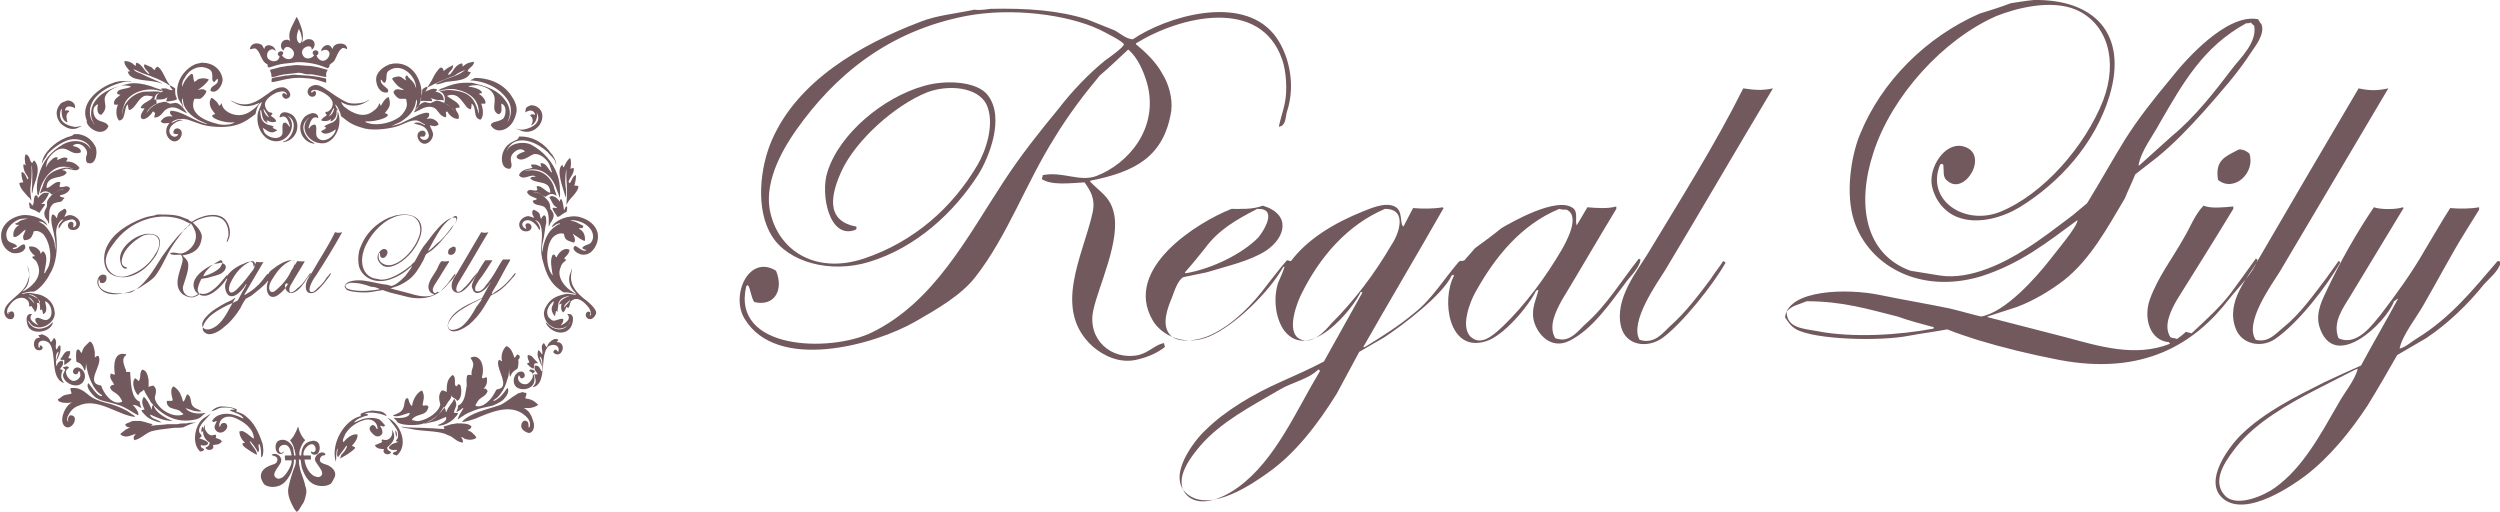
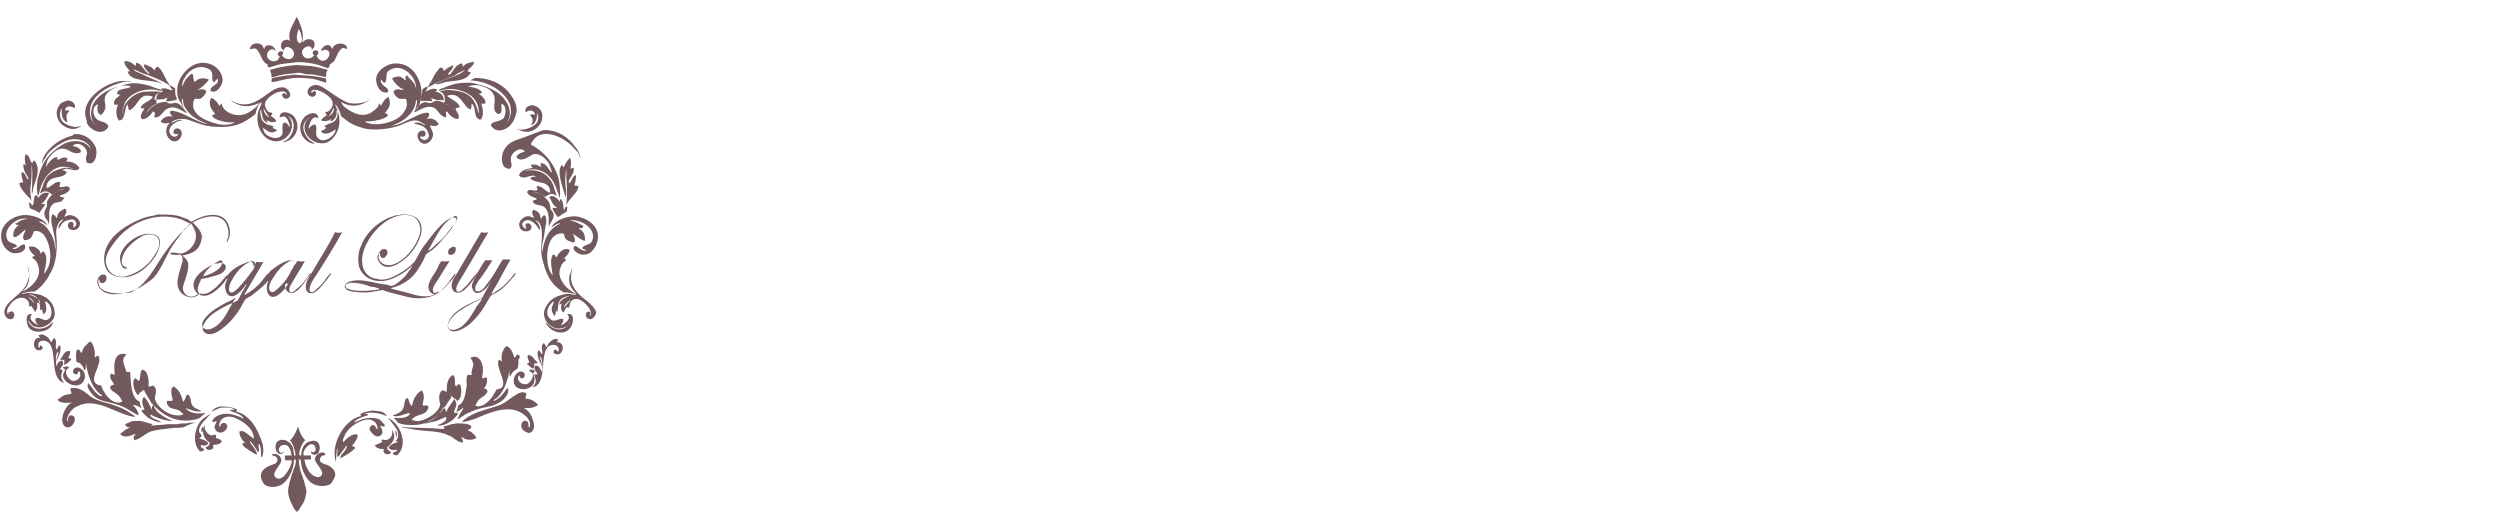
<svg xmlns="http://www.w3.org/2000/svg" version="1.1" id="レイヤー_1" x="0px" y="0px" viewBox="0 0 311.2 63.7" style="enable-background:new 0 0 311.2 63.7;" xml:space="preserve">
  <style type="text/css"> .st0{fill-rule:evenodd;clip-rule:evenodd;fill:#72595D;} </style>
-   <path class="st0" d="M253.2,0c7.5-0.1,11.7,4.2,9.4,11.9c-1.8,6-6.3,10.9-11.2,13.9c-1.8,1.1-5.1,2.3-7.8,1.2 c-1.5-0.6-2.7-2-3.1-3.8c-0.5-2.2,1.5-5.5,3.8-5c3.5,0.8,0.3,6.3-1.9,4.3c-0.6-0.4-0.4-1.2-0.5-2c0,0-0.1,0-0.1-0.1 c-0.1,0-0.2,0-0.3,0.1c-1.8,4.4,3,7.6,7.4,5.9c5.5-2.2,10.7-8.3,12.9-13.9c1.9-5,0.5-9.6-3.4-11.3c-3.1-1.3-7.4-0.2-9.9,0.8 c-6.6,2.9-13,9.9-15.3,17c-2.1,6.4-1.1,12.6,4.6,14.7c1.2,0.2,2.4,0.4,3.7,0.6c3.9,0.6,8.3-1.8,10.5-3.2c2.1-1.3,4-2.8,6-4.3 c0.6-0.5,1.2-1,1.8-1.5c1.6-2.6,3.1-5.3,4.7-7.9c1.7-2.7,3.7-5.2,5.7-7.6c1.8-2.3,7-8.2,10.9-7.4c0.1,0.2,0.2,0.4,0.4,0.6 c0.5,1.2-0.8,2.8-1.2,3.4c-1.8,2.8-3.9,5.1-6,7.5c-1.8,2-3.7,4-5.8,5.7c-0.9,0.7-1.8,1.4-2.7,2.1c-0.4,1-0.9,2-1.3,3 c-2.2,3.7-4.3,7.6-7.6,10.2c-1.7,1.3-3.7,2.5-5.8,3.3c-1.2,0.4-2.5,0.8-3.7,1.2c0,0,0,0.1,0.1,0.1c3.2,0.8,6.5,1.7,9.7,2.5 c4.1,1.1,8.6,2.5,12.9,0.8c0-0.1-0.1-0.1-0.1-0.2c-2.4-0.2-3.2-3-2.4-5.3c1-2.8,2.8-5.1,4.2-7.6c0.8-1.3,1.4-3,2.5-4.1 c0.9,0.4,2.6,0.2,3.7,0.1c0,0.1,0,0.2,0,0.3c-2.3,3.8-4.7,7.6-7,11.3c-0.7,1.2-1.8,3.3-0.8,4.7c0.3,0.1,0.6,0.1,0.8,0.2 c0.4-0.3,0.8-0.6,1.1-0.9c0.2,0.1,0.5,0.1,0.7,0.2c1.7-1.6,3.4-3.1,4.8-4.9c1.1-1.5,2.2-3,3.2-4.4c0.1,0,0.1,0.1,0.2,0.1 c0,0,0,0,0,0.1c-0.6,1.7-2.4,3.4-3.5,4.8c-4.3,5.6-10.7,9.6-21.2,7.6c-3.6-0.7-6.9-1.5-10.2-2.5c-1.2-0.4-2.5-0.8-3.7-1.3 c-1.6,0.3-3.2,0.5-4.8,0.8c-3.6,0.7-11.6,0.5-14-0.8c-0.7-0.4-1-0.9-1.4-1.5c0.4-3.5,7.8-3.6,11.7-2.8c2.9,0.6,5.9,1.1,8.8,1.7 c1.3,0.3,2.6,0.7,3.9,1c3-0.5,6.9-4.9,8.6-7.1c0.6-0.8,3.5-4.2,3.4-4.9c-3.7,2.7-7,5.4-12,7c-7.7,2.3-14-1.4-15.8-6.9 c-1.1-3.3-0.4-8,0.7-10.7c2.7-6.7,8.3-12.2,14.9-15.1c1.3-0.4,2.6-0.8,3.9-1.3C251,0.3,252.1,0.1,253.2,0z M123.3,1.1 c4.6-0.1,8.5,0.2,12,1.3c1.2,0.5,2.3,0.9,3.5,1.4c0.7,0.4,1.3,1,2.2,1.1c4.1-2.8,13.5-5.7,17.6-0.6c1.7,2.1,2.8,6,1.6,9.6 c-0.2,0.7-0.1,1.4-0.7,1.8c-0.1,0-0.1,0-0.2,0.1c0,0-0.1-0.1-0.1-0.1c0.2-0.9,0.5-1.8,0.7-2.7c0.4-1.7,0.2-4.2-0.3-5.6 c-2.7-7.8-12.7-5.4-18.2-2c0,0,0,0,0,0.1c1.2,1,2.5,2.2,3.3,3.7c0.7,1.1,1.3,2.9,1.1,4.6c-0.9,5.7-4.5,7.6-10.1,8.7c0,0,0,0,0,0.1 c1.1,1.2,2.4,1.8,2.9,3.7c1,3.5-1.9,9.4-2.5,12.3c-0.8,3.6,2.2,6.3,5.6,5.6c1.3-0.3,2.1-1.3,3.2-1.5c0,0.2,0.1,0.3,0.1,0.5 c-0.9,0.7-2,1.2-3.2,1.5c-2.4,0.7-4.5-0.5-5.7-1.5c-5.2-4.6-1.3-11.3-0.1-16.7c0.4-1.8-0.3-2.8-1-3.8c-1.8,0.1-4.1,0.4-5.3-0.4 c0-0.2,0.1-0.3,0.1-0.5c2.5-0.5,4.6,0.9,6.7,0.1c3.9-1.5,7.8-5.9,6.3-11.5c-0.5-1.7-1.2-3.2-2.3-4.2c0,0-0.1,0-0.1,0 c-1.2,1.1-2.3,2.2-3.5,3.2c-2,2.4-3.9,4.9-5.6,7.7c-3.6,5.7-5.9,12.3-9.9,17.4c-1.8,2.3-4.8,4-7.4,5.5c-5.2,3-17.3,6.3-21.3-0.3 c-1.8-2.9,0.5-8.1,3.9-6c1,2.4-0.2,4.5-2.7,3.9c-0.4-0.5-0.5-1.8-0.8-2.1c-0.1,0-0.1,0.1-0.2,0.1c-1.9,8,10.4,8.3,15.6,5.8 c7.8-3.8,11.9-11.9,16.5-18.9c2.1-3.2,4.4-6.1,6.8-9c1.6-2.1,3.8-4.4,5.8-6c0.3-0.2,2.4-1.7,2.3-2c-0.2-0.4-2.4-1.5-3-1.8 c-4-1.9-11-2.8-16.7-1.7c-9.7,1.9-16.3,7.4-21.1,14.2c-1.4,2-3.9,6-3.3,9.8c0.9,5.1,5.6,8.2,11.7,6.2c6.3-2.1,11.1-6.4,14.2-11.7 c1-1.7,2.2-5.1,1.1-7.5c-1.1-2.2-4.8-2.5-7.4-1.5c-4,1.6-8.8,5.9-10.6,9.7c-1.3,2.8-2.2,6.3,1.8,7c0,0.3,0.1,0.2-0.1,0.4 c-3.3,1.3-4.4-4.5-3.5-7.2c1.5-4.8,7-9.3,12-10.7c2.7-0.8,6.7-0.6,8,1.2c2.1,2.8,0.1,7.7-1.2,9.8c-3,4.7-7.7,9.1-13.6,10.9 c-4.9,1.5-10.1,0-12.1-3.2c-2.1-3.3-1.5-8.6,0-12c3.2-7.3,10.9-11.8,18.5-14.7c2-0.8,4.4-1,6.7-1.5C121.8,1.3,122.6,1.2,123.3,1.1z M279.6,2.9c-5.3,2.9-7.8,7.3-10.8,12.5c-0.8,1.5-2.3,3.4-2.6,5.2c0.1,0,0.1,0,0.2-0.1c1.3-1.2,2.7-2.4,4-3.6 c2.8-2.3,5.3-5.5,7.5-8.4c0.9-1.2,3.1-3.2,2.7-5.3c-0.1-0.1-0.3-0.2-0.4-0.4C280,2.9,279.8,2.9,279.6,2.9z M217,11 c1.4,0.2,2.3,0.3,3.7,0c-4.5,7.5-8.9,15.1-13.4,22.6c-1,1.6-4.5,6.5-3.2,8.7c1.9,0.6,2.9-0.9,3.9-1.8c1.8-1.6,3.4-3.7,4.9-5.7 c0.5-0.8,1.1-1.5,1.6-2.3c0.2,0.1,0.1,0,0.3,0.2c-1.5,2.7-5.5,7.7-7.9,9.4c-1.9,1.3-4.5,0.9-5.1-1.4c-0.9-3.5,2.1-7.1,3.3-9.1 C209.2,24.8,213.5,18,217,11z M293.6,11c1.4,0.3,2.3,0.3,3.7,0c-4.5,7.6-9,15.2-13.5,22.8c-1,1.6-4.5,6.4-3,8.5 c1.6,0.4,2.5-0.8,3.5-1.6c2-1.6,3.7-4,5.3-6.1c0.5-0.7,1-1.4,1.5-2.1c0,0,0.1,0,0.1,0c0,0.1,0.1,0.1,0.1,0.2c-1.7,3-5.3,7.6-8.1,9.5 c-1.8,1.2-4.2,0.6-4.9-1.3c-1.3-3.4,1.6-6.4,2.7-8.4C285.2,25.3,289.4,18.1,293.6,11z M278.7,18.6c0.6,0,0.9,0.2,1.3,0.5 c0.8,2.4-1.9,4.9-3.9,3.3C275.7,19.9,277,19.5,278.7,18.6z M157.2,25.6c3.6,1.1,2.8,4,0.4,5.6c-2,1.3-4.8,1.9-7.4,2.7 c-1,0.2-1.9,0.4-2.9,0.6c-0.7,0.4-1.1,1.7-1.4,2.5c-0.5,1.2-1.3,3.2-0.4,4.5c1,1.5,4.1,0.8,5.4,0.1c2.7-1.3,5.1-3.8,6.8-6.1 c0.8-1,1.6-2.1,2.5-3.1c0.2,0,0.3,0.1,0.5,0.1c2.1-2.8,5.5-4.8,9-6.2c0.8-0.3,2.7-1.2,3.9-0.6c1.1,0.5,0.6,2.2,1.1,2.5 c0.4-0.8,0.8-1.5,1.2-2.3c1.2,0.1,2.6,0.1,3.7-0.1c0,0,0,0.1,0.1,0.1c-3.3,5.8-6.7,11.5-10,17.3c0.1,0,0.1,0,0.2,0 c2.1-1.3,4.2-2.6,6.1-4.2c2.2-1.7,3.7-4.2,5.5-6.3c0.3-0.4,0.4-0.1,0.8-0.3c0.4-0.5,0.9-1,1.3-1.5c1.1-0.8,2.2-1.6,3.3-2.5 c1.2-0.7,6.9-4,8.9-2.5c0.7,0.5,0.2,1.6,0.5,2.2c0,0,0-0.1,0-0.1c0.4-0.7,0.9-1.5,1.3-2.2c1.1,0.1,2.6,0.2,3.6-0.1 c0,0.1,0,0.2,0,0.3c-2.3,3.8-4.5,7.6-6.8,11.4c-0.7,1.3-1.7,3.2-0.8,4.7c0.1,0,0.2,0.1,0.4,0.1c1.5,0.4,2.6-1.2,3.4-1.9 c2.6-2.3,4.4-5.3,6.6-8.1c0.1,0,0.1,0.1,0.2,0.1c0,0,0,0,0,0.1c-0.2,1.1-1.4,2.1-2,3c-1.8,2.4-4,5.6-6.8,7c-2.3,1.2-4.1-0.8-4.5-2.6 c-0.3-1.5,0.4-2.7,0.6-3.7c0,0,0,0-0.1,0c-0.1,0-0.1,0.1-0.2,0.1c-0.9,1.9-4.1,5.7-6.3,6.3c-4.6,1.4-5.5-5.2-3.9-8.2 c0,0-0.1-0.1-0.1-0.1c-0.1,0-0.1,0.1-0.2,0.1c-1.1,2.4-6.1,6.2-8.4,7.7c-1,0.6-2.1,1.2-3.1,1.8c-0.9,1.7-1.9,3.5-2.8,5.2 c-2.3,3.7-5.1,7.4-8.5,9.8c-1.8,1.3-7.2,5.1-10.1,2.7c-2.7-2.2,1-6.8,2.2-7.9c2.5-2.5,6.1-4.6,9.5-6.1c1.8-0.8,3.6-1.6,5.3-2.5 c1.6-2.9,3.2-5.7,4.8-8.6c-0.1,0-0.1,0-0.2-0.1c-1,2.2-6.4,8.8-9.5,4.9c-1-1.3-1.5-3.8-0.8-6c0.3-0.7,0.6-1.3,0.8-2 c-0.1,0-0.1,0-0.2,0.1c-1.7,3-5.9,7.2-9.2,8.6c-2.9,1.2-5.8,0-7-2c-3.8-6.5,5.7-12.3,9.8-13.9C154.4,26,155.9,26.1,157.2,25.6z M295.5,25.8c0.8,0.3,2.8,0.3,3.6,0c0,0,0.1,0.1,0.1,0.1c-2.2,3.6-4.4,7.3-6.6,10.9c-0.9,1.5-2.3,3.3-1.5,5.3c2.3,1.1,4.3-1.8,5.3-3 c1.9-2.5,3.8-5.1,5.4-7.9c1.1-1.8,2.1-3.6,3.2-5.3c1.1,0.1,2.5,0.1,3.6-0.1c0,0.1,0,0.2,0,0.3c-0.6,1-1.2,1.9-1.8,2.9 c-1.8,2.9-3.4,6-5.2,9.1c-0.8,1.4-2.6,3.7-2.9,5.3c0.8-0.2,1.5-0.9,2.2-1.3c4.2-2.6,6.9-6,10-9.6c0.1,0,0.2,0,0.4,0.1c0,0,0,0,0,0.1 c-0.4,1.2-1.4,1.9-2.1,2.7c-2,2.5-4.5,4.9-7.2,6.7c-1.2,0.7-2.4,1.4-3.6,2.1c-1.2,2.1-2.4,4.2-3.7,6.3c-2.1,3.2-4.7,6.4-7.7,8.7 c-1.6,1.2-7.2,5.1-10.1,3c-3-2.2,0.9-7,2.2-8.2c2.8-2.7,6.6-4.6,10.2-6.4c1.5-0.7,3-1.4,4.6-2.1c1.5-2.8,3.1-5.5,4.6-8.3 c0,0,0,0-0.1,0c-0.1,0.1-0.2,0.2-0.4,0.3c-0.9,2.6-7.5,9-9.3,3.1c-0.5-1.8,0.5-3.5,1-4.6C291.4,32.4,293.4,28.9,295.5,25.8z M156.5,26c-2.7,1.4-4.8,2.6-6.5,4.9c-0.8,1-1.6,2-2.5,3c0,0,0,0.1,0.1,0.1c0,0,0,0,0.1,0c3.3-0.6,6.9-2.4,8.9-4.4 C157.2,28.9,159.2,25.9,156.5,26z M172.4,26c-4.7,2-8.1,6-10.3,10.4c-0.6,1.1-2.1,4.9-0.3,5.8c1.6,0.8,3.2-1.1,3.9-1.9 c2.9-2.9,5.4-6.2,7.5-9.8C174.1,29.2,175.3,26,172.4,26z M194.1,26c-4.8,2-8,6-10.4,10.3c-0.7,1.2-2.1,4.7-0.4,5.8 c1.4,1,3.1-0.9,3.8-1.5c2.8-2.7,5.3-6.1,7.3-9.5c0.5-0.9,2.4-4.2,0.6-5C194.7,26.1,194.4,26.1,194.1,26z M224.9,37.5 c-1.2,0.5-1.8,0.5-2.5,1.3c0,2,2,2.1,3.7,2.4c4.5,0.9,10.4,0.5,14.6-0.3c0-0.1,0-0.1,0-0.2c0,0-0.1,0-0.1,0c-1.5-0.4-3-0.8-4.4-1.3 C232.6,38.5,229.4,37.5,224.9,37.5z M164.1,46c-1.2,1.2-3.3,1.6-4.8,2.5c-3.6,2.1-7.3,4-9.9,7c-0.9,1.1-3.5,4.1-1.7,6.1 c1.8,1.9,5.2,0,6.5-1c4.6-3.4,7.1-9.4,10.1-14.4C164.3,46.1,164.2,46,164.1,46z M293.2,46c-1.6,0.8-3.3,1.7-4.9,2.5 c-3.5,1.8-7.5,4.1-9.9,7.1c-0.9,1.2-3.2,3.9-1.6,5.9c1.4,1.9,5.2,0.1,6.4-0.8c3.5-2.5,5.7-6.7,7.9-10.5c0.7-1.3,2-2.8,2.4-4.3 C293.3,46,293.2,46,293.2,46z" />
  <g>
    <g>
-       <path class="st0" d="M31.9,6.1c0.6,0.5,0.6,1.6,1.4,1.9c0,0.2,0,0.4,0.2,0.4c0.3-0.1,0.7-0.2,1-0.3c0.6-0.2,1.3-0.2,2-0.3 c1-0.2,2.7,0.1,3.5,0.4c0.3,0.1,0.5,0.2,0.8,0.3c0.1-0.1,0.3-0.2,0.2-0.4c0.2-0.2,0.4-0.3,0.6-0.5c0.3-0.5,0.5-1.3,1-1.6 c0.3-0.1,0.4,0.1,0.6,0.1c0.1-0.9-1.7-0.9-1.8,0c-0.1-0.1-0.2-0.3-0.3-0.4c-0.5-0.3-1,0.2-1.1,0.5c0,0.1,0,0.1,0,0.2c0,0,0,0,0,0 c0.6-0.5,1.3,0,0.9,0.7c-0.4,0.7-1.2,0.6-1.5-0.2c0.2-0.1,0.3-0.2,0.2-0.5c-0.1-0.1-0.3-0.2-0.5-0.1c-0.1,0-0.1,0.1-0.2,0.3 c0.1,0.1,0.1,0.2,0.2,0.3c-0.4,0.5-1.3,0.6-1.5-0.3c-0.1-0.8,1.3-1.2,1.2-0.4c0,0,0,0,0,0c0.6-0.4,0.5-1.5-0.6-1.3 c-0.2,0.1-0.4,0.2-0.6,0.4c0,0,0,0,0,0c0.3-1.1-0.1-1.9-0.4-2.7c-0.1-0.2-0.2-0.4-0.3-0.5c-0.3,0.9-1.3,1.9-0.7,3.2c0,0,0,0,0,0 C36.2,5.2,36,4.8,35.4,5c-0.5,0.2-0.6,1-0.1,1.3c0,0,0,0,0,0c0.2-0.9,1.3-0.3,1.3,0.4c-0.1,0.9-1.1,0.8-1.5,0.2 c0.1-0.1,0.3-0.4,0-0.5c-0.3-0.1-0.6,0.2-0.5,0.4c0,0.1,0.1,0.1,0.2,0.2c-0.1,0.8-1.1,0.8-1.5,0.2C33,6.3,34,5.8,34.3,6.4 c0,0,0,0,0,0c0,0,0,0,0,0c0-0.8-1.3-1.1-1.4-0.3c-0.1-0.1-0.2-0.4-0.3-0.5c-0.6-0.4-1.4-0.2-1.5,0.5c0,0,0,0,0,0 C31.3,6.2,31.6,5.9,31.9,6.1z M37.2,3.6c0.1,0.1,0.1,0.3,0.2,0.4c0.1,0.4,0.4,1.2-0.1,1.4C36.7,5,37,4.1,37.2,3.6z M16.2,8.9 c-0.1,0-0.2,0-0.3,0c0,0,0,0,0,0c0.3,1.4,2.9,0.9,4.2,1.5c0,0,0,0,0.1,0c0,0,0,0,0,0c-0.2-0.1-0.4-0.2-0.6-0.3 c-0.7-0.3-1.4-0.6-2.2-1c-0.3-0.1-0.6-0.2-0.8-0.5c0,0,0,0,0,0c0,0,0,0,0,0c0.4,0.2,0.7,0.3,1.1,0.5c1.2,0.4,2.5,0.9,3.5,1.6 c0,0,0,0,0,0c-0.1-0.2-0.3-0.4-0.4-0.6c-0.3-0.5-0.7-1.6-1.2-1.8c-0.2,0.1-0.3,0.2-0.3,0.4c-0.2,0-0.3-0.2-0.4-0.3 C18.5,8.2,18.2,8.1,18,8c-0.3,0.4,0.5,0.9,0.6,1.2c0,0-0.1,0-0.1,0C17.9,8.8,17.7,8,17,7.8c0,0,0,0,0,0c-0.1,0.1-0.1,0.3-0.1,0.4 c-0.1,0-0.3-0.2-0.4-0.3c-0.3-0.2-0.6-0.3-1-0.3C15.4,8.1,16,8.6,16.2,8.9C16.2,8.9,16.2,8.9,16.2,8.9z M57.9,8.7 C57.9,8.7,57.9,8.7,57.9,8.7c-0.6,0.6-1.7,0.9-2.5,1.2c-0.4,0.2-0.7,0.3-1.1,0.5c0,0,0,0,0,0.1c0.4,0,0.8-0.2,1.2-0.3 c1.3-0.2,2.6-0.1,3.1-1.2c-0.1-0.1-0.2,0-0.3-0.1c0,0,0,0-0.1,0c0.1-0.5,0.8-0.6,0.8-1.2c0,0-0.1,0-0.1,0c-0.2,0-0.3,0.1-0.5,0.1 c-0.3,0.1-0.6,0.3-0.8,0.5c0-0.1,0-0.3-0.1-0.4c0,0,0,0-0.1,0c-0.3,0.1-0.6,0.3-0.8,0.6c-0.2,0.2-0.4,0.7-0.7,0.8c0,0,0,0-0.1,0 c0,0,0,0,0-0.1c0.2-0.4,0.6-0.5,0.6-1.1c0,0,0,0,0,0c-0.4,0.2-0.8,0.4-1.1,0.7c0,0,0,0-0.1,0c0-0.3-0.1-0.3-0.3-0.4 c-0.3,0.1-0.4,0.4-0.6,0.6c-0.3,0.4-0.5,1-0.8,1.4c-0.1,0.2-0.2,0.3-0.3,0.5c1.1-0.6,2.1-1,3.4-1.5C57.1,9,57.5,8.9,57.9,8.7z M22.8,13.4C22.9,13.5,22.9,13.5,22.8,13.4c0.1-0.2-0.3-0.7-0.1-1.2c0,0,0,0,0,0c0,0,0,0,0,0c0.1,0.3,0.1,0.6,0.2,0.9 c0.5,1.2,1.7,1.9,2.9,2.3c-0.2,0.1-1.1-0.3-1.3-0.4c-0.8-0.3-2.3-1.3-3.3-1.2c0,0,0,0,0,0.1c-0.1,0.1,0,0.3,0.1,0.4 c0.1,0.1,0.1,0.1,0.2,0.2c0,0,0,0,0,0c-0.8-0.1-1.1,0.1-1.5,0.6c0.3,0.4,0.7,0.2,1.1,0.2c0,0,0,0,0,0c-0.2,0.3-0.4,0.5-0.4,1 c-0.1,0.7,0.7,1.6,1.4,1.2c0.4-0.2,0.8-1,0.3-1.4c-0.4-0.3-0.9,0-0.8,0.5c0.2,0.1,0.3,0.1,0.6,0.1c0,0,0,0,0,0 c-0.2,0.5-0.9,0.4-1.1-0.2c-0.2-0.8,1-1.6,1.7-1.5c0,0,0,0,0,0c-0.6-0.3-1,0.2-1.5,0.3c0,0,0,0,0,0c0.4-0.5,1.3-0.6,2.1-0.4 c0.6,0.2,1.1,0.4,1.7,0.6c1,0.3,2.6,0.4,3.7,0.2c1.1-0.2,1.8-0.6,2.6-1.2c0.1-0.1,0.3-0.2,0.4-0.3c0-0.1,0.1-0.3,0.1-0.4 c0.1-0.4,0.3-0.9,0.7-1.1c-0.1,0.5-0.4,0.9-0.5,1.4c-0.3,1.6,0.6,3.1,1.7,3.4c1.9,0.6,3.4-1.9,2-3.1c0,0,0,0,0,0 c0.2,0.1,0.3,0.2,0.5,0.4c0.7,0.9-0.1,2.6-1,2.8c0,0,0,0-0.1,0.1c1.5-0.1,2.4-1.9,1.4-3.2c-0.3-0.4-1.7-1-1.8,0.1c0,0,0,0,0.1,0 c0.8-0.4,1,0.5,1.2,1.1c0,0,0,0.1,0,0.1c-0.2-0.1-0.4-0.7-0.8-0.5c-0.3,0.3,0,1.1-0.2,1.5c-0.5,0.7-1.7,0.3-2.1-0.2 c-0.2-0.2-0.2-0.5-0.3-0.7c0,0,0,0,0,0c0,0,0,0,0,0c0.4,0.2,0.9,0.8,1.5,0.5c0.1-0.1,0.3-0.1,0.3-0.2c-0.2-0.1-0.4-0.2-0.6-0.3 c0,0,0,0,0,0c0.1,0,0.1-0.1,0.2-0.1c-0.2-0.2-0.6-0.2-0.8-0.3c-0.7-0.3-0.9-0.8-0.9-1.8c0,0,0,0,0.1,0c0.2,0.8,0.1,1.3,0.8,1.6 c0,0,0,0,0,0c0-0.1,0-0.2-0.1-0.2c0,0,0,0,0-0.1c0,0,0,0,0.1,0c0.3,0.2,0.7,0.3,1.1,0.1c0,0,0,0,0,0c-0.1-0.3-0.4-0.5-0.6-0.6 c0,0,0-0.1-0.1-0.1c0.1-0.1,0.1-0.1,0.2-0.2c0,0,0-0.1,0-0.1c-0.1-0.1-0.2-0.1-0.3-0.1c-0.3-0.1-0.5-0.4-0.6-0.8 c-0.2-0.8,1-1.5,1.5-1.7c0.4-0.1,1-0.3,1.2,0.2c0,0,0,0,0,0.1c-0.1,0-0.2-0.2-0.3-0.2c-0.6,0-0.1,1,0.5,0.6 c0.6-0.4-0.1-1.2-0.5-1.3c-0.8-0.2-1.7,0.5-2.1,0.8c-0.9,0.6-2,1.6-3.6,1.2c-0.4-0.1-0.7-0.3-1-0.4c0,0,0,0,0,0 c0.1,0.1,0.3,0.2,0.5,0.3c1,0.6,2.1,0.5,3.1,0c0,0,0,0,0,0c-0.1,0.2-0.4,0.5-0.5,0.6c-0.5,0.4-1,0.8-1.7,0.9 c-1.1,0.2-2.4-0.5-2.5-1.4c0,0,0,0-0.1,0c0,0.1,0,0.1-0.1,0.2c0,0-0.1,0-0.1,0.1c-0.1-0.2-0.2-0.4-0.3-0.5 c-0.2-0.2-0.4-0.4-0.6-0.5c0,0,0,0-0.1,0c-0.5,0.8,0.1,1.5,0.5,2c-0.1,0-0.2,0.1-0.3,0.1c0,0-0.1,0.1-0.1,0.1c0.1,0.5,2,1,2.8,0.8 c0,0,0,0,0,0c-0.3,0.4-1.7,0.4-2.2,0.2c-1.3-0.3-3.6-1.2-2.8-3.1c0.2,0,0.5,0,0.7,0c0.3-0.1,0.7-0.6,0.8-0.9 c-0.2-0.4-0.7-0.3-1.1-0.2c0,0,0,0,0,0c0,0,0,0,0,0c0.5-0.3,1.1-0.8,1.4-1.3c-0.4-0.2-1-0.2-1.4,0c-0.1,0.1-0.2,0.2-0.4,0.3 C24,9.7,24.1,9.5,24,9.3c0-0.1-0.1-0.1-0.2-0.1c-0.5,0.4-0.9,0.9-1.1,1.6c0,0,0,0,0,0c-0.1-0.4,0.1-0.9,0.3-1.1 c0.4-0.9,1.7-1.8,3-1.1c0.2,0.1,0.4,0.3,0.4,0.6c0.1,0.3-0.1,0.8,0.2,1c0,0,0.1,0,0.1,0c0.1-0.1,0.2-0.3,0.4-0.4c0,0,0,0,0,0 c0.2,0.9-0.9,0.7-0.9,1.5c0.7,0.5,1.6-0.7,1.5-1.5c-0.2-1.2-1.2-2-2.6-2c-0.3,0.1-0.7,0.1-1,0.3c-1.2,0.6-2.5,2.3-1.9,4.2 C22.4,12.7,22.7,13,22.8,13.4z M33.5,14.6c-0.3-0.1-0.7-0.6-0.7-1.1L33.5,14.6z M40.4,11c-0.3-0.2-0.8-0.5-1.3-0.4 c-0.4,0.1-0.7,0.3-0.8,0.7c-0.1,0.4,0.3,0.9,0.8,0.7c0.2-0.1,0.3-0.3,0.2-0.6c0,0-0.1,0-0.1-0.1c-0.2,0-0.2,0.2-0.4,0.2 c0,0,0,0-0.1,0c0.1-0.5,0.9-0.3,1.3-0.1c0.6,0.3,1.8,1,1.3,2c-0.1,0.2-0.3,0.4-0.5,0.5c-0.1,0-0.2,0-0.3,0.1 c0,0.2,0.1,0.2,0.2,0.3c-0.1,0.1-0.2,0.2-0.4,0.3c-0.1,0.1-0.2,0.2-0.3,0.3c0,0,0,0,0,0.1c0.3,0.1,0.6,0.1,0.9,0 c0.1,0,0.2-0.1,0.3-0.2c0,0.1,0,0.2-0.1,0.3c0,0,0,0,0,0c0.1,0,0.2,0,0.3-0.1c0.3-0.2,0.5-0.5,0.5-1c0-0.2,0-0.3,0.1-0.5 c0,0,0,0,0,0c0.1,0.1,0,0.7,0,0.9c-0.2,1-0.9,0.8-1.6,1.3c0,0,0,0,0,0.1c0.1,0,0.1,0,0.2,0.1c-0.1,0.2-0.4,0.3-0.6,0.4 c0,0,0,0,0,0.1c0.5,0.6,1.5-0.1,1.8-0.3c0,0,0,0,0,0c-0.1,0.9-1.6,1.9-2.3,1c-0.3-0.4,0-1.1-0.2-1.5c0,0,0,0-0.1-0.1 c-0.3,0-0.6,0.2-0.7,0.5c-0.1,0,0,0-0.1-0.1c0.2-0.6,0.4-1.6,1.2-1.2c0.1-0.4-0.4-0.7-0.8-0.6c-0.4,0.1-0.8,0.3-1,0.6 c-1,1.3-0.1,3.1,1.4,3.2c-0.2-0.2-0.5-0.3-0.7-0.5c-0.6-0.6-1.1-1.6-0.4-2.4c0.1-0.1,0.2-0.3,0.4-0.4c-1.2,1.1-0.4,2.6,0.8,3.1 c0.3,0.1,0.8,0.2,1.2,0.1c1.1-0.3,2-1.8,1.7-3.4c-0.1-0.5-0.3-1-0.5-1.4c0.3,0.1,0.6,0.9,0.7,1.2c0,0.1,0,0.2,0.1,0.3 c0.1,0.1,0.3,0.2,0.4,0.3c0.7,0.6,1.4,0.9,2.5,1.2c1.3,0.3,3.4,0,4.4-0.4c0.5-0.2,1.4-0.7,2.1-0.6c0.4,0.1,0.6,0.3,1,0.5 c0,0,0,0.1,0.1,0.1c-0.5-0.1-0.7-0.5-1.4-0.3c0,0,0,0,0,0.1c0.8,0.2,1.4,0.3,1.7,1.1c0,0.1,0.1,0.3,0.1,0.4 c-0.1,0.6-0.8,0.7-1.1,0.2c0,0,0,0,0-0.1c0.2,0,0.3,0,0.5,0c0.5-0.5-0.1-1-0.6-0.6c-0.5,0.4-0.1,1.2,0.3,1.4 c0.7,0.4,1.5-0.5,1.4-1.2c-0.1-0.4-0.3-0.7-0.4-1c0,0,0,0,0,0c0.5,0.1,0.7,0.2,1.1-0.1c-0.1-0.5-0.9-0.9-1.4-0.7c0,0,0,0-0.1,0 c0,0,0,0,0,0c0.2-0.2,0.4-0.3,0.3-0.7c-0.3-0.2-1,0.1-1.3,0.2c-0.8,0.4-1.5,0.7-2.3,1.1c-0.3,0.1-0.7,0.2-1.1,0.3c0,0,0,0,0,0 c0.4-0.2,0.7-0.3,1.1-0.5c1-0.6,1.9-1.4,2-2.8c0.3,0.2-0.1,1.1-0.1,1.2c0,0,0,0,0,0.1c0,0,0,0,0,0c0.7-0.5,1-2.1,0.6-3.3 c-0.4-1.3-1.4-2.6-3.2-2.5c-0.2,0-0.4,0.1-0.6,0.1c-0.7,0.3-1.3,0.7-1.6,1.4c-0.3,0.9,0.3,2.3,1.3,2.1c0.1,0,0.1,0,0.1-0.1 c0.2-0.5-1-0.7-0.9-1.5c0,0,0,0,0,0c0.2,0.1,0.2,0.3,0.4,0.4c0,0,0.1,0,0.1,0c0.4-0.4,0-1.2,0.5-1.5c1.5-1.1,3.4,0.6,3.4,2.2 c0,0,0,0,0,0c-0.1-0.3-0.2-0.6-0.4-0.8c-0.2-0.3-0.5-0.4-0.7-0.8c0,0,0,0-0.1,0c0,0-0.1,0.1-0.1,0.1c-0.1,0.2,0,0.4,0.1,0.5 c-0.5-0.1-0.6-0.7-1.4-0.4c-0.2,0-0.3,0.1-0.4,0.2c0.3,0.5,0.8,1.1,1.4,1.3c0,0,0,0,0,0.1c-0.4,0-0.9-0.3-1.2,0.2 c-0.1,0.2,0.5,0.9,0.8,0.9c0.2,0,0.5,0,0.7,0c0.1,0.1,0.1,0.1,0.1,0.3c0.2,0.7-0.2,1.2-0.5,1.6c-0.7,0.9-3.1,1.7-4.6,1 c0,0,0-0.1,0-0.1c0.8,0.1,2.7-0.3,2.8-0.8c-0.1-0.1-0.2-0.2-0.4-0.2c0.1-0.1,0.2-0.3,0.3-0.4c0.4-0.5,0.4-0.9,0.2-1.6 c0,0-0.1,0-0.1,0c-0.5,0.3-0.6,0.6-0.9,1.1c0,0,0,0,0,0c0-0.1-0.1-0.2-0.1-0.3c0,0,0,0-0.1,0c-0.1,0.4-0.4,0.7-0.7,0.9 c-1.2,1-2.6,0.3-3.5-0.4c-0.2-0.1-0.4-0.4-0.5-0.6c0,0,0,0,0-0.1c0,0,0,0,0,0c0.7,0.5,1.8,0.6,2.7,0.2c0.2-0.1,0.5-0.3,0.7-0.4 c0,0,0.1-0.1,0.1-0.1c-0.2,0.1-0.4,0.2-0.6,0.3c-0.6,0.2-1.7,0.3-2.3,0C41.9,12.1,41.2,11.5,40.4,11z M40.9,14.5 C40.9,14.6,40.9,14.6,40.9,14.5C40.9,14.6,40.9,14.5,40.9,14.5c0.3-0.3,0.4-0.7,0.6-1c0,0,0,0,0.1,0C41.5,14,41.3,14.3,40.9,14.5z M36.8,9.1c0.4-0.1,0.8,0,1.1,0.1c0.4,0.1,0.8,0,1.2,0.1c0.5,0.1,1,0.2,1.5,0.3c0-0.1,0-0.3,0-0.4c0-0.2,0.1-0.3,0.2-0.5 c0,0,0,0,0,0c-0.7-0.2-1.4-0.4-2.2-0.5c-0.6,0-1.2-0.1-1.7-0.1c-0.4,0-0.7,0.1-1.1,0.1c-0.4,0.1-0.7,0.1-1.1,0.2 c-0.4,0.1-0.7,0.2-1.1,0.3c0.1,0.3,0.2,0.5,0.2,0.9c0.2,0,0.7-0.1,0.9-0.2C35.4,9.2,36.2,9.2,36.8,9.1z M36,9.8 c0.9-0.2,2.4-0.1,3.3,0.1c0.4,0.1,0.9,0.3,1.3,0.4c0,0,0,0,0,0c0-0.2,0-0.3,0-0.5c-0.2-0.1-0.5-0.1-0.8-0.2c-1-0.2-2-0.2-3.1-0.3 c-0.4,0-0.7,0.1-1.1,0.1c-0.6,0.1-1.2,0.2-1.7,0.3c-0.1,0.1-0.1,0.2-0.1,0.4c0,0,0,0,0,0.1C34,10.3,35.6,9.8,36,9.8z M11.9,16.3 c0.7,0.3,1.4,0,1.6-0.6c-0.4-0.8-1.4-0.3-1.8-1.4c-0.1-0.3-0.1-0.6,0-0.9c0.1-0.2,0.3-0.3,0.4-0.4c0,0,0,0,0.1,0c0,0,0,0,0,0 c-0.1,0.4-0.2,1.2,0.4,1.3c0.2-0.2,0.4-0.4,0.5-0.8c0.1-0.5-0.2-1,0-1.5c0.3-0.7,1-1,1.8-1.3c0.3-0.1,1.2-0.1,1.4,0.1 c-0.4,0.3-1.9,0.2-1.7,0.9c0.1,0,0.2,0.1,0.4,0.1c0,0,0,0,0,0c-0.3,0.3-0.9,0.5-0.8,1.2c0.2,0,0.3,0.1,0.5,0c0,0,0,0,0,0 c-0.3,0.6-0.3,1.5,0.1,2c0.9,0,0.6-1.6,1.1-2c0,0,0.1,0.5,0.1,0.6c0,0,0,0,0.1,0.1c0.6-0.1,1.1-1.3,1.6-1.6 c0.4-0.3,0.7-0.2,1.3-0.1c0,0,0,0,0,0.1c-0.4,0.6-1.2,0.6-1.5,1.3c0.1,0.1,0.3,0.1,0.5,0.1c0,0,0,0,0,0c-0.1,0.2-0.8,1-0.3,1.3 c0.4,0.2,1.2-0.6,1.3-0.9c0,0,0,0,0.1,0c0.1,0,0.1,0.1,0.2,0.2c0,0.2-0.1,0.3-0.1,0.5c0.2,0.1,0.6-0.1,0.7-0.2 c0.5-0.4,0.5-0.8,1.3-1c0.8-0.2,1.5,0.5,2.1,0.7c-0.3-0.4-0.8-1.2-1.4-1.3c-0.2,0-0.5,0.1-0.8,0.1c-0.1-0.1-0.3-0.1-0.4-0.2 c-0.3-0.1-0.7,0.1-0.9,0.1c-0.5,0.2-0.9,0.5-1.2,0.8c-0.1,0.2-0.3,0.3-0.4,0.5c0.2-0.5,0.8-1,1.3-1.2c-0.1-0.6-0.1-1.2,0.5-1.4 c0,0,0,0,0,0c-0.3-0.2-1.2-0.1-1.6-0.1c-1.6-0.1-3.2,1.4-3.2,2.9c0,0,0,0,0,0c0,0,0,0,0,0c-0.1-0.5,0.3-1.3,0.4-1.6 c0.7-1.2,2.7-2,4.6-1.3c0,0,0.1,0,0.1,0c0,0,0,0,0,0c-0.2-0.3-0.5-0.3-0.8-0.4c-0.7-0.3-2.2-0.8-3.4-0.6c-1.8,0.4-3.3,0.9-4.2,2.1 c-0.4,0.5-0.7,1.3-0.5,2.2c0.1,0.3,0.2,0.6,0.4,0.8c0,0,0,0,0,0c-0.2-0.1-0.2-0.3-0.3-0.4c-0.4-0.6-0.4-1.5-0.1-2.2 c0.5-1.2,2-2.1,3.3-2.5c0.4-0.1,1.1-0.4,1.6-0.2c0,0,0,0,0.1,0c-0.3-0.2-0.9-0.1-1.4-0.1c-0.2,0-0.4,0.1-0.6,0.1 c-0.3,0.1-0.5,0.2-0.8,0.3c-1.4,0.6-3.7,2.4-2.8,4.5C10.7,15.4,11.2,16,11.9,16.3z M58.5,10c2.1,0.1,3.9,1.1,4.8,2.6 c0.4,0.7,0.4,1.7,0,2.4c-0.1,0.1-0.2,0.3-0.3,0.4c0.2-0.2,0.3-0.5,0.4-0.8c0.2-0.8-0.1-1.6-0.5-2.1c-0.9-1.3-2.4-1.8-4.2-2.2 c-0.2,0-0.5,0-0.7,0c-1.1,0-2,0.3-2.7,0.6c-0.3,0.1-0.6,0.2-0.8,0.4c0,0,0,0,0,0c0.6-0.1,1.3-0.3,2.1-0.2c1.7,0.3,3.1,1.2,3,3.1 c0,0,0,0,0,0c0,0,0,0,0,0c-0.4-1.5-0.8-2.4-2.3-2.8c-0.4-0.1-1-0.2-1.5-0.2c-0.3,0-0.6,0.1-1,0.1c0,0,0,0,0,0.1 c0.5,0.2,0.7,0.8,0.5,1.4c0.1,0.1,0.2,0.1,0.4,0.2c0.4,0.3,0.7,0.6,1,1c0,0,0,0,0,0c-0.1-0.1-0.2-0.3-0.3-0.4 c-0.3-0.3-0.7-0.6-1.1-0.8c-0.3-0.1-0.8-0.4-1.2-0.2c-0.1,0.1-0.3,0.1-0.4,0.2c-0.3,0.1-0.6-0.1-0.8-0.1c-0.6,0.1-1.1,0.8-1.4,1.3 c0.7-0.2,1.5-1,2.5-0.6c0.6,0.3,0.7,1.1,1.5,1.2c0,0,0,0,0,0c0.1-0.2,0-0.4,0-0.6c0,0,0-0.1,0.1-0.1c0,0,0,0,0.1,0 c0.2,0.4,0.7,0.9,1.3,0.9c0,0,0.1,0,0.1-0.1c0.1-0.6-0.3-0.7-0.4-1.2c0,0,0,0,0,0c0.1-0.1,0.3-0.1,0.5-0.1c0,0,0,0,0-0.1 c0-0.5-1.1-1-1.5-1.3c0,0,0,0,0-0.1c1.3-0.4,1.7,0.6,2.3,1.3c0.1,0.2,0.3,0.3,0.5,0.4c0,0,0,0,0.1,0c0.1-0.2,0.1-0.4,0.1-0.7 c0,0,0,0,0,0c0.7,0.4,0.1,1.8,1.1,2c0.5-0.4,0.3-1.5,0.1-2c0,0,0,0,0,0c0.2,0,0.3,0,0.5,0c0.2-0.4-0.5-1.1-0.8-1.2c0,0,0,0,0,0 c0.1-0.1,0.3-0.1,0.4-0.1c0-0.5-1.2-0.8-1.7-0.8c0,0,0,0,0,0c0,0,0,0,0,0c0.2-0.2,0.8-0.2,1.2-0.2c0.9,0.2,1.7,0.5,2,1.3 c0.3,0.9-0.4,1.8,0.5,2.3c0.6,0,0.4-0.8,0.4-1.3c0,0,0,0,0,0c0.7,0.2,0.6,1.3,0.3,1.8c-0.3,0.3-0.8,0.4-1.2,0.5 c-0.2,0.1-0.4,0.2-0.4,0.4c0.4,0.7,1.2,0.8,1.9,0.4c0.7-0.4,1.1-1.1,1.3-2.1c0.1-0.7-0.3-1.5-0.6-1.9c-0.8-1.3-2.4-2.3-4.6-2.3 C58.8,9.9,58.7,9.9,58.5,10C58.5,10,58.5,10,58.5,10z M21.5,11.2C21.5,11.2,21.5,11.2,21.5,11.2c-0.3,0.1-0.7-0.2-0.9-0.2 c-0.2,0-0.3,0-0.5,0c0,0,0,0,0,0.1c-0.1,0.2,0.1,0.3,0.2,0.3c0,0,0,0,0,0c-0.8,0.3-0.9,0.2-1.1,1c0.1,0,1.1,0,1.3-0.1 c0.1-0.1,0.3-0.1,0.4-0.2c-0.1,0.1-0.2,0.3-0.2,0.5c0.1,0.1,1.1-0.1,1.3-0.2c0-0.1,0-0.3-0.1-0.4c-0.1-0.3-0.1-0.6-0.1-1 c-0.2-0.1-0.4-0.3-0.7-0.4C21.2,10.9,21.4,11.1,21.5,11.2z M53.8,12.6c0-0.2-0.1-0.3-0.2-0.4c0,0,0,0,0,0c0.2,0.1,0.4,0.1,0.6,0.2 c0.3,0.1,0.7,0,1,0.1c0.1-0.1,0-0.2,0-0.3c-0.1-0.5-0.5-0.7-1-0.8c0,0,0,0,0,0c0,0,0,0,0,0c0.1-0.1,0.2-0.1,0.2-0.3c0,0,0,0-0.1,0 c-0.5-0.2-1,0.2-1.4,0.3c0,0,0,0,0,0c0.1-0.1,0.2-0.2,0.3-0.4c0-0.1,0-0.1,0-0.2c0,0,0,0-0.1,0c-0.2,0.1-0.4,0.2-0.5,0.3 c-0.1,0.2,0,0.4-0.1,0.7c-0.1,0.3-0.1,0.5-0.2,0.8C52.5,12.5,53.4,12.6,53.8,12.6C53.7,12.6,53.7,12.6,53.8,12.6z M7.7,15.5 c0.4,0.3,1,0.7,1.8,0.5c0.2-0.1,0.5-0.2,0.7-0.3c0,0,0,0,0,0c-0.3,0-0.5,0.1-0.9,0.1c-1.2-0.2-2.2-0.8-1.7-2.2c0,0,0,0,0.1,0 c-0.1,0.7,0.1,1.4,0.6,1.6c0,0,0,0,0.1,0c-0.1-0.4-0.3-1,0.2-1.3c0,0,0,0,0-0.1c-0.2-0.1-0.4-0.1-0.5,0c0,0,0,0,0,0 c0-0.7,0.7-0.6,1.1-0.4c0,0,0,0,0.1,0.1c0.2-0.6-0.4-1-0.9-1c-0.4,0.2-0.8,0.2-1,0.6C6.7,14,7.2,15.1,7.7,15.5z M67.4,15.1 c0.4-1.1-0.3-2-1.3-2c-0.5,0.2-0.7,0.2-0.7,0.9c0,0,0,0,0,0c0.4-0.3,1-0.4,1.2,0.2c0,0,0,0.1,0,0.1c-0.3-0.1-0.3-0.1-0.6,0 c0,0.1,0.1,0.2,0.2,0.3c0.2,0.4,0.1,0.7-0.1,1c0.5-0.1,0.9-1,0.7-1.6c0,0,0,0,0,0c0.7,1.2-0.5,1.9-1.5,2.1c-0.4,0.1-0.8,0-1.1-0.1 c0.1,0.1,0.3,0.1,0.5,0.2C65.9,16.8,67.1,16,67.4,15.1z M11.3,18.6c-0.6-1.2-2.3-1.3-3.5-0.6c-1.5,0.9-2.5,2-3,3.9 c-0.2,0.6-0.3,1.6-0.1,2.4c0,0,0,0,0.1,0c0.1-0.4,0.2-0.8,0.3-1.1c0.4-1.1,1.6-2.8,3.3-2.4c0.3,0.1,0.5,0.1,0.8,0.2c0,0,0,0,0,0 c-0.3,0-0.8-0.2-1.2-0.1c-1.4,0.3-2.2,0.8-2.6,2C5.3,23.3,5.1,23.6,5,24c0,0,0,0,0,0.1c0.1-0.1,0.2-0.1,0.3-0.2 c0.4-0.2,0.9,0,1.1,0.3c0,0,0,0,0.1,0c0.4-0.3,0.9-0.6,1.5-0.7c0,0,0,0,0,0c-0.2,0.1-0.4,0.1-0.6,0.2c-0.6,0.2-1.2,0.7-1.5,1.3 c-0.1,0.2,0,0.6-0.1,0.8c-0.2,0.4-0.4,0.6-0.2,1.2c0.1,0.3,0.4,0.4,0.4,0.8c0,0,0,0,0.1,0c0.1-0.9-0.2-1.8,0.5-2.4 c0.2-0.2,0.6-0.2,1-0.3C7.8,25,7.8,24.8,8,24.7c0,0,0,0,0-0.1c-0.1,0-0.7-0.1-0.5-0.3c0.1,0,0.3-0.1,0.4-0.1 c0.3-0.1,0.8-0.4,0.8-0.8c-0.4-0.4-0.6-0.1-1.2-0.1c0,0,0,0-0.1-0.1c0-0.1,0.1-0.3,0.1-0.4c0,0,0,0,0-0.1 c-0.6-0.3-1.2,0.7-1.7,0.7c0-0.2,0-0.4,0.1-0.6c0.5-1,1.9-0.5,2.4-1.3c-0.1-0.2-0.3-0.3-0.5-0.3c0,0,0,0,0-0.1c0,0,0,0,0,0 c0.1,0,0.2,0,0.4-0.1c0.6,0,1.4,0.5,1.7-0.1c-0.4-0.5-0.8-0.8-1.7-0.8c0,0,0,0,0,0c0.1-0.1,0.2-0.2,0.2-0.4 c-0.5-0.3-1,0.2-1.3,0.2c0-0.1,0.1-0.2,0.1-0.3c0,0,0,0-0.1,0c-0.4-0.2-1.2,0.8-1.3,1.1c0,0-0.1,0.1-0.1,0.1c0,0,0,0,0,0 c0.1-0.3,0.1-0.6,0.2-0.8c0.2-0.5,1.1-1.6,2-1.5c0.8,0.1,1.1,0.8,2.1,0.5c0.3-0.4-0.5-0.8-0.9-0.8c0,0,0,0,0-0.1 c0.7-0.5,1.5,0.1,1.7,0.7c0.1,0.2,0,0.5-0.1,0.8c0,0.2,0,0.4,0.1,0.6c0.1,0.1,0.1,0.1,0.2,0.1c0.9,0.3,1.2-1.3,0.9-2 c-0.4-0.8-1-1.4-2.1-1.6c-0.2,0-0.4,0-0.6,0C9,17,8.4,17,8.1,17.2C7,17.6,5.3,19,5.2,20.4c0.1-0.1,0.1-0.3,0.2-0.4 c0.2-0.3,0.4-0.5,0.5-0.8c0.6-0.7,1.7-1.5,2.7-1.8C9.9,17.1,11.1,17.7,11.3,18.6C11.4,18.6,11.4,18.6,11.3,18.6 C11.4,18.6,11.4,18.6,11.3,18.6z M64.1,17.5c-0.7,0.3-1.2,0.7-1.5,1.5c-0.3,0.9-0.1,2.1,0.9,2c0.4-0.4,0-0.8,0.1-1.4 c0.1-0.6,1.1-1.4,1.7-0.8c0,0,0,0,0,0c0,0,0,0,0,0.1c-0.2,0-1.3,0.4-0.9,0.8c0.6,0.5,1.5-0.3,2-0.5c0.9-0.2,1.8,0.8,2,1.3 c0.1,0.3,0.2,0.6,0.3,0.9c0,0,0,0.1,0,0.1c0,0,0,0,0,0c-0.5-0.4-0.6-1.2-1.4-1.2c0,0,0,0,0,0.1c0,0.1,0,0.2,0.1,0.4 c-0.4-0.2-0.7-0.4-1.3-0.3c0,0.1,0.1,0.3,0.2,0.4c-0.2,0-0.3,0.1-0.5,0.1c-0.5,0.1-1,0.3-1.2,0.8c0.5,0.8,1.6-0.3,2.1,0.2 C66.4,22,66.1,22,66,22.2c0,0,0,0,0,0c0.7,0.8,2.5,0.1,2.5,1.8c0,0,0,0,0,0c-0.6-0.1-1.1-1-1.7-0.8c0,0.2,0.1,0.3,0.1,0.4 c0,0,0,0-0.1,0.1c-0.5,0.1-0.9-0.3-1.2,0.2c0.2,0.5,0.7,0.6,1.2,0.8c0,0,0,0,0,0c0,0,0,0.1,0,0.1c-0.1,0.1-0.3,0.1-0.5,0.2 c0,0,0,0,0,0c0.2,0.7,1,0.4,1.5,0.8c0.6,0.6,0.5,1.4,0.5,2.4c0,0,0,0,0,0c0.1-0.1,0.1-0.2,0.2-0.4c0.2-0.3,0.5-0.7,0.4-1.2 c-0.1-0.2-0.2-0.4-0.4-0.6c0-0.2,0-0.4-0.1-0.7c-0.2-0.5-1.2-1.4-1.9-1.4c0,0,0,0,0,0c0,0,0,0,0,0c0.5-0.1,1,0.5,1.4,0.6 c0.5-0.4,0.9-0.5,1.4-0.1c0,0,0,0,0,0c-0.1-0.4-0.3-0.8-0.4-1.3c-0.6-1.4-1.8-2.2-3.7-1.8c0,0,0,0,0,0c0,0,0,0,0,0 c2.2-0.8,3.6,0.7,4.1,2.3c0.1,0.3,0.3,0.6,0.3,1c0,0,0,0,0,0c0.2-0.2,0.1-0.6,0.1-0.9c0-0.7-0.1-1.3-0.3-1.9 c-0.6-1.7-1.8-3-3.3-3.8c-1.1-0.5-2.7-0.1-3,0.8c0,0,0,0,0,0c0,0,0,0,0-0.1c0.2-0.4,0.5-0.8,0.9-1c1.6-0.8,3.8,0.7,4.5,1.6 c0.3,0.3,0.7,0.7,0.7,1.2c0,0,0,0,0,0c0.2-0.2-0.4-1.3-0.6-1.4c-0.7-1.1-2.2-2.2-4-2.1C64.5,17.4,64.3,17.4,64.1,17.5z M66.6,24 c-0.1,0-0.1,0-0.1-0.1C66.6,24,66.6,24,66.6,24C66.6,24,66.6,24,66.6,24z M3.9,25C3.9,25,3.9,25,3.9,25C3.9,25,3.9,25,3.9,25 c0-0.5-0.2-1.1-0.1-1.7c0.1-0.8,0.2-1.9,0.1-2.8c0,0,0,0,0,0c0.2,0.7,0.1,1.7,0.1,2.5c0,0.3-0.1,0.9,0,1.1c0,0,0,0,0,0 c0.1-0.3,0.1-0.6,0.2-0.9c0.3-1,0.9-2.2,0.1-3.2c0,0,0,0-0.1,0c-0.1,0.1-0.1,0.2-0.2,0.3c-0.4-0.3-0.2-0.9-0.8-1.1 c-0.2,0.4-0.1,0.9,0,1.4c0,0,0,0,0,0c0,0,0,0,0,0c-0.1-0.1-0.2-0.2-0.3-0.1c0,0,0,0,0,0c0,0.4,0.1,0.8,0.3,1.1 c0.1,0.2,0.4,0.5,0.3,0.7c0,0,0,0,0,0c0,0-0.1,0-0.1,0c-0.2-0.4-0.3-0.8-0.7-0.9c-0.1,0.5,0.1,1,0.2,1.3c-0.2,0-0.3,0-0.5,0.1 c0.1,0.7,0.7,1.2,1.1,1.7C3.7,24.6,3.8,24.8,3.9,25z M70.4,24.6C70.4,24.6,70.4,24.6,70.4,24.6c0.1-0.3,0.1-1,0-1.4 c-0.1-0.7,0-1.6,0.1-2.2c0,0,0,0,0,0c0,0.4,0,0.8,0,1.2c0.1,1.1,0.1,2.3,0,3.3c0.1-0.2,0.2-0.3,0.3-0.5c0.3-0.4,1.2-1.2,1.2-1.8 c-0.1-0.1-0.3-0.1-0.4-0.1c0,0,0,0-0.1,0c0.1-0.4,0.2-0.7,0.2-1.3c0,0,0,0,0,0c-0.4,0.1-0.5,0.6-0.7,0.9c0,0,0,0-0.1,0.1 c0,0,0,0-0.1-0.1c-0.1-0.4,0.8-1.1,0.6-1.8c-0.2,0-0.2,0.1-0.4,0.1c0,0,0,0,0,0c0.1-0.4,0.1-1,0-1.3c0,0,0,0-0.1,0 c-0.3,0.3-0.5,0.6-0.7,1.1c0,0-0.1,0-0.1,0c0-0.1-0.1-0.2-0.1-0.3c0,0,0,0,0,0C69.1,21.2,70.2,23.6,70.4,24.6 C70.3,24.6,70.3,24.6,70.4,24.6z M6.1,24C6,24,5.9,24,5.7,24c-0.1,0-0.2,0-0.2,0c-0.3,0.1-0.6,0.4-0.7,0.6c0,0,0,0-0.1,0 c0-0.2,0-0.2-0.2-0.3c-0.4,0.1-0.2,0.9-0.4,1.2c0,0,0,0-0.1,0.1c-0.1-0.2-0.1-0.3-0.4-0.4c0,0,0,0,0,0c0,0.2,0.1,0.4,0.1,0.7 c0.2,0.1,0.4,0.2,0.7,0.3c0.2,0.1,0.3,0.2,0.5,0.3c0.2-0.3,0.5-0.7,0.7-1c0-0.2-0.3-0.1-0.5-0.1c0,0,0,0,0,0 C5.5,25.2,6,24.4,6.1,24z M68.8,25.9c-0.1,0.2,0.5,0.9,0.6,1.1c0.3,0,0.7-0.5,1.1-0.6c0.1-0.2,0.1-0.4,0.1-0.6c0,0,0-0.1,0-0.1 c-0.2,0-0.3,0.2-0.3,0.4c0,0,0,0-0.1,0c0,0,0,0,0,0c-0.1-0.5-0.1-0.9-0.3-1.3c0,0-0.1,0-0.1,0c-0.1,0.1-0.1,0.1-0.1,0.3 c0,0,0,0,0,0c-0.3-0.3-0.4-0.6-1-0.7c-0.1,0-0.2,0.1-0.3,0.1c0,0,0,0,0,0.1c0.3,0.4,0.4,1,0.9,1.2c0,0,0,0,0,0.1 C69,25.9,68.9,25.8,68.8,25.9z M70.3,24.6C70.3,24.6,70.3,24.6,70.3,24.6C70.3,24.6,70.4,24.6,70.3,24.6 C70.3,24.6,70.4,24.6,70.3,24.6z M6.6,40.1c-0.3,0.2-0.4,0.4-0.8,0.6c-1.1,0.5-1.9,0.1-2.3-0.7c0,0,0,0,0-0.1c0,0,0,0,0,0 c0.3,0.3,0.4,0.7,1,0.8C5.6,41,7,39.9,6.8,38.8c-0.1-1.1-0.9-1.8-1.8-2.1c-0.3-0.1-0.6-0.1-1-0.2c-0.3-0.1-0.9,0-1.2,0.1 c0,0,0,0-0.1,0c0,0,0,0,0,0c0.2-0.2,0.7-0.2,1.1-0.3c0.1,0,0.3,0,0.4,0c0.7-0.2,1.7-1.5,2-2.2C7,32.9,7.2,31,7,29.2 c-0.1-0.8,0.3-1.8,0.9-1.9c-0.2,0.3-0.7,0.6-0.6,1.1c0,0,0,0,0,0.1c0.1-0.1,0.1-0.2,0.2-0.3c0.2-0.4,0.5-0.7,1-0.8 c0.1,0,0.3-0.1,0.5-0.1c0.6,0.1,0.7,0.9,0.1,1c0-0.1,0.1-0.4,0-0.6c-0.4-0.3-0.8,0.2-0.6,0.6c0.2,0.5,1.1,0.4,1.3,0 c0.5-0.7-0.3-1.4-0.9-1.5c-0.4-0.1-0.6,0.1-0.9,0.2c0.1-0.3,0.5-0.7,0.1-1c0,0,0,0-0.1,0c-0.4,0.3-0.8,0.3-0.9,1.1c0,0,0,0,0,0 c0,0,0,0-0.1,0c-0.1-0.2-0.2-0.4-0.5-0.4c-0.2,0.4-0.1,1.1,0,1.5c0.2,0.8,0.5,2,0.4,3c0,0,0,0,0,0c0,0,0,0,0,0 c0-0.3-0.1-0.6-0.1-0.9c-0.2-0.9-0.7-1.7-1.3-2.3c-0.2-0.1-0.4-0.3-0.7-0.4c0,0,0,0,0,0c0,0,0,0,0,0c0.5-0.1,0.7,0.2,1,0.4 c0,0,0.1,0.1,0.1,0.1c0,0,0,0,0,0c-0.2-0.8-2-1.5-3.2-1.3c-1.1,0.2-2,0.8-2.4,1.7c-0.5,1.3,0.2,2.7,1.3,3c0.6,0.1,1.2-0.1,1.4-0.4 c0.2-0.2,0.2-0.5,0-0.7c-0.6,0.1-0.8,0.7-1.4,0.6c0,0,0,0,0-0.1c0.1-0.1,0.4-0.1,0.5-0.2c0,0,0-0.1,0-0.1c-0.3-0.4-1-0.3-1.2-0.8 c-0.5-1.2,0.7-2.2,1.5-2.5c0.3-0.1,0.8-0.1,1.1-0.1c0,0,0,0,0,0c0,0,0,0,0,0c-0.3,0.1-0.5,0.1-0.8,0.2c-0.3,0.1-0.5,0.4-0.8,0.4 c0,0,0,0,0,0c0,0,0,0.1,0,0.1c0.1,0.1,0.3,0.1,0.5,0.1c0,0,0,0,0,0c-0.4,0.2-0.9,0.8-0.7,1.5c0.6,0.1,1.1-0.8,1.5-0.9 C3,29.2,2.7,29.4,3,29.9c0.8,0,1-0.4,1.2-1.1c0.5-0.2,1.1,0.2,1.3,0.5c0.6,0.8,1,2.4,0.6,3.7c-0.1,0.4-0.4,0.7-0.5,1 c0,0,0,0-0.1,0c0.1-0.8,0.6-2.1-0.1-2.7c0,0,0,0-0.1,0c-0.1,0.1-0.2,0.2-0.2,0.3C5,31.5,5,31.4,5,31.3c-0.3-0.4-0.7-0.7-1.4-0.6 c0,0,0,0,0,0c0,0.4,0.4,0.9,0.7,1.1c0,0,0,0,0,0.1c-0.1,0-0.2,0-0.3,0.1c0.1,0.2,0.3,0.3,0.4,0.4c0.2,0.2,0.3,0.5,0.4,0.8 c0.4,1.5-1.1,2.7-2,3.1c0,0,0,0,0,0c0.1-0.2,0.4-0.4,0.5-0.6c0.4-0.6,0.5-1.9,0.1-2.6c0,0,0,0,0,0c0,0,0,0,0,0 c0.1,0.3,0.1,0.5,0.2,0.8c0.1,0.3,0,0.7-0.1,0.9c-0.3,1.3-1.4,1.9-2.2,2.7c-0.3,0.3-0.6,0.6-0.7,1c-0.2,0.5,0.1,1.1,0.5,1.2 c0.6,0.2,0.8-0.4,0.6-0.8c-0.1-0.1-0.2-0.2-0.4-0.1c-0.1,0-0.1,0-0.1,0.1C0.9,38.8,1,39,1.1,39c0,0,0,0-0.1,0.1c0,0,0,0,0,0 c-0.2-0.2-0.1-0.6,0-0.8c0.3-0.5,0.8-1.1,1.4-1.2c0.7-0.2,1.4,0.4,1.2,1c0.1,0.1,0.2,0,0.3,0C4,38.1,4,38.3,4.1,38.4 c0.1,0.1,0.2,0.2,0.2,0.4c0,0,0,0,0.1,0c0.2-0.2,0.3-0.7,0.2-1.1c0.1,0,0.2,0,0.3,0.1c0.4-0.4-0.8-1-1.2-1.1c0,0,0,0-0.1-0.1 c0,0,0,0,0,0C4.7,36.8,5,37.4,5,38.6c0,0,0,0,0,0c0.1,0,0.1,0,0.2-0.1c0.1,0.1,0.1,0.5,0.2,0.6c0,0,0,0,0,0 C6,38.8,5.7,38,5.6,37.5c0,0,0,0,0,0c0.8,0.2,1.2,1.9,0.3,2.3c-0.5,0.2-1-0.4-1.4-0.2c-0.3,0.2,0.1,0.7,0.2,0.8c0,0,0,0,0.1,0.1 c-0.3-0.1-1.1-0.6-1-1c0-0.2,0.1-0.3,0.2-0.4c0,0,0,0,0,0c-1-0.2-0.7,1.3-0.4,1.7C4.3,41.7,6.4,41.3,6.6,40.1z M4.3,37.8 C4,37.5,3.8,37.2,3.5,37c0,0,0,0,0,0C3.8,37,4.2,37.5,4.3,37.8z M48.7,35.6c-0.3-0.1-0.6-0.2-0.9-0.2c-0.7-0.1-1.4-0.3-2.1-0.4 c-0.9-0.2-2.7-0.2-2.8,0.7c0.1,0.2,0.2,0.3,0.3,0.4c0.6,0.3,2.5,0.4,3.3,0.2c0.4-0.1,0.8-0.1,1.1-0.2c0.3,0.1,0.6,0.2,0.9,0.3 c0.8,0.2,1.6,0.4,2.4,0.6c2.5,0.5,4-0.5,5-1.8c0.3-0.3,0.7-0.7,0.8-1.1c0,0,0,0,0,0c0,0,0,0-0.1,0c-0.3,0.4-0.5,0.7-0.8,1.1 c-0.3,0.4-0.7,0.8-1.1,1.2c-0.1,0-0.1,0-0.2-0.1c-0.1,0.1-0.2,0.1-0.3,0.2c-0.1,0-0.1,0-0.2-0.1c-0.3-0.3,0-0.8,0.2-1.1 c0.6-0.9,1.1-1.8,1.7-2.7c0,0,0,0,0-0.1c-0.2,0-0.6,0.1-0.9,0c-0.3,0.2-0.4,0.6-0.6,1c-0.3,0.6-0.8,1.1-1,1.8 c-0.2,0.5,0,1.2,0.6,1.3c0,0,0,0,0,0.1c-1,0.4-2.1,0.1-3.1-0.2c-0.8-0.2-1.5-0.4-2.3-0.6c0,0,0,0,0,0c0.3-0.1,0.6-0.2,0.9-0.3 c0.5-0.2,1-0.5,1.4-0.8c0.8-0.6,1.3-1.5,1.8-2.4c0.1-0.2,0.2-0.5,0.3-0.7c0.2-0.2,0.4-0.3,0.7-0.5c0.5-0.4,1-0.9,1.4-1.4 c0.5-0.6,1-1.1,1.4-1.8c0.1-0.2,0.4-0.5,0.3-0.8c0,0-0.1-0.1-0.1-0.1c-0.9-0.2-2.1,1.2-2.6,1.8c-0.5,0.6-0.9,1.2-1.4,1.8 c-0.4,0.6-0.7,1.2-1.1,1.9c-0.1,0.1-0.3,0.2-0.4,0.4c-0.5,0.4-0.9,0.7-1.4,1c-0.5,0.3-1.6,0.9-2.5,0.8c-0.3-0.1-0.6-0.1-0.9-0.2 c-1.3-0.5-1.6-2-1.1-3.5c0.6-1.7,2.1-3.4,3.6-4c0.6-0.3,1.6-0.5,2.4-0.2c0.9,0.4,1.3,1.5,0.8,2.7c-0.5,1.3-1.7,2.8-3.1,3.3 c-1,0.4-2.2-0.3-1.8-1.4c0,0,0,0,0.1,0c0,0,0,0,0,0c0,0.2,0,0.4,0.1,0.5c0.5,0.5,1.3-0.8,0.5-1c-0.5-0.1-1,0.7-0.9,1.2 c0.1,0.4,0.4,0.7,0.7,0.9c0.6,0.3,1.4,0,1.9-0.3c1.2-0.7,2.2-1.9,2.7-3.3c0.6-1.8-0.4-2.9-2.2-2.8c-0.3,0-0.5,0.1-0.8,0.1 c-0.3,0.1-0.6,0.2-0.9,0.3c-1.6,0.7-2.9,2-3.5,3.6c-0.3,0.6-0.4,1.7-0.2,2.5c0.4,1.3,1.9,2.2,3.8,1.6c1.2-0.4,2-1,2.8-1.7 c0,0.2-0.7,1-0.8,1.2C50.3,34.5,49.4,35.5,48.7,35.6z M47.3,36c-1,0.2-2.4,0.3-3.5,0.1C43.5,36,43,36,43,35.5 c0.2-0.2,0.3-0.2,0.6-0.3c1.1,0,1.8,0.2,2.6,0.5C46.6,35.7,46.9,35.8,47.3,36C47.3,35.9,47.3,35.9,47.3,36 C47.3,36,47.3,36,47.3,36z M54,29.9c0.7-1.2,1.3-2.3,2.6-3c0.1,0,0.1,0,0.2,0c0,0,0.1,0.1,0.1,0.1c0.1,0.5-0.4,1-0.7,1.3 c-0.5,0.7-1.1,1.5-1.8,2c-0.3,0.3-0.6,0.6-1,0.9c0,0,0,0-0.1,0C53.5,30.8,53.8,30.3,54,29.9z M72.6,37.1c-0.6-0.5-1.7-1.5-1.5-2.9 c0-0.3,0.1-0.5,0.1-0.8c0,0,0,0,0,0c-0.1,0.3-0.2,0.6-0.3,0.9c-0.2,0.9,0.2,1.6,0.6,2c0.1,0.1,0.2,0.2,0.3,0.3 c-0.9-0.3-2.5-1.7-2.1-3.1c0.1-0.3,0.2-0.6,0.4-0.8c0.1-0.1,0.3-0.2,0.4-0.4c-0.1,0-0.2,0-0.2-0.1c0,0,0,0-0.1,0 c0.3-0.4,0.6-0.5,0.7-1.1c0,0,0,0,0,0c-0.7-0.4-1.4,0.4-1.6,0.9c0,0,0,0-0.1,0c-0.1-0.2-0.1-0.3-0.3-0.3c0,0-0.1,0-0.1,0 c-0.4,0.7-0.1,1.8,0,2.6c0,0,0,0,0,0c0,0,0,0,0,0c-0.9-1-0.9-3.5-0.1-4.6c0.2-0.3,0.8-0.8,1.5-0.6c0.1,0.7,0.3,0.8,0.9,1 c0.1,0,0.2,0.1,0.3,0.1c0.4-0.2,0-0.9-0.1-1.1c0,0,0,0,0,0c0.1,0,0.2,0.2,0.3,0.2c0.3,0.2,0.8,0.6,1.2,0.7c0,0,0,0,0,0 c0.1-0.7-0.2-1.3-0.7-1.5c0,0,0,0,0-0.1c0.1,0,0.3,0,0.4,0c0-0.1,0.1-0.1,0.1-0.2c0,0,0,0,0-0.1c-0.5-0.2-0.9-0.6-1.6-0.6 c0,0,0,0,0,0c0.3-0.2,0.9,0,1.2,0.1c0.7,0.2,1.8,1,1.6,2.1c-0.2,0.9-0.8,0.6-1.3,1.1c0,0,0,0.1,0,0.1c0.1,0.1,0.3,0.2,0.5,0.2 c0,0,0,0,0,0c-0.3,0.4-1.1-0.4-1.4-0.5c-0.7,0.4,0.5,1.2,1.1,1.1c0.3,0,0.5-0.1,0.7-0.2c0.6-0.4,1.2-1.4,1-2.5 c-0.3-1.1-1.2-1.7-2.3-2c-1.3-0.3-3,0.4-3.4,1.2c0,0,0,0.1-0.1,0.1c0.4-0.1,0.6-0.5,1.1-0.5c0,0,0,0,0,0.1c-0.3,0-0.4,0.2-0.6,0.3 c-0.9,0.6-1.4,1.7-1.6,3.2c0,0,0,0,0,0c0,0,0,0,0,0c-0.1-0.4,0-1,0.1-1.4c0.2-0.8,0.2-1.5,0.4-2.3c0-0.2,0-0.6-0.1-0.8 c-0.2-0.3-0.5,0.2-0.5,0.3c0,0,0,0-0.1,0c0-0.2-0.1-0.3-0.1-0.5c-0.1-0.3-0.5-0.5-0.8-0.6c-0.3,0.3-0.1,0.7,0.1,1c0,0,0,0,0,0 c-0.2,0-0.5-0.2-0.8-0.2c-0.7,0.1-1.4,0.8-0.9,1.6c0.3,0.4,1.1,0.4,1.3,0c0.2-0.3-0.1-0.8-0.5-0.7c-0.1,0-0.1,0.1-0.2,0.2 c0,0.2,0.1,0.3,0.1,0.5c0,0,0,0,0,0c0,0,0,0,0,0c-0.5-0.2-0.7-0.7-0.2-1c0.8-0.4,1.6,0.6,1.8,1.1c0,0,0,0,0.1,0 c0.1-0.4-0.3-1-0.5-1.1c0,0-0.1-0.1-0.1-0.1c0,0,0,0,0,0c1,0.2,0.9,1.9,0.8,3c-0.1,0.8,0,1.6,0.2,2.2c0.4,1.5,0.9,2.6,2,3.4 c0.2,0.1,0.3,0.3,0.6,0.4c0.2,0,0.3,0,0.5,0c0.3,0.1,0.7,0.1,0.9,0.2c0.1,0,0,0,0.1,0.1c-0.4,0-0.9-0.2-1.3-0.1 c-1,0.2-1.7,0.5-2.2,1.2c-0.2,0.3-0.5,0.7-0.5,1.3c0.1,0.9,0.6,1.4,1.3,1.7c0.8,0.3,1.8-0.1,2-0.8c0,0,0,0,0,0c0,0,0,0,0,0 c-0.4,0.8-1.1,1.3-2.2,0.8c-0.4-0.2-0.6-0.5-0.9-0.7c0.4,1.1,2.2,1.9,3.1,0.7c0.3-0.4,0.7-1.9-0.4-1.7c0,0,0,0,0,0 c0.1,0.1,0.2,0.2,0.2,0.4c0.1,0.4-0.7,0.9-1,1c0.1-0.2,0.4-0.4,0.3-0.8c-0.5-0.1-0.9,0.3-1.3,0.2c-0.2-0.1-0.3-0.2-0.5-0.4 c-0.5-0.8,0.1-1.6,0.6-2c0.1,0.1-0.1,0.5-0.2,0.7c-0.1,0.5,0.1,0.8,0.3,1.1c0,0,0,0,0.1,0c0-0.2,0.1-0.4,0.1-0.6c0,0,0,0,0,0 c0.1,0,0.1,0.1,0.2,0.1c0-0.3,0.1-0.6,0.1-1c0.2-0.7,0.7-0.8,1.4-1c0,0,0,0,0,0c-0.1,0.1-0.2,0.1-0.4,0.2 c-0.4,0.2-0.8,0.4-0.9,0.9c0,0,0,0,0,0c0.1,0,0.2-0.1,0.3-0.1c-0.1,0.4-0.1,0.8,0.2,1.1c0,0,0,0,0,0c0.2-0.2,0.3-0.4,0.4-0.7 c0,0,0,0,0,0c0.1,0.1,0.1,0.1,0.3,0.1c0.2-0.4,0.1-0.7,0.4-0.9c0.8-0.6,1.7,0.4,2.1,0.9c0.1,0.2,0.5,0.9,0.1,1c0,0,0,0,0,0 c0-0.1,0.1-0.1,0.1-0.4c-0.5-0.4-0.8,0.4-0.4,0.7c0.5,0.4,1-0.2,1.1-0.6C74.3,38.4,73,37.4,72.6,37.1z M71,27.8 C71.1,27.8,71.1,27.8,71,27.8C71.1,27.8,71,27.9,71,27.8C71,27.9,71,27.8,71,27.8z M70.2,38.3C70.2,38.3,70.2,38.3,70.2,38.3 c0.1-0.5,0.4-0.6,0.7-0.9c0,0,0,0,0.1,0C70.9,37.5,70.3,38.2,70.2,38.3z M12.3,34.7c0.1,0.1,0.1,0.4,0.2,0.5 c0.6,0.2,0.9-0.4,0.7-0.9c-0.8-0.5-1.4,0.7-0.9,1.4c0.9,1.6,3.8,0.8,5.1,0.1c0.6-0.4,1.3-0.8,1.8-1.3c1-1.2,1.5-2.8,2.4-4.1 c0.4-0.6,0.9-1.2,1.3-1.8c0.3-0.3,0.6-0.5,0.8-0.8c0,0,0,0,0,0c0.3,0.2,0.4,0.6,0.6,1c0.4,1.3-0.6,2.4-1.5,2.7 c-0.5,0.2-1-0.2-1.6,0c0,0,0,0.1,0,0.1c0.3,0.2,0.8,0.1,1.3,0.1c0.2,0.2,0.3,0.5,0.2,0.9c-0.3,1.3-1.2,2.9,0,4 c0.3,0.2,0.8,0.5,1.4,0.4c0.3-0.1,0.5-0.2,0.8-0.4c0,0,0-0.1,0-0.1c-0.3,0.1-0.5,0.3-0.8,0.4c-0.8,0.2-1.5-0.5-1.3-1.3 c0.2-0.7,0.8-2.1,0.6-2.9c-0.1-0.4-0.4-0.6-0.7-0.9c0,0,0,0,0,0c1.3-0.2,2.2-0.7,2.4-2.1c0.1-0.4-0.1-0.8-0.3-1.1 c-0.2-0.3-0.5-0.6-0.8-0.9c0,0,0,0,0,0c1.3-0.8,3.7-1.4,4.3,0.5c0.1,0.3,0.2,0.9,0.1,1.3c-0.1,0.2-0.1,0.4-0.2,0.6c0,0,0,0,0,0 c0,0,0,0,0.1,0c0.1-0.1,0.1-0.3,0.2-0.4c0.3-0.9,0-1.8-0.4-2.3c-1-1.2-3.2-0.5-4.2,0.2c-0.2,0-0.4-0.2-0.5-0.3 c-0.3-0.1-0.6-0.2-0.8-0.3c-0.8-0.3-1.8-0.3-2.8-0.3c-0.2,0-0.4,0-0.5,0.1c-0.6,0.1-1.1,0.2-1.6,0.4c-1.8,0.7-3.6,1.8-4.4,3.5 c-0.4,0.8-0.5,2.1,0,2.9c0.5,0.8,1.7,1.1,2.9,0.8c1.4-0.4,2.5-1.5,3.2-2.6c0.3-0.5,0.8-1.7,0.3-2.3c-0.3-0.4-1.3-0.5-1.9-0.3 c-1.2,0.3-2.5,1.4-2.8,2.5c-0.2,0.6,0.1,2,0.8,1.7c0.1,0,0,0,0-0.1c-0.9-0.2-0.7-1-0.4-1.7c0.4-0.9,1.6-1.9,2.5-2.3 c0.6-0.2,1.5-0.2,1.8,0.4c0.3,0.6,0,1.4-0.3,1.8c-0.7,1.3-1.9,2.3-3.4,2.8c-1.4,0.5-2.6-0.3-2.8-1.5c-0.2-0.9,0.5-1.9,0.8-2.3 c1.1-1.6,2.7-2.9,5-3.4c1.4-0.3,3-0.1,4,0.4c0.1,0.1,0.7,0.3,0.7,0.4c0,0.1-0.5,0.4-0.5,0.5c-0.5,0.4-1,0.9-1.4,1.4 c-0.6,0.7-1.1,1.4-1.6,2.1c-1.1,1.7-2.1,3.6-3.9,4.5C14.7,36.7,11.8,36.6,12.3,34.7C12.3,34.7,12.3,34.7,12.3,34.7z M42.6,28.9 c-0.3,0.1-0.6,0.1-0.9,0c-0.8,1.7-1.9,3.3-2.8,4.9c-0.3,0.5-1,1.3-0.8,2.2c0.1,0.6,0.8,0.6,1.2,0.3c0.6-0.4,1.5-1.6,1.9-2.2 c0,0,0,0-0.1-0.1c-0.1,0.2-0.3,0.4-0.4,0.5c-0.3,0.5-0.7,1-1.2,1.4c-0.2,0.2-0.5,0.6-0.9,0.4c-0.3-0.5,0.5-1.7,0.8-2.1 C40.5,32.5,41.6,30.7,42.6,28.9z M59.9,28.9c-1,1.7-2,3.4-3,5.1c-0.3,0.5-0.9,1.2-0.6,2c0.2,0.4,0.7,0.6,1.2,0.3 c0.7-0.4,1.5-1.5,1.9-2.3c0,0,0,0,0-0.1c0,0,0,0,0,0c-0.1,0.2-0.2,0.3-0.4,0.5c-0.4,0.5-0.8,1.1-1.3,1.5c-0.2,0.2-0.4,0.5-0.8,0.4 c-0.4-0.5,0.5-1.6,0.7-2c1.1-1.8,2.1-3.6,3.2-5.4C60.5,29,60.2,29,59.9,28.9z M56.4,30.7c-0.4,0.2-0.7,0.3-0.6,0.9 c0.5,0.4,1.1-0.2,0.9-0.8C56.6,30.7,56.5,30.7,56.4,30.7z M35.5,35.8c0.1,0.4,0.5,0.9,1.1,0.6c0.7-0.3,1.2-1.1,1.6-1.7 c0.1-0.2,0.4-0.4,0.5-0.7c0,0,0,0,0,0c0,0,0,0-0.1,0c-0.5,0.7-0.9,1.4-1.6,1.9c-0.2,0.2-0.5,0.5-0.8,0.5c0,0-0.1,0-0.1,0 c-0.2-0.4,0-0.8,0.2-1.1c0.5-0.9,1.1-1.8,1.6-2.7c0,0,0,0,0-0.1c-0.2,0.1-0.6,0-0.9,0c-0.1,0.2-0.2,0.3-0.3,0.5c0,0,0,0,0,0 c-0.1-0.1,0-0.4-0.1-0.5c-0.5-0.4-1.8,0.4-2.1,0.6c-0.3,0.2-0.5,0.4-0.8,0.6c-0.1,0.1-0.2,0.2-0.3,0.4c-0.1,0-0.1,0-0.2,0.1 c-0.4,0.5-0.8,1.1-1.3,1.5c-0.4,0.4-0.9,0.7-1.4,1c0,0,0,0-0.1,0c0.8-1.4,1.6-2.7,2.4-4.1c0,0,0,0,0,0c-0.3,0.1-0.6,0-0.9,0 c-0.1,0.2-0.2,0.4-0.3,0.6c-0.1-0.1,0-0.5-0.3-0.6c-0.3-0.1-0.7,0.1-0.9,0.2c-0.8,0.3-1.6,0.8-2.1,1.5c0,0-0.1,0-0.1,0 c-0.2,0.2-0.4,0.5-0.6,0.7c-0.4,0.5-1,1.1-1.6,1.4c-0.3,0.2-1,0.3-1.3,0c-0.2-0.3,0-0.8,0.1-1.1c0.1-0.2,0.2-0.5,0.3-0.6 c0.2,0,0.5-0.1,0.7-0.1c0.6-0.2,1.3-0.3,1.8-0.6c0.6-0.4,0.8-1.1-0.1-1.3c-0.3,0.1-0.7,0.1-0.9,0.2c-1,0.4-3.2,1.8-2.3,3.3 c0.3,0.5,1,0.8,1.7,0.5c0.8-0.3,1.8-1.3,2.2-2c0,0,0,0,0.1,0c-0.1,0.2-0.1,0.3-0.2,0.5c-0.2,0.5,0,1.1,0.2,1.4 c0.7,0.9,2-0.6,2.3-1.2c0,0,0,0,0.1,0c-0.4,0.7-0.8,1.4-1.1,2c-0.4,0.2-0.8,0.4-1.3,0.6c-0.8,0.4-1.7,0.9-2.3,1.5 c-0.3,0.3-1.2,1.4-0.5,1.9c0.7,0.6,2-0.3,2.4-0.7c0.8-0.6,1.5-1.5,2-2.3c0.2-0.4,0.4-0.8,0.7-1.2c0.2-0.1,0.5-0.3,0.7-0.4 c0.5-0.4,1.7-1.3,2-1.8c0,0,0,0,0.1,0c0,0,0,0,0,0c-0.4,0.7-0.2,2.3,0.9,1.9c0.5-0.2,1.3-1,1.5-1.5c0,0,0,0,0.1,0c0,0,0,0,0,0 C35.6,35.1,35.4,35.4,35.5,35.8z M25.8,33.6c0.4-0.5,0.9-0.8,1.6-1.2c0.6,0,0.1,0.7,0,0.9c-0.5,0.5-1.3,0.9-2.1,1.1c0,0,0,0,0,0 c0,0,0,0,0,0C25.4,34.1,25.6,33.8,25.8,33.6z M26.9,40.6c-0.3,0.2-1.1,0.7-1.6,0.2c-0.4-0.5,0.2-1.2,0.4-1.4 c0.6-0.7,1.5-1.2,2.4-1.7c0.4-0.2,0.8-0.3,1.1-0.6c0,0,0,0,0.1,0C28.5,38.4,28,39.8,26.9,40.6z M29.6,35.9 c-0.2,0.2-0.6,0.6-0.9,0.5c-0.4-0.2-0.1-1.1,0.1-1.4c0.5-1,1.3-2,2.5-2.5c0.7,0,0.4,0.8,0.2,1.1C30.9,34.4,30.3,35.2,29.6,35.9z M34.6,35.9c-0.2,0.2-0.6,0.6-0.9,0.4c-0.4-0.3-0.1-1.1,0.1-1.4c0.6-1,1.3-2,2.5-2.5c0.1,0,0.1,0,0.2,0c0.4,0.2,0,1-0.2,1.2 C35.9,34.5,35.3,35.3,34.6,35.9z M61.3,32.4C61.2,32.4,61.2,32.4,61.3,32.4c-0.2,0-0.7,0-0.9,0c-0.5,0.7-1,1.6-1.4,2.4 c-0.1,0.3-0.4,0.7-0.2,1.1c0.4,1.4,2-0.1,2.2-0.7c0,0,0.1,0,0.1-0.1c0,0,0,0,0,0c-0.4,0.7-0.7,1.3-1.1,2c-0.4,0.2-0.7,0.3-1.1,0.5 c-0.9,0.4-1.8,0.9-2.4,1.5c-0.3,0.3-1.2,1.4-0.5,2c0.7,0.5,2-0.4,2.4-0.7c0.7-0.6,1.3-1.3,1.8-2.1c0.3-0.5,0.6-1,0.9-1.5 c0.3-0.2,0.6-0.3,0.9-0.5c0.6-0.4,1.2-1,1.7-1.6c0.2-0.2,0.4-0.4,0.5-0.7c0,0,0,0,0,0c0,0-0.1,0-0.1,0c-0.7,0.9-1.4,1.7-2.4,2.3 c-0.2,0.1-0.3,0.3-0.5,0.3c0.1-0.4,0.5-0.9,0.7-1.3c0.4-0.7,0.8-1.5,1.2-2.2c0.1-0.2,0.3-0.5,0.4-0.7c0,0,0,0,0-0.1 c-0.3,0-0.6,0-0.9,0c-0.3,0.4-0.5,0.8-0.8,1.3c-0.4,0.7-0.8,1.3-1.3,1.9c-0.2,0.3-0.7,1-1.3,0.7c-0.2-0.5,0.2-0.9,0.4-1.3 C60.2,34.2,60.7,33.3,61.3,32.4z M59.3,38.2c-0.5,0.9-1.1,1.9-1.9,2.5c-0.3,0.2-1.2,0.6-1.5,0.2c-0.4-0.5,0.2-1.1,0.4-1.4 c0.6-0.7,1.5-1.2,2.4-1.7c0.4-0.2,0.8-0.4,1.2-0.6c0,0,0,0,0.1,0C59.8,37.6,59.5,37.9,59.3,38.2z M8,47.7C8,47.7,8,47.7,8,47.7 c-0.4-0.5-0.5-0.9-0.2-1.6C7.8,46,7.6,46,7.5,46c0,0,0,0,0,0c0,0,0,0,0-0.1C7.6,45.7,8,45.4,7.8,45c0,0,0,0,0-0.1 c-0.4,0-0.7,0.3-0.7,0.6c0,0,0,0-0.1,0c0,0,0,0,0,0c0-0.4-0.1-0.9,0-1.3C7,44.1,7.1,44,7.2,43.8c0,0,0,0,0.1,0 C7.2,44.3,7,44.6,7,45c0,0,0,0,0,0c0,0,0,0,0,0c0.2-0.5,0.7-1.2,0.5-2c0,0,0,0-0.1,0c-0.2,0.1-0.2,0.4-0.4,0.5 c-0.2-0.7,0.2-0.8-0.2-1.4c0,0,0,0-0.1,0c-0.1,0.1-0.2,0.4-0.4,0.5c-0.1-0.5-0.5-0.8-1.1-1c-0.1,0.1-0.3,0.1-0.4,0.1 c0,0.2,0.1,0.2,0.2,0.3c-0.1,0-0.3,0.1-0.4,0.1c-0.4,0.2-0.5,0.9-0.2,1.3c0.2,0.3,1,0.3,0.9-0.2c-0.1-0.1-0.1-0.1-0.2-0.2 c-0.1,0-0.1,0-0.2,0C5,43.1,5,43.1,4.9,43.3c-0.2-0.1-0.1-0.4-0.1-0.6c0.3-0.5,1.1-0.3,1.4,0.1C7.1,44.2,6.2,47.1,8,47.7 C8,47.7,8,47.7,8,47.7z M69.3,42.6C69.3,42.6,69.3,42.5,69.3,42.6c0.1-0.2,0.2-0.2,0.2-0.3c-0.1-0.1-0.3-0.1-0.5-0.1 c-0.4,0.2-0.8,0.5-0.9,1c-0.2,0-0.2-0.3-0.4-0.5c-0.5,0.4-0.1,0.8-0.2,1.4c-0.2-0.1-0.2-0.4-0.5-0.5c0,0,0,0,0,0 c-0.3,0.8,0.3,1.4,0.4,2c0,0,0,0,0,0c0.1-0.3-0.1-0.8-0.2-1.1c0,0,0-0.1,0-0.1c0.4,0.1,0.3,1.3,0.3,1.8c0,0,0,0-0.1,0 c-0.2-0.3-0.2-0.7-0.8-0.7c0,0,0,0,0,0c-0.2,0.5,0.1,0.7,0.3,1c0,0,0,0,0,0.1c-0.1,0-0.2,0-0.4,0c0,0,0,0,0,0 c0.1,0.4,0.3,0.8,0.1,1.2c-0.1,0.1-0.2,0.3-0.3,0.4c1.8-0.3,0.9-3.6,1.8-4.9c0.4-0.6,1.7-0.5,1.4,0.5c-0.2-0.1-0.1-0.2-0.4-0.3 c-0.1,0.1-0.1,0.1-0.2,0.2c0,0.1,0,0.1,0,0.2c0.3,0.3,0.8,0.3,1-0.1C70.3,43.2,69.9,42.5,69.3,42.6z M17.6,50.8 c-0.1-0.3-0.2-0.5-0.2-0.8c-1.1-0.4-1.1-2.3-1.2-3.7c-0.2,0-0.4,0-0.5,0c0-0.1,0-0.3-0.1-0.4c-0.2-0.6-0.5-1.3,0.1-1.7 c0,0,0,0,0-0.1c-1.5-0.4-1.6,1.3-1.4,2.5c0,0,0,0,0,0c-0.2,0.1-0.3-0.1-0.5-0.1c0,0,0,0,0,0c-0.3,0.6,0.3,1,0.4,1.4 c-0.3,0-0.4,0.1-0.5,0.3c0.1,0.5,0.6,0.6,0.9,0.9c0.3,0.2,0.4,0.5,0.6,0.8c0,0,0,0,0,0.1c-1.2,0.6-2.4-1.2-2.6-2 c-2.1-0.3,0.2-2.5-0.3-3.6c0,0,0-0.1-0.1-0.1c-0.2,0-0.2,0.1-0.4,0.2c0-0.2,0-0.4,0-0.7c-0.1-0.5-0.2-1.1-0.6-1.3 c-0.4,0.4-0.9,0.7-1,1.4c0,0-0.1,0-0.1,0c-0.1-0.1-0.1-0.2-0.2-0.3c-0.6-0.5-0.4,1.1-0.4,1.4c0.1,0.1,0.2,0.1,0.4,0.2 c0.2,0.1,0.5,0.5,0.6,0.9c0.2,0.1,0.2-0.7,0.2-0.9c0,0,0,0,0,0c0.2,1.6,0.9,3.4,2,4c0,0,0,0,0,0.1c-0.6,0.1-1.3-1.2-1.7-1.6 c-0.4,0.5,0.5,1.4,0.7,1.6c0.7,0.7,1.9,0.7,3,1.1c1,0.3,1.7,0.9,2.5,1.3c0.2-0.3-0.5-1.2-0.7-1.3c0,0,0,0,0,0 C17.1,50.4,17.3,50.7,17.6,50.8z M64.6,44.2c-0.1,0-0.1,0-0.2-0.1c-0.1,0.1-0.2,0.3-0.3,0.4c0,0,0,0-0.1,0c-0.1-0.5-0.5-1.4-1-1.4 c-0.4,0.4-0.7,1.1-0.5,1.9c-0.2-0.1-0.2-0.2-0.4-0.2c-0.5,0.8,1,2.6,0.4,3.4c-0.2,0.2-0.4,0.2-0.7,0.3c-0.1,0.2-0.3,0.5-0.4,0.7 c-0.3,0.5-0.7,0.9-1.2,1.2c-0.2,0.1-0.7,0.3-1,0.1c0,0,0,0,0-0.1c0.2-0.3,0.3-0.6,0.6-0.8c0.4-0.3,0.7-0.4,0.9-0.9 c-0.1-0.2-0.2-0.4-0.5-0.3c0,0,0,0,0,0c0.3-0.4,0.5-0.6,0.4-1.4c-0.2-0.1-0.3,0.1-0.5,0.1c0,0,0,0-0.1-0.1c0-0.2,0.1-0.4,0.1-0.6 c0.1-0.9-0.2-1.9-1-2c-0.2,0-0.4,0.1-0.5,0.1c0,0,0,0,0,0.1c0.7,1,0,1.1,0.1,2.1c-0.1,0-0.3-0.1-0.5,0c-0.2,0.2-0.1,1-0.1,1.3 c-0.2,1-0.2,2.1-1.1,2.5c0,0.1,0,0.2,0,0.3c-0.1,0.2-0.1,0.3-0.2,0.5c0.3-0.1,0.5-0.3,0.8-0.5c0,0,0,0,0.1,0 c-0.1,0.2-0.2,0.3-0.3,0.5c-0.2,0.3-0.3,0.5-0.4,0.8c0,0,0,0,0,0.1c0.2-0.1,0.4-0.3,0.6-0.4c0.4-0.3,0.9-0.5,1.4-0.7 c0.7-0.3,1.5-0.4,2.3-0.6c0.5-0.2,0.9-0.4,1.3-0.7c0.2-0.2,0.9-0.9,0.6-1.5c0,0,0,0,0,0c-0.2,0.1-0.3,0.4-0.5,0.6 c-0.3,0.4-0.7,0.8-1.2,1c0,0,0,0-0.1,0c0.1-0.2,0.4-0.3,0.5-0.4c0.3-0.3,0.6-0.7,0.8-1.1c0.3-0.5,0.4-1.1,0.6-1.6 c0-0.3,0.1-0.6,0.1-0.9c0,0,0,0,0,0c0,0,0,0,0,0c0,0.2,0,0.4,0,0.6c0,0.1,0.1,0.3,0.1,0.4c0,0,0,0,0,0c0.1-0.1,0.1-0.3,0.2-0.4 c0.2-0.3,0.4-0.4,0.7-0.6c0.1-0.1,0.2-0.9,0.1-1.1C64.8,44.5,64.7,44.3,64.6,44.2z M8.7,43.7C8.6,43.7,8.7,43.7,8.7,43.7 c-0.2,0-0.4,0-0.5,0.1c-0.3,0.2-0.4,0.6-0.7,0.9c0,0,0,0,0,0c0,0,0,0,0.1,0.1c0.1,0,0.3,0,0.4,0C8,44.9,8,45.1,8,45.4 c0,0,0,0,0.1,0c0.3-0.2,0.6-0.4,0.8-0.7c-0.1-0.1-0.2-0.1-0.3-0.1c0,0,0,0-0.1-0.1C8.6,44.4,8.8,44,8.7,43.7z M65.6,45.3 c0.2,0.2,0.5,0.5,0.8,0.6c0,0,0,0,0,0c0.1-0.1,0.1-0.5,0.1-0.6c0.1-0.1,0.4-0.1,0.5-0.1c0,0,0,0,0,0c-0.1-0.1-0.2-0.2-0.4-0.4 c-0.3-0.3-0.3-0.5-0.8-0.6c0,0,0,0-0.1,0c-0.1,0.4,0.1,0.6,0.2,0.9C65.8,45.2,65.6,45.2,65.6,45.3C65.6,45.2,65.6,45.3,65.6,45.3z M7.9,47c0.3,0.8,1.7,1.4,2.4,0.6c0.5-0.6,0.3-1.5-0.4-1.8c-0.4-0.2-0.9,0.1-0.8,0.6c0.1,0.1,0.2,0.2,0.3,0.2 c0.3,0,0.3-0.2,0.4-0.4c0.2,0,0.2,0.4,0.2,0.6c-0.1,0.3-0.5,0.7-1,0.6c-0.6-0.2-1.2-1.3-0.4-1.6c0,0,0,0,0,0 c-0.1-0.1-0.1-0.2-0.3-0.2c-0.1,0-0.3,0.1-0.4,0.1c0,0,0,0-0.1,0.1C7.9,45.8,8,45.9,8.1,46C8.1,46.3,7.7,46.5,7.9,47z M64.6,46.7 c0.1,0.1,0.1,0.3,0.3,0.4c0.7,0,0.5-1.1-0.3-0.8c-0.7,0.3-0.9,1.4-0.3,1.9c0.7,0.5,1.8,0.2,2.1-0.4c0.2-0.4,0.2-1-0.1-1.3 c0,0,0,0,0,0c0.1-0.1,0.2-0.1,0.3-0.3c-0.1-0.1-0.3-0.2-0.5-0.2c0,0-0.1,0-0.1,0c0,0-0.1,0.1-0.1,0.1c0,0,0,0,0,0.1 c0.9,0.3,0.2,1.4-0.3,1.6C64.9,48,64.2,47.3,64.6,46.7C64.6,46.7,64.6,46.7,64.6,46.7z M24.4,52.2c0.7-0.2,0.6-0.4,1.1-0.7 c0,0,0,0,0-0.1c-0.9,0.2-2,0-2.4-0.6c0,0,0,0,0,0c0.7,0.2,1.1,0.5,2,0.4c0,0,0,0,0,0c-0.4-0.3-0.9-0.3-1.2-0.8 c-0.2-0.4-0.1-1.2-0.6-1.3c-0.2,0.2-0.2,0.7-0.5,0.9c0,0,0,0,0,0c-0.1-0.2-0.1-0.4-0.2-0.6c-0.2-0.6-0.5-1-1-1.3 c-0.5,0.3-0.2,1.2-0.1,1.7c0,0-0.1,0.1-0.1,0.1c-0.2,0-0.4,0-0.6,0c-0.1,0.2,0,0.5,0.2,0.7c0.3,0.3,0.9,0.3,1.3,0.5 c0.2,0.1,0.3,0.3,0.5,0.4c0,0,0,0,0,0.1c-1.4,0.5-3.2-0.8-3.5-1.9c-0.1-0.4,0.2-0.7,0.1-1.2c0-0.2-0.2-0.4-0.3-0.5 c-0.2,0-0.3,0.1-0.5,0.1c0,0-0.1,0.1-0.1,0.1c0-0.3,0-0.6,0-0.9c-0.1-0.5-0.2-1.2-0.8-1.3c-0.4,0.5-0.1,0.9-0.4,1.4 c0,0-0.1,0-0.1,0c-0.1-0.1-0.2-0.2-0.3-0.3c0,0-0.1,0-0.1,0c-0.5,0.5,0,1.8,0.4,2.1c0.1-0.1,0.1-0.2,0.2-0.3 c0.2-0.2,0.4-0.2,0.5-0.4c0,0,0,0,0,0c0.1,0.1,0.1,0.3,0.2,0.4c0.2,0.4,0.5,0.8,0.7,1.2C20.1,51.6,21.9,52.8,24.4,52.2z M52.8,52.7c1.4-0.5,2.3-1.5,3-2.7c0.2-0.2,0.4-0.5,0.4-0.8c0,0,0,0,0,0c0.1,0.4,0.5,0.3,0.7,0.7c0.6-0.2,0.6-1.4,0.4-2 c-0.1,0-0.1,0-0.2-0.1c-0.1,0.1-0.2,0.2-0.3,0.3c-0.3-0.2-0.1-0.6-0.2-1c0-0.2-0.1-0.3-0.2-0.4c0,0-0.1,0-0.1,0 c-0.6,0.5-0.7,1-0.7,2.1c-0.2-0.1-0.3-0.2-0.6-0.2c-0.3,0.3-0.4,0.8-0.3,1.3c0,0.1,0.1,0.3,0.1,0.5c-0.2,0.9-1.5,1.8-2.6,2 c-0.4,0.1-0.6-0.1-0.9-0.1c0,0,0,0,0-0.1c0.4-0.6,1.4-0.5,1.8-1c0.1-0.2,0.4-0.6,0.1-0.7c-0.2-0.1-0.3,0-0.5,0 c0,0-0.1-0.1-0.1-0.1c0.1-0.7,0.3-0.9,0-1.7c0,0-0.1,0-0.1-0.1c-0.6,0.3-1.1,1.1-1.2,1.9c0,0,0,0-0.1,0c-0.2-0.2-0.3-0.6-0.4-0.9 c-0.5-0.2-0.4,0.8-0.6,1.2c-0.2,0.5-0.7,0.7-1.3,0.9c0.5,0.4,1.7-0.3,2.1-0.3c0,0,0,0,0,0C51,52,49.9,52.1,49,52c0,0,0,0,0,0 c0.2,0.2,0.4,0.4,0.5,0.6C50.2,53,52,53,52.8,52.7z M16.2,51.4c-0.7-0.5-1.5-0.8-2.4-1.1c-0.8-0.2-1.6-0.4-2.3-0.8 c-0.7-0.4-1.3-1.3-2.5-1.2c0,0,0,0-0.1,0c0,0,0,0-0.1,0c-0.1,0.3,0.1,0.4,0.1,0.7c0,0,0,0,0,0c-0.3,0.1-0.6,0.1-0.9,0.2 c-0.3,0.1-0.5,0.4-0.8,0.5c0,0.5,1.2,0.5,1.8,0.4c0,0,0,0,0,0c-0.8,0.2-1.8,2.3-0.9,3c0.9,0.6,1.9-1.5,0.6-1.4 c-0.2,0.2-0.3,0.4-0.2,0.8c0,0,0,0,0,0c0,0-0.1-0.1-0.1-0.1c-0.1-0.2,0-0.6,0.1-0.7c0.3-0.6,0.7-1,1.3-1.2c2.3-1.1,4.9,1.2,7,1.4 C16.8,51.7,16.4,51.6,16.2,51.4z M65.4,49.6c0-0.3,0.2-0.4,0.1-0.7c0,0,0,0,0,0c-0.1,0-0.3,0-0.4-0.1c-0.3,0.1-0.6,0.1-0.8,0.3 c-0.7,0.4-1.2,0.9-2,1.3c-1.7,0.6-3.6,0.9-4.8,2.1c0,0,0,0,0,0c0.3,0.1,1.4-0.3,1.7-0.4c1.7-0.7,4.2-1.9,6-0.5 c0.4,0.3,1,0.9,0.7,1.6c0,0-0.1,0-0.1,0c0-0.4,0-0.7-0.3-0.8c-0.4-0.2-0.7,0.4-0.6,0.8c0.1,0.3,0.3,0.4,0.6,0.6 c0.1,0,0.2,0.1,0.4,0.1c0.5-0.1,0.7-0.8,0.5-1.4c-0.2-0.7-0.5-1.4-1.2-1.7c0,0,0,0,0,0c0.2,0,0.3,0,0.5,0c0.6,0,1-0.2,1.3-0.4 c0,0,0,0,0,0C66.5,49.9,66.2,49.7,65.4,49.6C65.4,49.6,65.4,49.6,65.4,49.6z M21.5,52.4c-0.2-0.1-0.5-0.2-0.7-0.3 c-0.7-0.4-1.5-0.9-1.7-1.7c0,0,0,0,0,0c-0.2,0.1-0.2,0.3-0.2,0.6c-0.1-0.1-0.1-0.3-0.2-0.4c-0.1-0.3-0.5-1-0.8-1.2 c-0.4,0.6-0.1,1.1,0.1,1.6c0,0,0,0,0,0c-0.1,0-0.3,0-0.4,0.1c0,0,0,0,0,0c0.1,0.2,0.3,0.4,0.4,0.5c0.4,0.5,1.3,0.9,2.1,1 c0,0,0,0,0,0c-0.4-0.4-1.2-0.4-1.4-0.9c0,0,0,0,0-0.1C19.4,51.9,20.3,52.4,21.5,52.4C21.5,52.4,21.5,52.4,21.5,52.4z M54.5,52.9 C54.5,53,54.4,53,54.5,52.9c0.1,0.2,0.5,0,0.7,0c0.6-0.2,1.1-0.5,1.5-1c0.1-0.1,0.2-0.2,0.3-0.4c0,0,0,0,0-0.1c-0.2,0-0.2,0-0.4,0 c0,0,0,0-0.1-0.1c0.2-0.7,0.5-0.8,0.1-1.6c0,0,0,0-0.1,0c-0.2,0.5-0.7,0.9-0.9,1.5c0,0,0,0-0.1,0.1c0-0.3-0.1-0.4-0.2-0.6 c0,0,0,0-0.1,0c-0.5,0.9-1.3,1.8-2.5,2c0,0,0,0,0,0c0.3,0.1,0.6-0.1,0.8-0.1c0.5-0.1,0.9-0.2,1.3-0.4c0.2-0.1,0.5-0.2,0.7-0.3 C55.8,52.4,54.8,52.8,54.5,52.9z M32.6,55c-0.4-1.2-1-2.4-1.9-3.1c-0.2-0.2-0.5-0.4-0.8-0.5c-0.2-0.1-0.4-0.1-0.5-0.2 c0-0.1,0.1-0.1,0.1-0.2c-0.4-0.3-1.3-0.4-1.8-0.4c-0.1,0-0.2,0-0.3,0c-0.5,0.1-0.8,0.3-1.1,0.6c0,0,0,0,0,0c0.2,0,0.8-0.3,1-0.4 c0.3-0.1,1.2-0.1,1.5,0c0.1,0,0.2,0.1,0.3,0.1c0,0,0,0,0.1,0.1c-0.1,0-0.4,0-0.5,0c0,0,0,0.1-0.1,0.1c0.4,0.2,1.6,0.5,1.7,1 c-0.3-0.1-0.6-0.3-1-0.4c-1.1-0.4-2.4-0.2-2.9,0.7c0,0,0.1,0.1,0.1,0.1c0.2,0.1,0.3-0.1,0.5-0.1c0,0,0,0,0,0 c-0.1,0.2-0.2,0.4-0.3,0.7c0,0.5,0.5,0.9,1,0.7c0.3-0.1,0.8-0.6,0.5-1c-0.1-0.2-0.5-0.2-0.7,0c0,0.1-0.1,0.2-0.1,0.3 c0,0,0,0-0.1,0c0,0,0,0,0,0c-0.1-1,0.9-1.5,1.9-1.1c1,0.4,2.4,1.3,2.4,2.6c0,0,0,0,0,0c-0.3-0.1-1.3-1.2-1.7-0.9c0,0,0,0-0.1,0 c0,0.5,0.2,0.8,0.4,1.1c0.1,0.1,0.2,0.2,0.3,0.3c-0.2,0-0.2,0.1-0.3,0.1c-0.1,0.2,0.2,0.4,0.3,0.5c0.3,0.2,1.1,0.8,1.5,0.9 c-0.1-0.7-0.6-1-0.9-1.6c0,0,0,0,0-0.1c0.2,0.1,0.9,1.1,1,1.4c0,0,0,0,0,0c0.3-0.2,0-0.7,0.1-1c0,0,0,0,0.1,0 c0.2,0.4,0.2,1,0.2,1.6C32.9,56.9,32.8,55.4,32.6,55z M47.6,53.7c0-0.3-0.2-0.5-0.3-0.7c0,0,0,0,0,0c0.2,0,0.3,0.1,0.5,0.1 c0,0,0.1-0.1,0.1-0.1c0,0,0,0,0-0.1c-0.2-0.2-0.4-0.5-0.7-0.7c-0.7-0.3-1.7-0.2-2.4,0.1c-0.2,0.1-0.5,0.2-0.7,0.3 c0.1-0.4,1.2-0.8,1.7-0.9c0,0,0,0,0-0.1c-0.1-0.1-0.4-0.1-0.5,0c0,0,0,0,0,0c0.5-0.5,2.3-0.1,2.8,0.2c0,0,0,0,0-0.1 c-0.4-0.6-1-0.5-1.8-0.6c-0.3,0.1-0.6,0.1-0.9,0.2c-0.2,0.1-0.3,0.1-0.5,0.2c0,0.1,0,0.2,0,0.3c-1.9,0.4-3.8,3.3-3.1,5.7 c0,0,0,0,0,0c0.1-0.5,0-1.2,0.2-1.7c0,0,0,0,0,0c0.1,0.3-0.2,0.9,0.1,1.1c0.3-0.5,0.7-0.9,1-1.4c0,0,0,0,0.1,0 c-0.1,0.5-0.4,0.8-0.7,1.1c-0.1,0.2-0.1,0.4-0.2,0.5c0,0,0,0,0,0c0.7-0.4,1.3-0.7,1.9-1.3c0,0,0,0,0-0.1c-0.1-0.1-0.2-0.1-0.4-0.2 c0,0,0,0,0,0c0.2-0.2,0.8-0.9,0.7-1.4c-0.6-0.2-1.4,0.5-1.7,0.9c0,0,0,0-0.1,0c-0.1-0.3,0.2-0.7,0.3-1c0.5-0.8,1.3-1.4,2.3-1.7 c0.9-0.3,1.7,0.2,1.7,1.1c0,0-0.1,0-0.1,0c-0.1-0.2-0.4-0.8-0.8-0.3c-0.3,0.4,0.2,0.8,0.4,1C47,54.6,47.7,54.2,47.6,53.7z M24.8,54.6C24.8,54.6,24.7,54.6,24.8,54.6c0.1-0.1,0.2-0.2,0.3-0.3c0-0.2-0.2-0.3-0.3-0.5c-0.2-0.9,1.1-1.8,1.4-2.3c0,0,0,0,0,0 c-0.3,0.2-0.6,0.4-0.9,0.6c-0.7,0.5-1.3,2-0.9,3.3c0.1,0.3,0.3,0.6,0.5,0.8c0.3,0,0.4-0.1,0.5-0.2c0,0,0-0.1,0-0.1 c-0.1-0.1-0.3-0.1-0.4-0.3c0-0.1,0-0.1,0-0.2c0.3,0.1,0.8,0.1,0.9-0.2C26,55,25.1,54.6,24.8,54.6z M48.2,52 c0.1,0.1,0.3,0.2,0.4,0.4c0.3,0.4,0.7,0.8,0.9,1.3c0.1,0.4,0.1,0.9-0.2,1.1c0,0.2,0.2,0.2,0.3,0.2c0,0,0,0,0,0c0,0,0,0,0,0 c-0.5,0.2-0.9,0.2-1.2,0.7c0,0,0,0.1,0,0.1c0.4,0.3,0.5,0.2,1,0.2c0,0,0,0.1,0,0.1c-0.1,0.2-0.5,0.1-0.5,0.4 c0.1,0.1,0.2,0.1,0.5,0.2C51,55.3,49.7,52.5,48.2,52z M24.4,52.6c-0.4,0-0.8,0-1.2,0.1c-0.3,0-0.8,0-1.1,0.1c-0.4,0-0.8,0-1.2,0 c-0.7,0.1-1.4,0.1-2.1,0.2c0,0,0,0,0,0c0.1-0.1,0.1-0.1,0.2-0.2c0,0,0,0,0,0c-0.5-0.1-1-0.3-1.5-0.4c-0.2,0-0.5,0-0.7,0 c-0.2,0-0.4,0-0.5,0.1c-0.3,0.1-0.5,0.2-0.7,0.3c0,0.3,0.3,0.4,0.6,0.4c0,0,0,0,0,0c-0.2,0.1-0.4,0.2-0.6,0.3 c-0.2,0.2-0.4,0.3-0.6,0.5c0,0,0,0,0,0.1c0.7,0.5,1.2,0.1,1.9-0.1c-0.1,0.2-0.4,0.4-0.2,0.7c0,0,0,0,0,0.1 c0.9-0.2,1.3-0.8,2.1-1.1c0.7-0.2,1.6-0.3,2.5-0.4c0.5-0.1,0.9,0,1.5-0.1C23.4,52.9,23.9,52.7,24.4,52.6 C24.4,52.6,24.4,52.6,24.4,52.6z M58.7,53.8c-0.1-0.1-0.5-0.2-0.5-0.3c0.3,0,0.4-0.2,0.5-0.4c-0.3-0.4-1.1-0.4-1.8-0.4 c-0.2,0-0.4,0.1-0.7,0.1c-0.3,0.1-0.6,0.2-1,0.3c0,0.1,0.1,0.1,0.1,0.2c0,0,0,0,0,0.1c-0.6,0-1.3-0.1-1.9-0.1 c-1.2-0.1-2.4,0-3.5-0.2c0,0,0,0,0,0c0.3,0.2,0.9,0.2,1.3,0.3c1.3,0.3,3,0.2,4.2,0.6c0.2,0.1,0.4,0.2,0.7,0.3 c0.5,0.3,0.8,0.7,1.5,0.8c0.1-0.3-0.1-0.5-0.2-0.7c0.1,0,0.3,0.1,0.4,0.2c0.5,0.2,1.1,0.2,1.5-0.1c0,0,0,0,0,0 C59.2,54.2,58.9,54,58.7,53.8z M26.8,54.5c0,0,0.1,0,0.1-0.1c0,0,0,0,0-0.1c0-0.1,0-0.1-0.1-0.2c-0.1,0-0.3,0.1-0.5,0.1 c-0.4-0.1-0.6-0.4-0.8-0.8c0-0.1,0-0.4,0-0.5c-0.5,0.9-0.1,1.8,0.6,2.2c0,0.3-0.2,0.5-0.5,0.6c0,0,0,0,0,0.1 c0.3,0.4,1.2,0.2,0.9-0.4c0,0,0,0,0,0c0.6-0.1,0.7,0,1.1-0.4c0,0,0,0,0,0C27.6,54.7,27.1,54.6,26.8,54.5 C26.8,54.5,26.8,54.5,26.8,54.5z M40.8,57.9c-0.3-0.1-0.7-0.2-0.9-0.4c-0.2-0.3,0-0.7,0.3-0.8c0.1,0,0.2,0,0.3-0.1c0,0,0,0,0-0.1 c-0.4-0.5-1.3,0.1-1.3,0.7c0.1,0.6,1.4,1.6,0.7,2.1c-0.3,0.2-0.7,0-0.9-0.1c-0.6-0.4-1-1.2-1.1-2c0,0,0,0,0,0c0.3,0,0.6,0,0.8,0 c0-0.2,0-0.4,0-0.5c-0.3,0-0.6,0-0.9,0c-0.2-0.5,0.5-1.5,1.1-1.4c0.4,0.1,0.6,0.9,0.1,1c-0.1,0-0.2-0.1-0.3-0.1c0,0,0,0,0,0 c0,0,0,0,0,0.1c0.1,0.3,0.5,0.4,0.8,0.2c0.4-0.3,0.4-1.2,0-1.5c-0.2-0.1-0.5-0.2-0.7-0.1c-0.9,0.1-1.3,0.9-1.3,1.8 c-0.1,0-0.1,0-0.2,0c-0.2-0.5,0.4-1.7,0.7-1.9c0,0,0,0,0,0c-0.3-0.3-0.5-0.6-0.7-1.1c-0.1-0.2-0.1-0.4-0.2-0.6c0,0,0,0,0,0 c0,0,0,0,0,0c-0.1,0.2-0.1,0.3-0.2,0.5c-0.2,0.4-0.4,0.9-0.8,1.2c0,0,0,0,0,0c0.4,0.5,0.6,1.1,0.7,1.9c0,0,0,0,0,0 c-0.1,0-0.1,0-0.2,0c0-0.3-0.1-0.6-0.1-0.9c-0.2-0.6-1-1.4-1.9-0.9c-0.4,0.3-0.4,1.2,0,1.5c0.2,0.2,0.6,0.1,0.7-0.1 c0,0,0-0.1,0-0.1c0,0,0,0,0,0c-0.1,0.1-0.1,0.1-0.3,0.2c-0.5-0.2-0.3-0.9,0.2-1c0.8-0.2,1,0.7,1.1,1.3c0,0,0,0,0,0 c-0.3,0-0.6,0-0.8,0c-0.1,0.1,0,0.4,0,0.6c0.3,0,0.6,0,0.8,0c0.1,0.6-0.7,1.8-1.1,2.1c-0.2,0.1-0.5,0.3-0.8,0.1 c-0.8-0.5,0.5-1.5,0.6-2.1c0.1-0.7-0.7-1.1-1.2-0.8c0,0,0,0,0,0c0.1,0.2,0.9,0.1,0.7,0.8c-0.1,0.4-0.6,0.4-1,0.6 c-0.7,0.3-1.3,0.9-0.9,1.8c0.1,0.2,0.2,0.4,0.3,0.5c0.5,0.4,1.4,0.4,2,0.1c0.9-0.4,1.7-1.9,1.7-3.2c0.1,0,0.1,0,0.2,0 c0.1,0.4-0.1,0.9-0.2,1.1c-0.3,0.8-0.5,1.5-0.7,2.4c-0.2,1,0.4,2,0.7,2.6c0.1,0.1,0.2,0.3,0.3,0.4c0.3,0,0.6-0.8,0.8-1 c0.2-0.3,0.3-0.7,0.4-1.2c0.1-0.3,0-0.8-0.1-1c-0.2-1.1-0.8-1.9-0.8-3.3c0.1,0,0.1,0,0.2,0c0.1,0.4,0.1,0.8,0.2,1.1 c0.4,1.1,1,2.2,2.5,2.2c0.5,0,0.8-0.1,1.1-0.3c0.1-0.1,0.2-0.3,0.3-0.5C42.1,58.8,41.4,58.2,40.8,57.9z M25.1,53.8 C25.1,53.8,25.1,53.9,25.1,53.8c0.2,0,0.3-0.6,0.1-0.7C25.1,53.3,25,53.5,25.1,53.8z M48.2,55.7c0.4-0.4,1.1-0.9,0.8-1.8 c-0.1-0.2-0.1-0.3-0.2-0.4c0.2,0.8-0.4,1.5-1.2,1.2c0,0-0.1,0.1-0.1,0.1c0,0.1,0,0.1,0.1,0.2c-0.3,0.2-0.7,0.3-0.9,0.4 c0,0,0,0,0,0.1c0.2,0.3,0.5,0.4,1.1,0.4c0,0,0,0,0,0c-0.3,0.6,0.6,0.9,0.9,0.4C48.5,56.1,48.2,56.1,48.2,55.7z M49.2,53.6 c0,0.3,0.1,0.5,0.1,0.8c0,0,0,0,0,0C49.5,54.2,49.4,53.7,49.2,53.6z" />
+       <path class="st0" d="M31.9,6.1c0.6,0.5,0.6,1.6,1.4,1.9c0,0.2,0,0.4,0.2,0.4c0.3-0.1,0.7-0.2,1-0.3c0.6-0.2,1.3-0.2,2-0.3 c1-0.2,2.7,0.1,3.5,0.4c0.3,0.1,0.5,0.2,0.8,0.3c0.1-0.1,0.3-0.2,0.2-0.4c0.2-0.2,0.4-0.3,0.6-0.5c0.3-0.5,0.5-1.3,1-1.6 c0.3-0.1,0.4,0.1,0.6,0.1c0.1-0.9-1.7-0.9-1.8,0c-0.1-0.1-0.2-0.3-0.3-0.4c-0.5-0.3-1,0.2-1.1,0.5c0,0.1,0,0.1,0,0.2c0,0,0,0,0,0 c0.6-0.5,1.3,0,0.9,0.7c-0.4,0.7-1.2,0.6-1.5-0.2c0.2-0.1,0.3-0.2,0.2-0.5c-0.1-0.1-0.3-0.2-0.5-0.1c-0.1,0-0.1,0.1-0.2,0.3 c0.1,0.1,0.1,0.2,0.2,0.3c-0.4,0.5-1.3,0.6-1.5-0.3c-0.1-0.8,1.3-1.2,1.2-0.4c0,0,0,0,0,0c0.6-0.4,0.5-1.5-0.6-1.3 c-0.2,0.1-0.4,0.2-0.6,0.4c0,0,0,0,0,0c0.3-1.1-0.1-1.9-0.4-2.7c-0.1-0.2-0.2-0.4-0.3-0.5c-0.3,0.9-1.3,1.9-0.7,3.2c0,0,0,0,0,0 C36.2,5.2,36,4.8,35.4,5c-0.5,0.2-0.6,1-0.1,1.3c0,0,0,0,0,0c0.2-0.9,1.3-0.3,1.3,0.4c-0.1,0.9-1.1,0.8-1.5,0.2 c0.1-0.1,0.3-0.4,0-0.5c-0.3-0.1-0.6,0.2-0.5,0.4c0,0.1,0.1,0.1,0.2,0.2c-0.1,0.8-1.1,0.8-1.5,0.2C33,6.3,34,5.8,34.3,6.4 c0,0,0,0,0,0c0,0,0,0,0,0c0-0.8-1.3-1.1-1.4-0.3c-0.1-0.1-0.2-0.4-0.3-0.5c-0.6-0.4-1.4-0.2-1.5,0.5c0,0,0,0,0,0 C31.3,6.2,31.6,5.9,31.9,6.1z M37.2,3.6c0.1,0.1,0.1,0.3,0.2,0.4c0.1,0.4,0.4,1.2-0.1,1.4C36.7,5,37,4.1,37.2,3.6z M16.2,8.9 c-0.1,0-0.2,0-0.3,0c0,0,0,0,0,0c0.3,1.4,2.9,0.9,4.2,1.5c0,0,0,0,0.1,0c0,0,0,0,0,0c-0.2-0.1-0.4-0.2-0.6-0.3 c-0.7-0.3-1.4-0.6-2.2-1c-0.3-0.1-0.6-0.2-0.8-0.5c0,0,0,0,0,0c0,0,0,0,0,0c0.4,0.2,0.7,0.3,1.1,0.5c1.2,0.4,2.5,0.9,3.5,1.6 c0,0,0,0,0,0c-0.1-0.2-0.3-0.4-0.4-0.6c-0.3-0.5-0.7-1.6-1.2-1.8c-0.2,0.1-0.3,0.2-0.3,0.4c-0.2,0-0.3-0.2-0.4-0.3 C18.5,8.2,18.2,8.1,18,8c-0.3,0.4,0.5,0.9,0.6,1.2c0,0-0.1,0-0.1,0C17.9,8.8,17.7,8,17,7.8c0,0,0,0,0,0c-0.1,0.1-0.1,0.3-0.1,0.4 c-0.1,0-0.3-0.2-0.4-0.3c-0.3-0.2-0.6-0.3-1-0.3C15.4,8.1,16,8.6,16.2,8.9C16.2,8.9,16.2,8.9,16.2,8.9z M57.9,8.7 C57.9,8.7,57.9,8.7,57.9,8.7c-0.6,0.6-1.7,0.9-2.5,1.2c-0.4,0.2-0.7,0.3-1.1,0.5c0,0,0,0,0,0.1c0.4,0,0.8-0.2,1.2-0.3 c1.3-0.2,2.6-0.1,3.1-1.2c-0.1-0.1-0.2,0-0.3-0.1c0,0,0,0-0.1,0c0.1-0.5,0.8-0.6,0.8-1.2c0,0-0.1,0-0.1,0c-0.2,0-0.3,0.1-0.5,0.1 c-0.3,0.1-0.6,0.3-0.8,0.5c0-0.1,0-0.3-0.1-0.4c0,0,0,0-0.1,0c-0.3,0.1-0.6,0.3-0.8,0.6c-0.2,0.2-0.4,0.7-0.7,0.8c0,0,0,0-0.1,0 c0,0,0,0,0-0.1c0.2-0.4,0.6-0.5,0.6-1.1c0,0,0,0,0,0c-0.4,0.2-0.8,0.4-1.1,0.7c0,0,0,0-0.1,0c0-0.3-0.1-0.3-0.3-0.4 c-0.3,0.1-0.4,0.4-0.6,0.6c-0.3,0.4-0.5,1-0.8,1.4c-0.1,0.2-0.2,0.3-0.3,0.5c1.1-0.6,2.1-1,3.4-1.5C57.1,9,57.5,8.9,57.9,8.7z M22.8,13.4C22.9,13.5,22.9,13.5,22.8,13.4c0.1-0.2-0.3-0.7-0.1-1.2c0,0,0,0,0,0c0,0,0,0,0,0c0.1,0.3,0.1,0.6,0.2,0.9 c0.5,1.2,1.7,1.9,2.9,2.3c-0.2,0.1-1.1-0.3-1.3-0.4c-0.8-0.3-2.3-1.3-3.3-1.2c0,0,0,0,0,0.1c-0.1,0.1,0,0.3,0.1,0.4 c0.1,0.1,0.1,0.1,0.2,0.2c0,0,0,0,0,0c-0.8-0.1-1.1,0.1-1.5,0.6c0.3,0.4,0.7,0.2,1.1,0.2c0,0,0,0,0,0c-0.2,0.3-0.4,0.5-0.4,1 c-0.1,0.7,0.7,1.6,1.4,1.2c0.4-0.2,0.8-1,0.3-1.4c-0.4-0.3-0.9,0-0.8,0.5c0.2,0.1,0.3,0.1,0.6,0.1c0,0,0,0,0,0 c-0.2,0.5-0.9,0.4-1.1-0.2c-0.2-0.8,1-1.6,1.7-1.5c0,0,0,0,0,0c-0.6-0.3-1,0.2-1.5,0.3c0,0,0,0,0,0c0.4-0.5,1.3-0.6,2.1-0.4 c0.6,0.2,1.1,0.4,1.7,0.6c1,0.3,2.6,0.4,3.7,0.2c1.1-0.2,1.8-0.6,2.6-1.2c0.1-0.1,0.3-0.2,0.4-0.3c0-0.1,0.1-0.3,0.1-0.4 c0.1-0.4,0.3-0.9,0.7-1.1c-0.1,0.5-0.4,0.9-0.5,1.4c-0.3,1.6,0.6,3.1,1.7,3.4c1.9,0.6,3.4-1.9,2-3.1c0,0,0,0,0,0 c0.2,0.1,0.3,0.2,0.5,0.4c0.7,0.9-0.1,2.6-1,2.8c0,0,0,0-0.1,0.1c1.5-0.1,2.4-1.9,1.4-3.2c-0.3-0.4-1.7-1-1.8,0.1c0,0,0,0,0.1,0 c0.8-0.4,1,0.5,1.2,1.1c0,0,0,0.1,0,0.1c-0.2-0.1-0.4-0.7-0.8-0.5c-0.3,0.3,0,1.1-0.2,1.5c-0.5,0.7-1.7,0.3-2.1-0.2 c-0.2-0.2-0.2-0.5-0.3-0.7c0,0,0,0,0,0c0,0,0,0,0,0c0.4,0.2,0.9,0.8,1.5,0.5c0.1-0.1,0.3-0.1,0.3-0.2c-0.2-0.1-0.4-0.2-0.6-0.3 c0,0,0,0,0,0c0.1,0,0.1-0.1,0.2-0.1c-0.2-0.2-0.6-0.2-0.8-0.3c-0.7-0.3-0.9-0.8-0.9-1.8c0,0,0,0,0.1,0c0.2,0.8,0.1,1.3,0.8,1.6 c0,0,0,0,0,0c0-0.1,0-0.2-0.1-0.2c0,0,0,0,0-0.1c0,0,0,0,0.1,0c0.3,0.2,0.7,0.3,1.1,0.1c0,0,0,0,0,0c-0.1-0.3-0.4-0.5-0.6-0.6 c0,0,0-0.1-0.1-0.1c0.1-0.1,0.1-0.1,0.2-0.2c0,0,0-0.1,0-0.1c-0.1-0.1-0.2-0.1-0.3-0.1c-0.3-0.1-0.5-0.4-0.6-0.8 c-0.2-0.8,1-1.5,1.5-1.7c0.4-0.1,1-0.3,1.2,0.2c0,0,0,0,0,0.1c-0.1,0-0.2-0.2-0.3-0.2c-0.6,0-0.1,1,0.5,0.6 c0.6-0.4-0.1-1.2-0.5-1.3c-0.8-0.2-1.7,0.5-2.1,0.8c-0.9,0.6-2,1.6-3.6,1.2c-0.4-0.1-0.7-0.3-1-0.4c0,0,0,0,0,0 c0.1,0.1,0.3,0.2,0.5,0.3c1,0.6,2.1,0.5,3.1,0c0,0,0,0,0,0c-0.1,0.2-0.4,0.5-0.5,0.6c-0.5,0.4-1,0.8-1.7,0.9 c-1.1,0.2-2.4-0.5-2.5-1.4c0,0,0,0-0.1,0c0,0.1,0,0.1-0.1,0.2c0,0-0.1,0-0.1,0.1c-0.1-0.2-0.2-0.4-0.3-0.5 c-0.2-0.2-0.4-0.4-0.6-0.5c0,0,0,0-0.1,0c-0.5,0.8,0.1,1.5,0.5,2c-0.1,0-0.2,0.1-0.3,0.1c0,0-0.1,0.1-0.1,0.1c0.1,0.5,2,1,2.8,0.8 c0,0,0,0,0,0c-0.3,0.4-1.7,0.4-2.2,0.2c-1.3-0.3-3.6-1.2-2.8-3.1c0.2,0,0.5,0,0.7,0c0.3-0.1,0.7-0.6,0.8-0.9 c-0.2-0.4-0.7-0.3-1.1-0.2c0,0,0,0,0,0c0,0,0,0,0,0c0.5-0.3,1.1-0.8,1.4-1.3c-0.4-0.2-1-0.2-1.4,0c-0.1,0.1-0.2,0.2-0.4,0.3 C24,9.7,24.1,9.5,24,9.3c0-0.1-0.1-0.1-0.2-0.1c-0.5,0.4-0.9,0.9-1.1,1.6c0,0,0,0,0,0c-0.1-0.4,0.1-0.9,0.3-1.1 c0.4-0.9,1.7-1.8,3-1.1c0.2,0.1,0.4,0.3,0.4,0.6c0.1,0.3-0.1,0.8,0.2,1c0,0,0.1,0,0.1,0c0.1-0.1,0.2-0.3,0.4-0.4c0,0,0,0,0,0 c0.2,0.9-0.9,0.7-0.9,1.5c0.7,0.5,1.6-0.7,1.5-1.5c-0.2-1.2-1.2-2-2.6-2c-0.3,0.1-0.7,0.1-1,0.3c-1.2,0.6-2.5,2.3-1.9,4.2 C22.4,12.7,22.7,13,22.8,13.4z M33.5,14.6c-0.3-0.1-0.7-0.6-0.7-1.1L33.5,14.6z M40.4,11c-0.3-0.2-0.8-0.5-1.3-0.4 c-0.4,0.1-0.7,0.3-0.8,0.7c-0.1,0.4,0.3,0.9,0.8,0.7c0.2-0.1,0.3-0.3,0.2-0.6c0,0-0.1,0-0.1-0.1c-0.2,0-0.2,0.2-0.4,0.2 c0,0,0,0-0.1,0c0.1-0.5,0.9-0.3,1.3-0.1c0.6,0.3,1.8,1,1.3,2c-0.1,0.2-0.3,0.4-0.5,0.5c-0.1,0-0.2,0-0.3,0.1 c0,0.2,0.1,0.2,0.2,0.3c-0.1,0.1-0.2,0.2-0.4,0.3c-0.1,0.1-0.2,0.2-0.3,0.3c0,0,0,0,0,0.1c0.3,0.1,0.6,0.1,0.9,0 c0.1,0,0.2-0.1,0.3-0.2c0,0.1,0,0.2-0.1,0.3c0,0,0,0,0,0c0.1,0,0.2,0,0.3-0.1c0.3-0.2,0.5-0.5,0.5-1c0-0.2,0-0.3,0.1-0.5 c0,0,0,0,0,0c0.1,0.1,0,0.7,0,0.9c-0.2,1-0.9,0.8-1.6,1.3c0,0,0,0,0,0.1c0.1,0,0.1,0,0.2,0.1c-0.1,0.2-0.4,0.3-0.6,0.4 c0,0,0,0,0,0.1c0.5,0.6,1.5-0.1,1.8-0.3c0,0,0,0,0,0c-0.1,0.9-1.6,1.9-2.3,1c-0.3-0.4,0-1.1-0.2-1.5c0,0,0,0-0.1-0.1 c-0.3,0-0.6,0.2-0.7,0.5c-0.1,0,0,0-0.1-0.1c0.2-0.6,0.4-1.6,1.2-1.2c0.1-0.4-0.4-0.7-0.8-0.6c-0.4,0.1-0.8,0.3-1,0.6 c-1,1.3-0.1,3.1,1.4,3.2c-0.2-0.2-0.5-0.3-0.7-0.5c-0.6-0.6-1.1-1.6-0.4-2.4c0.1-0.1,0.2-0.3,0.4-0.4c-1.2,1.1-0.4,2.6,0.8,3.1 c0.3,0.1,0.8,0.2,1.2,0.1c1.1-0.3,2-1.8,1.7-3.4c-0.1-0.5-0.3-1-0.5-1.4c0.3,0.1,0.6,0.9,0.7,1.2c0,0.1,0,0.2,0.1,0.3 c0.1,0.1,0.3,0.2,0.4,0.3c0.7,0.6,1.4,0.9,2.5,1.2c1.3,0.3,3.4,0,4.4-0.4c0.5-0.2,1.4-0.7,2.1-0.6c0.4,0.1,0.6,0.3,1,0.5 c0,0,0,0.1,0.1,0.1c-0.5-0.1-0.7-0.5-1.4-0.3c0,0,0,0,0,0.1c0.8,0.2,1.4,0.3,1.7,1.1c0,0.1,0.1,0.3,0.1,0.4 c-0.1,0.6-0.8,0.7-1.1,0.2c0,0,0,0,0-0.1c0.2,0,0.3,0,0.5,0c0.5-0.5-0.1-1-0.6-0.6c-0.5,0.4-0.1,1.2,0.3,1.4 c0.7,0.4,1.5-0.5,1.4-1.2c-0.1-0.4-0.3-0.7-0.4-1c0,0,0,0,0,0c0.5,0.1,0.7,0.2,1.1-0.1c-0.1-0.5-0.9-0.9-1.4-0.7c0,0,0,0-0.1,0 c0,0,0,0,0,0c0.2-0.2,0.4-0.3,0.3-0.7c-0.3-0.2-1,0.1-1.3,0.2c-0.8,0.4-1.5,0.7-2.3,1.1c-0.3,0.1-0.7,0.2-1.1,0.3c0,0,0,0,0,0 c0.4-0.2,0.7-0.3,1.1-0.5c1-0.6,1.9-1.4,2-2.8c0.3,0.2-0.1,1.1-0.1,1.2c0,0,0,0,0,0.1c0,0,0,0,0,0c0.7-0.5,1-2.1,0.6-3.3 c-0.4-1.3-1.4-2.6-3.2-2.5c-0.2,0-0.4,0.1-0.6,0.1c-0.7,0.3-1.3,0.7-1.6,1.4c-0.3,0.9,0.3,2.3,1.3,2.1c0.1,0,0.1,0,0.1-0.1 c0.2-0.5-1-0.7-0.9-1.5c0,0,0,0,0,0c0.2,0.1,0.2,0.3,0.4,0.4c0,0,0.1,0,0.1,0c0.4-0.4,0-1.2,0.5-1.5c1.5-1.1,3.4,0.6,3.4,2.2 c0,0,0,0,0,0c-0.1-0.3-0.2-0.6-0.4-0.8c-0.2-0.3-0.5-0.4-0.7-0.8c0,0,0,0-0.1,0c0,0-0.1,0.1-0.1,0.1c-0.1,0.2,0,0.4,0.1,0.5 c-0.5-0.1-0.6-0.7-1.4-0.4c-0.2,0-0.3,0.1-0.4,0.2c0.3,0.5,0.8,1.1,1.4,1.3c0,0,0,0,0,0.1c-0.4,0-0.9-0.3-1.2,0.2 c-0.1,0.2,0.5,0.9,0.8,0.9c0.2,0,0.5,0,0.7,0c0.1,0.1,0.1,0.1,0.1,0.3c0.2,0.7-0.2,1.2-0.5,1.6c-0.7,0.9-3.1,1.7-4.6,1 c0,0,0-0.1,0-0.1c0.8,0.1,2.7-0.3,2.8-0.8c-0.1-0.1-0.2-0.2-0.4-0.2c0.1-0.1,0.2-0.3,0.3-0.4c0.4-0.5,0.4-0.9,0.2-1.6 c0,0-0.1,0-0.1,0c-0.5,0.3-0.6,0.6-0.9,1.1c0,0,0,0,0,0c0-0.1-0.1-0.2-0.1-0.3c0,0,0,0-0.1,0c-0.1,0.4-0.4,0.7-0.7,0.9 c-1.2,1-2.6,0.3-3.5-0.4c-0.2-0.1-0.4-0.4-0.5-0.6c0,0,0,0,0-0.1c0,0,0,0,0,0c0.7,0.5,1.8,0.6,2.7,0.2c0.2-0.1,0.5-0.3,0.7-0.4 c0,0,0.1-0.1,0.1-0.1c-0.2,0.1-0.4,0.2-0.6,0.3c-0.6,0.2-1.7,0.3-2.3,0C41.9,12.1,41.2,11.5,40.4,11z M40.9,14.5 C40.9,14.6,40.9,14.6,40.9,14.5C40.9,14.6,40.9,14.5,40.9,14.5c0.3-0.3,0.4-0.7,0.6-1c0,0,0,0,0.1,0C41.5,14,41.3,14.3,40.9,14.5z M36.8,9.1c0.4-0.1,0.8,0,1.1,0.1c0.4,0.1,0.8,0,1.2,0.1c0.5,0.1,1,0.2,1.5,0.3c0-0.1,0-0.3,0-0.4c0-0.2,0.1-0.3,0.2-0.5 c0,0,0,0,0,0c-0.7-0.2-1.4-0.4-2.2-0.5c-0.6,0-1.2-0.1-1.7-0.1c-0.4,0-0.7,0.1-1.1,0.1c-0.4,0.1-0.7,0.1-1.1,0.2 c-0.4,0.1-0.7,0.2-1.1,0.3c0.1,0.3,0.2,0.5,0.2,0.9c0.2,0,0.7-0.1,0.9-0.2C35.4,9.2,36.2,9.2,36.8,9.1z M36,9.8 c0.9-0.2,2.4-0.1,3.3,0.1c0.4,0.1,0.9,0.3,1.3,0.4c0,0,0,0,0,0c0-0.2,0-0.3,0-0.5c-0.2-0.1-0.5-0.1-0.8-0.2c-1-0.2-2-0.2-3.1-0.3 c-0.4,0-0.7,0.1-1.1,0.1c-0.6,0.1-1.2,0.2-1.7,0.3c-0.1,0.1-0.1,0.2-0.1,0.4c0,0,0,0,0,0.1C34,10.3,35.6,9.8,36,9.8z M11.9,16.3 c0.7,0.3,1.4,0,1.6-0.6c-0.4-0.8-1.4-0.3-1.8-1.4c-0.1-0.3-0.1-0.6,0-0.9c0.1-0.2,0.3-0.3,0.4-0.4c0,0,0,0,0.1,0c0,0,0,0,0,0 c-0.1,0.4-0.2,1.2,0.4,1.3c0.2-0.2,0.4-0.4,0.5-0.8c0.1-0.5-0.2-1,0-1.5c0.3-0.7,1-1,1.8-1.3c0.3-0.1,1.2-0.1,1.4,0.1 c-0.4,0.3-1.9,0.2-1.7,0.9c0.1,0,0.2,0.1,0.4,0.1c0,0,0,0,0,0c-0.3,0.3-0.9,0.5-0.8,1.2c0.2,0,0.3,0.1,0.5,0c0,0,0,0,0,0 c-0.3,0.6-0.3,1.5,0.1,2c0.9,0,0.6-1.6,1.1-2c0,0,0.1,0.5,0.1,0.6c0,0,0,0,0.1,0.1c0.6-0.1,1.1-1.3,1.6-1.6 c0.4-0.3,0.7-0.2,1.3-0.1c0,0,0,0,0,0.1c-0.4,0.6-1.2,0.6-1.5,1.3c0.1,0.1,0.3,0.1,0.5,0.1c0,0,0,0,0,0c-0.1,0.2-0.8,1-0.3,1.3 c0.4,0.2,1.2-0.6,1.3-0.9c0,0,0,0,0.1,0c0.1,0,0.1,0.1,0.2,0.2c0,0.2-0.1,0.3-0.1,0.5c0.2,0.1,0.6-0.1,0.7-0.2 c0.5-0.4,0.5-0.8,1.3-1c0.8-0.2,1.5,0.5,2.1,0.7c-0.3-0.4-0.8-1.2-1.4-1.3c-0.2,0-0.5,0.1-0.8,0.1c-0.1-0.1-0.3-0.1-0.4-0.2 c-0.3-0.1-0.7,0.1-0.9,0.1c-0.5,0.2-0.9,0.5-1.2,0.8c-0.1,0.2-0.3,0.3-0.4,0.5c0.2-0.5,0.8-1,1.3-1.2c-0.1-0.6-0.1-1.2,0.5-1.4 c0,0,0,0,0,0c-0.3-0.2-1.2-0.1-1.6-0.1c-1.6-0.1-3.2,1.4-3.2,2.9c0,0,0,0,0,0c0,0,0,0,0,0c-0.1-0.5,0.3-1.3,0.4-1.6 c0.7-1.2,2.7-2,4.6-1.3c0,0,0.1,0,0.1,0c0,0,0,0,0,0c-0.2-0.3-0.5-0.3-0.8-0.4c-0.7-0.3-2.2-0.8-3.4-0.6c-1.8,0.4-3.3,0.9-4.2,2.1 c-0.4,0.5-0.7,1.3-0.5,2.2c0.1,0.3,0.2,0.6,0.4,0.8c0,0,0,0,0,0c-0.2-0.1-0.2-0.3-0.3-0.4c-0.4-0.6-0.4-1.5-0.1-2.2 c0.5-1.2,2-2.1,3.3-2.5c0.4-0.1,1.1-0.4,1.6-0.2c0,0,0,0,0.1,0c-0.3-0.2-0.9-0.1-1.4-0.1c-0.2,0-0.4,0.1-0.6,0.1 c-0.3,0.1-0.5,0.2-0.8,0.3c-1.4,0.6-3.7,2.4-2.8,4.5C10.7,15.4,11.2,16,11.9,16.3z M58.5,10c2.1,0.1,3.9,1.1,4.8,2.6 c0.4,0.7,0.4,1.7,0,2.4c-0.1,0.1-0.2,0.3-0.3,0.4c0.2-0.2,0.3-0.5,0.4-0.8c0.2-0.8-0.1-1.6-0.5-2.1c-0.9-1.3-2.4-1.8-4.2-2.2 c-0.2,0-0.5,0-0.7,0c-1.1,0-2,0.3-2.7,0.6c-0.3,0.1-0.6,0.2-0.8,0.4c0,0,0,0,0,0c0.6-0.1,1.3-0.3,2.1-0.2c1.7,0.3,3.1,1.2,3,3.1 c0,0,0,0,0,0c0,0,0,0,0,0c-0.4-1.5-0.8-2.4-2.3-2.8c-0.4-0.1-1-0.2-1.5-0.2c-0.3,0-0.6,0.1-1,0.1c0,0,0,0,0,0.1 c0.5,0.2,0.7,0.8,0.5,1.4c0.1,0.1,0.2,0.1,0.4,0.2c0.4,0.3,0.7,0.6,1,1c0,0,0,0,0,0c-0.1-0.1-0.2-0.3-0.3-0.4 c-0.3-0.3-0.7-0.6-1.1-0.8c-0.3-0.1-0.8-0.4-1.2-0.2c-0.1,0.1-0.3,0.1-0.4,0.2c-0.3,0.1-0.6-0.1-0.8-0.1c-0.6,0.1-1.1,0.8-1.4,1.3 c0.7-0.2,1.5-1,2.5-0.6c0.6,0.3,0.7,1.1,1.5,1.2c0,0,0,0,0,0c0.1-0.2,0-0.4,0-0.6c0,0,0-0.1,0.1-0.1c0,0,0,0,0.1,0 c0.2,0.4,0.7,0.9,1.3,0.9c0,0,0.1,0,0.1-0.1c0.1-0.6-0.3-0.7-0.4-1.2c0,0,0,0,0,0c0.1-0.1,0.3-0.1,0.5-0.1c0,0,0,0,0-0.1 c0-0.5-1.1-1-1.5-1.3c0,0,0,0,0-0.1c1.3-0.4,1.7,0.6,2.3,1.3c0.1,0.2,0.3,0.3,0.5,0.4c0,0,0,0,0.1,0c0.1-0.2,0.1-0.4,0.1-0.7 c0,0,0,0,0,0c0.7,0.4,0.1,1.8,1.1,2c0.5-0.4,0.3-1.5,0.1-2c0,0,0,0,0,0c0.2,0,0.3,0,0.5,0c0.2-0.4-0.5-1.1-0.8-1.2c0,0,0,0,0,0 c0.1-0.1,0.3-0.1,0.4-0.1c0-0.5-1.2-0.8-1.7-0.8c0,0,0,0,0,0c0,0,0,0,0,0c0.2-0.2,0.8-0.2,1.2-0.2c0.9,0.2,1.7,0.5,2,1.3 c0.3,0.9-0.4,1.8,0.5,2.3c0.6,0,0.4-0.8,0.4-1.3c0,0,0,0,0,0c0.7,0.2,0.6,1.3,0.3,1.8c-0.3,0.3-0.8,0.4-1.2,0.5 c-0.2,0.1-0.4,0.2-0.4,0.4c0.4,0.7,1.2,0.8,1.9,0.4c0.7-0.4,1.1-1.1,1.3-2.1c0.1-0.7-0.3-1.5-0.6-1.9c-0.8-1.3-2.4-2.3-4.6-2.3 C58.8,9.9,58.7,9.9,58.5,10C58.5,10,58.5,10,58.5,10z M21.5,11.2C21.5,11.2,21.5,11.2,21.5,11.2c-0.3,0.1-0.7-0.2-0.9-0.2 c-0.2,0-0.3,0-0.5,0c0,0,0,0,0,0.1c-0.1,0.2,0.1,0.3,0.2,0.3c0,0,0,0,0,0c-0.8,0.3-0.9,0.2-1.1,1c0.1,0,1.1,0,1.3-0.1 c0.1-0.1,0.3-0.1,0.4-0.2c-0.1,0.1-0.2,0.3-0.2,0.5c0.1,0.1,1.1-0.1,1.3-0.2c0-0.1,0-0.3-0.1-0.4c-0.1-0.3-0.1-0.6-0.1-1 c-0.2-0.1-0.4-0.3-0.7-0.4C21.2,10.9,21.4,11.1,21.5,11.2z M53.8,12.6c0-0.2-0.1-0.3-0.2-0.4c0,0,0,0,0,0c0.2,0.1,0.4,0.1,0.6,0.2 c0.3,0.1,0.7,0,1,0.1c0.1-0.1,0-0.2,0-0.3c-0.1-0.5-0.5-0.7-1-0.8c0,0,0,0,0,0c0,0,0,0,0,0c0.1-0.1,0.2-0.1,0.2-0.3c0,0,0,0-0.1,0 c-0.5-0.2-1,0.2-1.4,0.3c0,0,0,0,0,0c0.1-0.1,0.2-0.2,0.3-0.4c0-0.1,0-0.1,0-0.2c0,0,0,0-0.1,0c-0.2,0.1-0.4,0.2-0.5,0.3 c-0.1,0.2,0,0.4-0.1,0.7c-0.1,0.3-0.1,0.5-0.2,0.8C52.5,12.5,53.4,12.6,53.8,12.6C53.7,12.6,53.7,12.6,53.8,12.6z M7.7,15.5 c0.4,0.3,1,0.7,1.8,0.5c0.2-0.1,0.5-0.2,0.7-0.3c0,0,0,0,0,0c-0.3,0-0.5,0.1-0.9,0.1c-1.2-0.2-2.2-0.8-1.7-2.2c0,0,0,0,0.1,0 c-0.1,0.7,0.1,1.4,0.6,1.6c0,0,0,0,0.1,0c-0.1-0.4-0.3-1,0.2-1.3c0,0,0,0,0-0.1c-0.2-0.1-0.4-0.1-0.5,0c0,0,0,0,0,0 c0-0.7,0.7-0.6,1.1-0.4c0,0,0,0,0.1,0.1c0.2-0.6-0.4-1-0.9-1c-0.4,0.2-0.8,0.2-1,0.6C6.7,14,7.2,15.1,7.7,15.5z M67.4,15.1 c0.4-1.1-0.3-2-1.3-2c-0.5,0.2-0.7,0.2-0.7,0.9c0,0,0,0,0,0c0.4-0.3,1-0.4,1.2,0.2c0,0,0,0.1,0,0.1c-0.3-0.1-0.3-0.1-0.6,0 c0,0.1,0.1,0.2,0.2,0.3c0.2,0.4,0.1,0.7-0.1,1c0.5-0.1,0.9-1,0.7-1.6c0,0,0,0,0,0c0.7,1.2-0.5,1.9-1.5,2.1c-0.4,0.1-0.8,0-1.1-0.1 c0.1,0.1,0.3,0.1,0.5,0.2C65.9,16.8,67.1,16,67.4,15.1z M11.3,18.6c-0.6-1.2-2.3-1.3-3.5-0.6c-1.5,0.9-2.5,2-3,3.9 c-0.2,0.6-0.3,1.6-0.1,2.4c0,0,0,0,0.1,0c0.1-0.4,0.2-0.8,0.3-1.1c0.4-1.1,1.6-2.8,3.3-2.4c0.3,0.1,0.5,0.1,0.8,0.2c0,0,0,0,0,0 c-0.3,0-0.8-0.2-1.2-0.1c-1.4,0.3-2.2,0.8-2.6,2C5.3,23.3,5.1,23.6,5,24c0,0,0,0,0,0.1c0.1-0.1,0.2-0.1,0.3-0.2 c0.4-0.2,0.9,0,1.1,0.3c0,0,0,0,0.1,0c0.4-0.3,0.9-0.6,1.5-0.7c0,0,0,0,0,0c-0.2,0.1-0.4,0.1-0.6,0.2c-0.6,0.2-1.2,0.7-1.5,1.3 c-0.1,0.2,0,0.6-0.1,0.8c-0.2,0.4-0.4,0.6-0.2,1.2c0.1,0.3,0.4,0.4,0.4,0.8c0,0,0,0,0.1,0c0.1-0.9-0.2-1.8,0.5-2.4 c0.2-0.2,0.6-0.2,1-0.3C7.8,25,7.8,24.8,8,24.7c0,0,0,0,0-0.1c-0.1,0-0.7-0.1-0.5-0.3c0.1,0,0.3-0.1,0.4-0.1 c0.3-0.1,0.8-0.4,0.8-0.8c-0.4-0.4-0.6-0.1-1.2-0.1c0,0,0,0-0.1-0.1c0-0.1,0.1-0.3,0.1-0.4c0,0,0,0,0-0.1 c-0.6-0.3-1.2,0.7-1.7,0.7c0-0.2,0-0.4,0.1-0.6c0.5-1,1.9-0.5,2.4-1.3c-0.1-0.2-0.3-0.3-0.5-0.3c0,0,0,0,0-0.1c0,0,0,0,0,0 c0.1,0,0.2,0,0.4-0.1c0.6,0,1.4,0.5,1.7-0.1c-0.4-0.5-0.8-0.8-1.7-0.8c0,0,0,0,0,0c0.1-0.1,0.2-0.2,0.2-0.4 c-0.5-0.3-1,0.2-1.3,0.2c0-0.1,0.1-0.2,0.1-0.3c0,0,0,0-0.1,0c-0.4-0.2-1.2,0.8-1.3,1.1c0,0-0.1,0.1-0.1,0.1c0,0,0,0,0,0 c0.1-0.3,0.1-0.6,0.2-0.8c0.2-0.5,1.1-1.6,2-1.5c0.8,0.1,1.1,0.8,2.1,0.5c0.3-0.4-0.5-0.8-0.9-0.8c0,0,0,0,0-0.1 c0.7-0.5,1.5,0.1,1.7,0.7c0.1,0.2,0,0.5-0.1,0.8c0,0.2,0,0.4,0.1,0.6c0.1,0.1,0.1,0.1,0.2,0.1c0.9,0.3,1.2-1.3,0.9-2 c-0.4-0.8-1-1.4-2.1-1.6c-0.2,0-0.4,0-0.6,0C9,17,8.4,17,8.1,17.2C7,17.6,5.3,19,5.2,20.4c0.1-0.1,0.1-0.3,0.2-0.4 c0.2-0.3,0.4-0.5,0.5-0.8c0.6-0.7,1.7-1.5,2.7-1.8C9.9,17.1,11.1,17.7,11.3,18.6C11.4,18.6,11.4,18.6,11.3,18.6 C11.4,18.6,11.4,18.6,11.3,18.6z M64.1,17.5c-0.7,0.3-1.2,0.7-1.5,1.5c-0.3,0.9-0.1,2.1,0.9,2c0.4-0.4,0-0.8,0.1-1.4 c0.1-0.6,1.1-1.4,1.7-0.8c0,0,0,0,0,0c0,0,0,0,0,0.1c-0.2,0-1.3,0.4-0.9,0.8c0.6,0.5,1.5-0.3,2-0.5c0.9-0.2,1.8,0.8,2,1.3 c0.1,0.3,0.2,0.6,0.3,0.9c0,0,0,0.1,0,0.1c0,0,0,0,0,0c-0.5-0.4-0.6-1.2-1.4-1.2c0,0,0,0,0,0.1c0,0.1,0,0.2,0.1,0.4 c-0.4-0.2-0.7-0.4-1.3-0.3c0,0.1,0.1,0.3,0.2,0.4c-0.2,0-0.3,0.1-0.5,0.1c-0.5,0.1-1,0.3-1.2,0.8c0.5,0.8,1.6-0.3,2.1,0.2 C66.4,22,66.1,22,66,22.2c0,0,0,0,0,0c0.7,0.8,2.5,0.1,2.5,1.8c0,0,0,0,0,0c-0.6-0.1-1.1-1-1.7-0.8c0,0.2,0.1,0.3,0.1,0.4 c0,0,0,0-0.1,0.1c-0.5,0.1-0.9-0.3-1.2,0.2c0.2,0.5,0.7,0.6,1.2,0.8c0,0,0,0,0,0c0,0,0,0.1,0,0.1c-0.1,0.1-0.3,0.1-0.5,0.2 c0,0,0,0,0,0c0.2,0.7,1,0.4,1.5,0.8c0.6,0.6,0.5,1.4,0.5,2.4c0,0,0,0,0,0c0.1-0.1,0.1-0.2,0.2-0.4c0.2-0.3,0.5-0.7,0.4-1.2 c-0.1-0.2-0.2-0.4-0.4-0.6c0-0.2,0-0.4-0.1-0.7c-0.2-0.5-1.2-1.4-1.9-1.4c0,0,0,0,0,0c0,0,0,0,0,0c0.5-0.1,1,0.5,1.4,0.6 c0.5-0.4,0.9-0.5,1.4-0.1c0,0,0,0,0,0c-0.1-0.4-0.3-0.8-0.4-1.3c-0.6-1.4-1.8-2.2-3.7-1.8c0,0,0,0,0,0c0,0,0,0,0,0 c2.2-0.8,3.6,0.7,4.1,2.3c0.1,0.3,0.3,0.6,0.3,1c0,0,0,0,0,0c0.2-0.2,0.1-0.6,0.1-0.9c0-0.7-0.1-1.3-0.3-1.9 c-0.6-1.7-1.8-3-3.3-3.8c0,0,0,0,0,0c0,0,0,0,0-0.1c0.2-0.4,0.5-0.8,0.9-1c1.6-0.8,3.8,0.7,4.5,1.6 c0.3,0.3,0.7,0.7,0.7,1.2c0,0,0,0,0,0c0.2-0.2-0.4-1.3-0.6-1.4c-0.7-1.1-2.2-2.2-4-2.1C64.5,17.4,64.3,17.4,64.1,17.5z M66.6,24 c-0.1,0-0.1,0-0.1-0.1C66.6,24,66.6,24,66.6,24C66.6,24,66.6,24,66.6,24z M3.9,25C3.9,25,3.9,25,3.9,25C3.9,25,3.9,25,3.9,25 c0-0.5-0.2-1.1-0.1-1.7c0.1-0.8,0.2-1.9,0.1-2.8c0,0,0,0,0,0c0.2,0.7,0.1,1.7,0.1,2.5c0,0.3-0.1,0.9,0,1.1c0,0,0,0,0,0 c0.1-0.3,0.1-0.6,0.2-0.9c0.3-1,0.9-2.2,0.1-3.2c0,0,0,0-0.1,0c-0.1,0.1-0.1,0.2-0.2,0.3c-0.4-0.3-0.2-0.9-0.8-1.1 c-0.2,0.4-0.1,0.9,0,1.4c0,0,0,0,0,0c0,0,0,0,0,0c-0.1-0.1-0.2-0.2-0.3-0.1c0,0,0,0,0,0c0,0.4,0.1,0.8,0.3,1.1 c0.1,0.2,0.4,0.5,0.3,0.7c0,0,0,0,0,0c0,0-0.1,0-0.1,0c-0.2-0.4-0.3-0.8-0.7-0.9c-0.1,0.5,0.1,1,0.2,1.3c-0.2,0-0.3,0-0.5,0.1 c0.1,0.7,0.7,1.2,1.1,1.7C3.7,24.6,3.8,24.8,3.9,25z M70.4,24.6C70.4,24.6,70.4,24.6,70.4,24.6c0.1-0.3,0.1-1,0-1.4 c-0.1-0.7,0-1.6,0.1-2.2c0,0,0,0,0,0c0,0.4,0,0.8,0,1.2c0.1,1.1,0.1,2.3,0,3.3c0.1-0.2,0.2-0.3,0.3-0.5c0.3-0.4,1.2-1.2,1.2-1.8 c-0.1-0.1-0.3-0.1-0.4-0.1c0,0,0,0-0.1,0c0.1-0.4,0.2-0.7,0.2-1.3c0,0,0,0,0,0c-0.4,0.1-0.5,0.6-0.7,0.9c0,0,0,0-0.1,0.1 c0,0,0,0-0.1-0.1c-0.1-0.4,0.8-1.1,0.6-1.8c-0.2,0-0.2,0.1-0.4,0.1c0,0,0,0,0,0c0.1-0.4,0.1-1,0-1.3c0,0,0,0-0.1,0 c-0.3,0.3-0.5,0.6-0.7,1.1c0,0-0.1,0-0.1,0c0-0.1-0.1-0.2-0.1-0.3c0,0,0,0,0,0C69.1,21.2,70.2,23.6,70.4,24.6 C70.3,24.6,70.3,24.6,70.4,24.6z M6.1,24C6,24,5.9,24,5.7,24c-0.1,0-0.2,0-0.2,0c-0.3,0.1-0.6,0.4-0.7,0.6c0,0,0,0-0.1,0 c0-0.2,0-0.2-0.2-0.3c-0.4,0.1-0.2,0.9-0.4,1.2c0,0,0,0-0.1,0.1c-0.1-0.2-0.1-0.3-0.4-0.4c0,0,0,0,0,0c0,0.2,0.1,0.4,0.1,0.7 c0.2,0.1,0.4,0.2,0.7,0.3c0.2,0.1,0.3,0.2,0.5,0.3c0.2-0.3,0.5-0.7,0.7-1c0-0.2-0.3-0.1-0.5-0.1c0,0,0,0,0,0 C5.5,25.2,6,24.4,6.1,24z M68.8,25.9c-0.1,0.2,0.5,0.9,0.6,1.1c0.3,0,0.7-0.5,1.1-0.6c0.1-0.2,0.1-0.4,0.1-0.6c0,0,0-0.1,0-0.1 c-0.2,0-0.3,0.2-0.3,0.4c0,0,0,0-0.1,0c0,0,0,0,0,0c-0.1-0.5-0.1-0.9-0.3-1.3c0,0-0.1,0-0.1,0c-0.1,0.1-0.1,0.1-0.1,0.3 c0,0,0,0,0,0c-0.3-0.3-0.4-0.6-1-0.7c-0.1,0-0.2,0.1-0.3,0.1c0,0,0,0,0,0.1c0.3,0.4,0.4,1,0.9,1.2c0,0,0,0,0,0.1 C69,25.9,68.9,25.8,68.8,25.9z M70.3,24.6C70.3,24.6,70.3,24.6,70.3,24.6C70.3,24.6,70.4,24.6,70.3,24.6 C70.3,24.6,70.4,24.6,70.3,24.6z M6.6,40.1c-0.3,0.2-0.4,0.4-0.8,0.6c-1.1,0.5-1.9,0.1-2.3-0.7c0,0,0,0,0-0.1c0,0,0,0,0,0 c0.3,0.3,0.4,0.7,1,0.8C5.6,41,7,39.9,6.8,38.8c-0.1-1.1-0.9-1.8-1.8-2.1c-0.3-0.1-0.6-0.1-1-0.2c-0.3-0.1-0.9,0-1.2,0.1 c0,0,0,0-0.1,0c0,0,0,0,0,0c0.2-0.2,0.7-0.2,1.1-0.3c0.1,0,0.3,0,0.4,0c0.7-0.2,1.7-1.5,2-2.2C7,32.9,7.2,31,7,29.2 c-0.1-0.8,0.3-1.8,0.9-1.9c-0.2,0.3-0.7,0.6-0.6,1.1c0,0,0,0,0,0.1c0.1-0.1,0.1-0.2,0.2-0.3c0.2-0.4,0.5-0.7,1-0.8 c0.1,0,0.3-0.1,0.5-0.1c0.6,0.1,0.7,0.9,0.1,1c0-0.1,0.1-0.4,0-0.6c-0.4-0.3-0.8,0.2-0.6,0.6c0.2,0.5,1.1,0.4,1.3,0 c0.5-0.7-0.3-1.4-0.9-1.5c-0.4-0.1-0.6,0.1-0.9,0.2c0.1-0.3,0.5-0.7,0.1-1c0,0,0,0-0.1,0c-0.4,0.3-0.8,0.3-0.9,1.1c0,0,0,0,0,0 c0,0,0,0-0.1,0c-0.1-0.2-0.2-0.4-0.5-0.4c-0.2,0.4-0.1,1.1,0,1.5c0.2,0.8,0.5,2,0.4,3c0,0,0,0,0,0c0,0,0,0,0,0 c0-0.3-0.1-0.6-0.1-0.9c-0.2-0.9-0.7-1.7-1.3-2.3c-0.2-0.1-0.4-0.3-0.7-0.4c0,0,0,0,0,0c0,0,0,0,0,0c0.5-0.1,0.7,0.2,1,0.4 c0,0,0.1,0.1,0.1,0.1c0,0,0,0,0,0c-0.2-0.8-2-1.5-3.2-1.3c-1.1,0.2-2,0.8-2.4,1.7c-0.5,1.3,0.2,2.7,1.3,3c0.6,0.1,1.2-0.1,1.4-0.4 c0.2-0.2,0.2-0.5,0-0.7c-0.6,0.1-0.8,0.7-1.4,0.6c0,0,0,0,0-0.1c0.1-0.1,0.4-0.1,0.5-0.2c0,0,0-0.1,0-0.1c-0.3-0.4-1-0.3-1.2-0.8 c-0.5-1.2,0.7-2.2,1.5-2.5c0.3-0.1,0.8-0.1,1.1-0.1c0,0,0,0,0,0c0,0,0,0,0,0c-0.3,0.1-0.5,0.1-0.8,0.2c-0.3,0.1-0.5,0.4-0.8,0.4 c0,0,0,0,0,0c0,0,0,0.1,0,0.1c0.1,0.1,0.3,0.1,0.5,0.1c0,0,0,0,0,0c-0.4,0.2-0.9,0.8-0.7,1.5c0.6,0.1,1.1-0.8,1.5-0.9 C3,29.2,2.7,29.4,3,29.9c0.8,0,1-0.4,1.2-1.1c0.5-0.2,1.1,0.2,1.3,0.5c0.6,0.8,1,2.4,0.6,3.7c-0.1,0.4-0.4,0.7-0.5,1 c0,0,0,0-0.1,0c0.1-0.8,0.6-2.1-0.1-2.7c0,0,0,0-0.1,0c-0.1,0.1-0.2,0.2-0.2,0.3C5,31.5,5,31.4,5,31.3c-0.3-0.4-0.7-0.7-1.4-0.6 c0,0,0,0,0,0c0,0.4,0.4,0.9,0.7,1.1c0,0,0,0,0,0.1c-0.1,0-0.2,0-0.3,0.1c0.1,0.2,0.3,0.3,0.4,0.4c0.2,0.2,0.3,0.5,0.4,0.8 c0.4,1.5-1.1,2.7-2,3.1c0,0,0,0,0,0c0.1-0.2,0.4-0.4,0.5-0.6c0.4-0.6,0.5-1.9,0.1-2.6c0,0,0,0,0,0c0,0,0,0,0,0 c0.1,0.3,0.1,0.5,0.2,0.8c0.1,0.3,0,0.7-0.1,0.9c-0.3,1.3-1.4,1.9-2.2,2.7c-0.3,0.3-0.6,0.6-0.7,1c-0.2,0.5,0.1,1.1,0.5,1.2 c0.6,0.2,0.8-0.4,0.6-0.8c-0.1-0.1-0.2-0.2-0.4-0.1c-0.1,0-0.1,0-0.1,0.1C0.9,38.8,1,39,1.1,39c0,0,0,0-0.1,0.1c0,0,0,0,0,0 c-0.2-0.2-0.1-0.6,0-0.8c0.3-0.5,0.8-1.1,1.4-1.2c0.7-0.2,1.4,0.4,1.2,1c0.1,0.1,0.2,0,0.3,0C4,38.1,4,38.3,4.1,38.4 c0.1,0.1,0.2,0.2,0.2,0.4c0,0,0,0,0.1,0c0.2-0.2,0.3-0.7,0.2-1.1c0.1,0,0.2,0,0.3,0.1c0.4-0.4-0.8-1-1.2-1.1c0,0,0,0-0.1-0.1 c0,0,0,0,0,0C4.7,36.8,5,37.4,5,38.6c0,0,0,0,0,0c0.1,0,0.1,0,0.2-0.1c0.1,0.1,0.1,0.5,0.2,0.6c0,0,0,0,0,0 C6,38.8,5.7,38,5.6,37.5c0,0,0,0,0,0c0.8,0.2,1.2,1.9,0.3,2.3c-0.5,0.2-1-0.4-1.4-0.2c-0.3,0.2,0.1,0.7,0.2,0.8c0,0,0,0,0.1,0.1 c-0.3-0.1-1.1-0.6-1-1c0-0.2,0.1-0.3,0.2-0.4c0,0,0,0,0,0c-1-0.2-0.7,1.3-0.4,1.7C4.3,41.7,6.4,41.3,6.6,40.1z M4.3,37.8 C4,37.5,3.8,37.2,3.5,37c0,0,0,0,0,0C3.8,37,4.2,37.5,4.3,37.8z M48.7,35.6c-0.3-0.1-0.6-0.2-0.9-0.2c-0.7-0.1-1.4-0.3-2.1-0.4 c-0.9-0.2-2.7-0.2-2.8,0.7c0.1,0.2,0.2,0.3,0.3,0.4c0.6,0.3,2.5,0.4,3.3,0.2c0.4-0.1,0.8-0.1,1.1-0.2c0.3,0.1,0.6,0.2,0.9,0.3 c0.8,0.2,1.6,0.4,2.4,0.6c2.5,0.5,4-0.5,5-1.8c0.3-0.3,0.7-0.7,0.8-1.1c0,0,0,0,0,0c0,0,0,0-0.1,0c-0.3,0.4-0.5,0.7-0.8,1.1 c-0.3,0.4-0.7,0.8-1.1,1.2c-0.1,0-0.1,0-0.2-0.1c-0.1,0.1-0.2,0.1-0.3,0.2c-0.1,0-0.1,0-0.2-0.1c-0.3-0.3,0-0.8,0.2-1.1 c0.6-0.9,1.1-1.8,1.7-2.7c0,0,0,0,0-0.1c-0.2,0-0.6,0.1-0.9,0c-0.3,0.2-0.4,0.6-0.6,1c-0.3,0.6-0.8,1.1-1,1.8 c-0.2,0.5,0,1.2,0.6,1.3c0,0,0,0,0,0.1c-1,0.4-2.1,0.1-3.1-0.2c-0.8-0.2-1.5-0.4-2.3-0.6c0,0,0,0,0,0c0.3-0.1,0.6-0.2,0.9-0.3 c0.5-0.2,1-0.5,1.4-0.8c0.8-0.6,1.3-1.5,1.8-2.4c0.1-0.2,0.2-0.5,0.3-0.7c0.2-0.2,0.4-0.3,0.7-0.5c0.5-0.4,1-0.9,1.4-1.4 c0.5-0.6,1-1.1,1.4-1.8c0.1-0.2,0.4-0.5,0.3-0.8c0,0-0.1-0.1-0.1-0.1c-0.9-0.2-2.1,1.2-2.6,1.8c-0.5,0.6-0.9,1.2-1.4,1.8 c-0.4,0.6-0.7,1.2-1.1,1.9c-0.1,0.1-0.3,0.2-0.4,0.4c-0.5,0.4-0.9,0.7-1.4,1c-0.5,0.3-1.6,0.9-2.5,0.8c-0.3-0.1-0.6-0.1-0.9-0.2 c-1.3-0.5-1.6-2-1.1-3.5c0.6-1.7,2.1-3.4,3.6-4c0.6-0.3,1.6-0.5,2.4-0.2c0.9,0.4,1.3,1.5,0.8,2.7c-0.5,1.3-1.7,2.8-3.1,3.3 c-1,0.4-2.2-0.3-1.8-1.4c0,0,0,0,0.1,0c0,0,0,0,0,0c0,0.2,0,0.4,0.1,0.5c0.5,0.5,1.3-0.8,0.5-1c-0.5-0.1-1,0.7-0.9,1.2 c0.1,0.4,0.4,0.7,0.7,0.9c0.6,0.3,1.4,0,1.9-0.3c1.2-0.7,2.2-1.9,2.7-3.3c0.6-1.8-0.4-2.9-2.2-2.8c-0.3,0-0.5,0.1-0.8,0.1 c-0.3,0.1-0.6,0.2-0.9,0.3c-1.6,0.7-2.9,2-3.5,3.6c-0.3,0.6-0.4,1.7-0.2,2.5c0.4,1.3,1.9,2.2,3.8,1.6c1.2-0.4,2-1,2.8-1.7 c0,0.2-0.7,1-0.8,1.2C50.3,34.5,49.4,35.5,48.7,35.6z M47.3,36c-1,0.2-2.4,0.3-3.5,0.1C43.5,36,43,36,43,35.5 c0.2-0.2,0.3-0.2,0.6-0.3c1.1,0,1.8,0.2,2.6,0.5C46.6,35.7,46.9,35.8,47.3,36C47.3,35.9,47.3,35.9,47.3,36 C47.3,36,47.3,36,47.3,36z M54,29.9c0.7-1.2,1.3-2.3,2.6-3c0.1,0,0.1,0,0.2,0c0,0,0.1,0.1,0.1,0.1c0.1,0.5-0.4,1-0.7,1.3 c-0.5,0.7-1.1,1.5-1.8,2c-0.3,0.3-0.6,0.6-1,0.9c0,0,0,0-0.1,0C53.5,30.8,53.8,30.3,54,29.9z M72.6,37.1c-0.6-0.5-1.7-1.5-1.5-2.9 c0-0.3,0.1-0.5,0.1-0.8c0,0,0,0,0,0c-0.1,0.3-0.2,0.6-0.3,0.9c-0.2,0.9,0.2,1.6,0.6,2c0.1,0.1,0.2,0.2,0.3,0.3 c-0.9-0.3-2.5-1.7-2.1-3.1c0.1-0.3,0.2-0.6,0.4-0.8c0.1-0.1,0.3-0.2,0.4-0.4c-0.1,0-0.2,0-0.2-0.1c0,0,0,0-0.1,0 c0.3-0.4,0.6-0.5,0.7-1.1c0,0,0,0,0,0c-0.7-0.4-1.4,0.4-1.6,0.9c0,0,0,0-0.1,0c-0.1-0.2-0.1-0.3-0.3-0.3c0,0-0.1,0-0.1,0 c-0.4,0.7-0.1,1.8,0,2.6c0,0,0,0,0,0c0,0,0,0,0,0c-0.9-1-0.9-3.5-0.1-4.6c0.2-0.3,0.8-0.8,1.5-0.6c0.1,0.7,0.3,0.8,0.9,1 c0.1,0,0.2,0.1,0.3,0.1c0.4-0.2,0-0.9-0.1-1.1c0,0,0,0,0,0c0.1,0,0.2,0.2,0.3,0.2c0.3,0.2,0.8,0.6,1.2,0.7c0,0,0,0,0,0 c0.1-0.7-0.2-1.3-0.7-1.5c0,0,0,0,0-0.1c0.1,0,0.3,0,0.4,0c0-0.1,0.1-0.1,0.1-0.2c0,0,0,0,0-0.1c-0.5-0.2-0.9-0.6-1.6-0.6 c0,0,0,0,0,0c0.3-0.2,0.9,0,1.2,0.1c0.7,0.2,1.8,1,1.6,2.1c-0.2,0.9-0.8,0.6-1.3,1.1c0,0,0,0.1,0,0.1c0.1,0.1,0.3,0.2,0.5,0.2 c0,0,0,0,0,0c-0.3,0.4-1.1-0.4-1.4-0.5c-0.7,0.4,0.5,1.2,1.1,1.1c0.3,0,0.5-0.1,0.7-0.2c0.6-0.4,1.2-1.4,1-2.5 c-0.3-1.1-1.2-1.7-2.3-2c-1.3-0.3-3,0.4-3.4,1.2c0,0,0,0.1-0.1,0.1c0.4-0.1,0.6-0.5,1.1-0.5c0,0,0,0,0,0.1c-0.3,0-0.4,0.2-0.6,0.3 c-0.9,0.6-1.4,1.7-1.6,3.2c0,0,0,0,0,0c0,0,0,0,0,0c-0.1-0.4,0-1,0.1-1.4c0.2-0.8,0.2-1.5,0.4-2.3c0-0.2,0-0.6-0.1-0.8 c-0.2-0.3-0.5,0.2-0.5,0.3c0,0,0,0-0.1,0c0-0.2-0.1-0.3-0.1-0.5c-0.1-0.3-0.5-0.5-0.8-0.6c-0.3,0.3-0.1,0.7,0.1,1c0,0,0,0,0,0 c-0.2,0-0.5-0.2-0.8-0.2c-0.7,0.1-1.4,0.8-0.9,1.6c0.3,0.4,1.1,0.4,1.3,0c0.2-0.3-0.1-0.8-0.5-0.7c-0.1,0-0.1,0.1-0.2,0.2 c0,0.2,0.1,0.3,0.1,0.5c0,0,0,0,0,0c0,0,0,0,0,0c-0.5-0.2-0.7-0.7-0.2-1c0.8-0.4,1.6,0.6,1.8,1.1c0,0,0,0,0.1,0 c0.1-0.4-0.3-1-0.5-1.1c0,0-0.1-0.1-0.1-0.1c0,0,0,0,0,0c1,0.2,0.9,1.9,0.8,3c-0.1,0.8,0,1.6,0.2,2.2c0.4,1.5,0.9,2.6,2,3.4 c0.2,0.1,0.3,0.3,0.6,0.4c0.2,0,0.3,0,0.5,0c0.3,0.1,0.7,0.1,0.9,0.2c0.1,0,0,0,0.1,0.1c-0.4,0-0.9-0.2-1.3-0.1 c-1,0.2-1.7,0.5-2.2,1.2c-0.2,0.3-0.5,0.7-0.5,1.3c0.1,0.9,0.6,1.4,1.3,1.7c0.8,0.3,1.8-0.1,2-0.8c0,0,0,0,0,0c0,0,0,0,0,0 c-0.4,0.8-1.1,1.3-2.2,0.8c-0.4-0.2-0.6-0.5-0.9-0.7c0.4,1.1,2.2,1.9,3.1,0.7c0.3-0.4,0.7-1.9-0.4-1.7c0,0,0,0,0,0 c0.1,0.1,0.2,0.2,0.2,0.4c0.1,0.4-0.7,0.9-1,1c0.1-0.2,0.4-0.4,0.3-0.8c-0.5-0.1-0.9,0.3-1.3,0.2c-0.2-0.1-0.3-0.2-0.5-0.4 c-0.5-0.8,0.1-1.6,0.6-2c0.1,0.1-0.1,0.5-0.2,0.7c-0.1,0.5,0.1,0.8,0.3,1.1c0,0,0,0,0.1,0c0-0.2,0.1-0.4,0.1-0.6c0,0,0,0,0,0 c0.1,0,0.1,0.1,0.2,0.1c0-0.3,0.1-0.6,0.1-1c0.2-0.7,0.7-0.8,1.4-1c0,0,0,0,0,0c-0.1,0.1-0.2,0.1-0.4,0.2 c-0.4,0.2-0.8,0.4-0.9,0.9c0,0,0,0,0,0c0.1,0,0.2-0.1,0.3-0.1c-0.1,0.4-0.1,0.8,0.2,1.1c0,0,0,0,0,0c0.2-0.2,0.3-0.4,0.4-0.7 c0,0,0,0,0,0c0.1,0.1,0.1,0.1,0.3,0.1c0.2-0.4,0.1-0.7,0.4-0.9c0.8-0.6,1.7,0.4,2.1,0.9c0.1,0.2,0.5,0.9,0.1,1c0,0,0,0,0,0 c0-0.1,0.1-0.1,0.1-0.4c-0.5-0.4-0.8,0.4-0.4,0.7c0.5,0.4,1-0.2,1.1-0.6C74.3,38.4,73,37.4,72.6,37.1z M71,27.8 C71.1,27.8,71.1,27.8,71,27.8C71.1,27.8,71,27.9,71,27.8C71,27.9,71,27.8,71,27.8z M70.2,38.3C70.2,38.3,70.2,38.3,70.2,38.3 c0.1-0.5,0.4-0.6,0.7-0.9c0,0,0,0,0.1,0C70.9,37.5,70.3,38.2,70.2,38.3z M12.3,34.7c0.1,0.1,0.1,0.4,0.2,0.5 c0.6,0.2,0.9-0.4,0.7-0.9c-0.8-0.5-1.4,0.7-0.9,1.4c0.9,1.6,3.8,0.8,5.1,0.1c0.6-0.4,1.3-0.8,1.8-1.3c1-1.2,1.5-2.8,2.4-4.1 c0.4-0.6,0.9-1.2,1.3-1.8c0.3-0.3,0.6-0.5,0.8-0.8c0,0,0,0,0,0c0.3,0.2,0.4,0.6,0.6,1c0.4,1.3-0.6,2.4-1.5,2.7 c-0.5,0.2-1-0.2-1.6,0c0,0,0,0.1,0,0.1c0.3,0.2,0.8,0.1,1.3,0.1c0.2,0.2,0.3,0.5,0.2,0.9c-0.3,1.3-1.2,2.9,0,4 c0.3,0.2,0.8,0.5,1.4,0.4c0.3-0.1,0.5-0.2,0.8-0.4c0,0,0-0.1,0-0.1c-0.3,0.1-0.5,0.3-0.8,0.4c-0.8,0.2-1.5-0.5-1.3-1.3 c0.2-0.7,0.8-2.1,0.6-2.9c-0.1-0.4-0.4-0.6-0.7-0.9c0,0,0,0,0,0c1.3-0.2,2.2-0.7,2.4-2.1c0.1-0.4-0.1-0.8-0.3-1.1 c-0.2-0.3-0.5-0.6-0.8-0.9c0,0,0,0,0,0c1.3-0.8,3.7-1.4,4.3,0.5c0.1,0.3,0.2,0.9,0.1,1.3c-0.1,0.2-0.1,0.4-0.2,0.6c0,0,0,0,0,0 c0,0,0,0,0.1,0c0.1-0.1,0.1-0.3,0.2-0.4c0.3-0.9,0-1.8-0.4-2.3c-1-1.2-3.2-0.5-4.2,0.2c-0.2,0-0.4-0.2-0.5-0.3 c-0.3-0.1-0.6-0.2-0.8-0.3c-0.8-0.3-1.8-0.3-2.8-0.3c-0.2,0-0.4,0-0.5,0.1c-0.6,0.1-1.1,0.2-1.6,0.4c-1.8,0.7-3.6,1.8-4.4,3.5 c-0.4,0.8-0.5,2.1,0,2.9c0.5,0.8,1.7,1.1,2.9,0.8c1.4-0.4,2.5-1.5,3.2-2.6c0.3-0.5,0.8-1.7,0.3-2.3c-0.3-0.4-1.3-0.5-1.9-0.3 c-1.2,0.3-2.5,1.4-2.8,2.5c-0.2,0.6,0.1,2,0.8,1.7c0.1,0,0,0,0-0.1c-0.9-0.2-0.7-1-0.4-1.7c0.4-0.9,1.6-1.9,2.5-2.3 c0.6-0.2,1.5-0.2,1.8,0.4c0.3,0.6,0,1.4-0.3,1.8c-0.7,1.3-1.9,2.3-3.4,2.8c-1.4,0.5-2.6-0.3-2.8-1.5c-0.2-0.9,0.5-1.9,0.8-2.3 c1.1-1.6,2.7-2.9,5-3.4c1.4-0.3,3-0.1,4,0.4c0.1,0.1,0.7,0.3,0.7,0.4c0,0.1-0.5,0.4-0.5,0.5c-0.5,0.4-1,0.9-1.4,1.4 c-0.6,0.7-1.1,1.4-1.6,2.1c-1.1,1.7-2.1,3.6-3.9,4.5C14.7,36.7,11.8,36.6,12.3,34.7C12.3,34.7,12.3,34.7,12.3,34.7z M42.6,28.9 c-0.3,0.1-0.6,0.1-0.9,0c-0.8,1.7-1.9,3.3-2.8,4.9c-0.3,0.5-1,1.3-0.8,2.2c0.1,0.6,0.8,0.6,1.2,0.3c0.6-0.4,1.5-1.6,1.9-2.2 c0,0,0,0-0.1-0.1c-0.1,0.2-0.3,0.4-0.4,0.5c-0.3,0.5-0.7,1-1.2,1.4c-0.2,0.2-0.5,0.6-0.9,0.4c-0.3-0.5,0.5-1.7,0.8-2.1 C40.5,32.5,41.6,30.7,42.6,28.9z M59.9,28.9c-1,1.7-2,3.4-3,5.1c-0.3,0.5-0.9,1.2-0.6,2c0.2,0.4,0.7,0.6,1.2,0.3 c0.7-0.4,1.5-1.5,1.9-2.3c0,0,0,0,0-0.1c0,0,0,0,0,0c-0.1,0.2-0.2,0.3-0.4,0.5c-0.4,0.5-0.8,1.1-1.3,1.5c-0.2,0.2-0.4,0.5-0.8,0.4 c-0.4-0.5,0.5-1.6,0.7-2c1.1-1.8,2.1-3.6,3.2-5.4C60.5,29,60.2,29,59.9,28.9z M56.4,30.7c-0.4,0.2-0.7,0.3-0.6,0.9 c0.5,0.4,1.1-0.2,0.9-0.8C56.6,30.7,56.5,30.7,56.4,30.7z M35.5,35.8c0.1,0.4,0.5,0.9,1.1,0.6c0.7-0.3,1.2-1.1,1.6-1.7 c0.1-0.2,0.4-0.4,0.5-0.7c0,0,0,0,0,0c0,0,0,0-0.1,0c-0.5,0.7-0.9,1.4-1.6,1.9c-0.2,0.2-0.5,0.5-0.8,0.5c0,0-0.1,0-0.1,0 c-0.2-0.4,0-0.8,0.2-1.1c0.5-0.9,1.1-1.8,1.6-2.7c0,0,0,0,0-0.1c-0.2,0.1-0.6,0-0.9,0c-0.1,0.2-0.2,0.3-0.3,0.5c0,0,0,0,0,0 c-0.1-0.1,0-0.4-0.1-0.5c-0.5-0.4-1.8,0.4-2.1,0.6c-0.3,0.2-0.5,0.4-0.8,0.6c-0.1,0.1-0.2,0.2-0.3,0.4c-0.1,0-0.1,0-0.2,0.1 c-0.4,0.5-0.8,1.1-1.3,1.5c-0.4,0.4-0.9,0.7-1.4,1c0,0,0,0-0.1,0c0.8-1.4,1.6-2.7,2.4-4.1c0,0,0,0,0,0c-0.3,0.1-0.6,0-0.9,0 c-0.1,0.2-0.2,0.4-0.3,0.6c-0.1-0.1,0-0.5-0.3-0.6c-0.3-0.1-0.7,0.1-0.9,0.2c-0.8,0.3-1.6,0.8-2.1,1.5c0,0-0.1,0-0.1,0 c-0.2,0.2-0.4,0.5-0.6,0.7c-0.4,0.5-1,1.1-1.6,1.4c-0.3,0.2-1,0.3-1.3,0c-0.2-0.3,0-0.8,0.1-1.1c0.1-0.2,0.2-0.5,0.3-0.6 c0.2,0,0.5-0.1,0.7-0.1c0.6-0.2,1.3-0.3,1.8-0.6c0.6-0.4,0.8-1.1-0.1-1.3c-0.3,0.1-0.7,0.1-0.9,0.2c-1,0.4-3.2,1.8-2.3,3.3 c0.3,0.5,1,0.8,1.7,0.5c0.8-0.3,1.8-1.3,2.2-2c0,0,0,0,0.1,0c-0.1,0.2-0.1,0.3-0.2,0.5c-0.2,0.5,0,1.1,0.2,1.4 c0.7,0.9,2-0.6,2.3-1.2c0,0,0,0,0.1,0c-0.4,0.7-0.8,1.4-1.1,2c-0.4,0.2-0.8,0.4-1.3,0.6c-0.8,0.4-1.7,0.9-2.3,1.5 c-0.3,0.3-1.2,1.4-0.5,1.9c0.7,0.6,2-0.3,2.4-0.7c0.8-0.6,1.5-1.5,2-2.3c0.2-0.4,0.4-0.8,0.7-1.2c0.2-0.1,0.5-0.3,0.7-0.4 c0.5-0.4,1.7-1.3,2-1.8c0,0,0,0,0.1,0c0,0,0,0,0,0c-0.4,0.7-0.2,2.3,0.9,1.9c0.5-0.2,1.3-1,1.5-1.5c0,0,0,0,0.1,0c0,0,0,0,0,0 C35.6,35.1,35.4,35.4,35.5,35.8z M25.8,33.6c0.4-0.5,0.9-0.8,1.6-1.2c0.6,0,0.1,0.7,0,0.9c-0.5,0.5-1.3,0.9-2.1,1.1c0,0,0,0,0,0 c0,0,0,0,0,0C25.4,34.1,25.6,33.8,25.8,33.6z M26.9,40.6c-0.3,0.2-1.1,0.7-1.6,0.2c-0.4-0.5,0.2-1.2,0.4-1.4 c0.6-0.7,1.5-1.2,2.4-1.7c0.4-0.2,0.8-0.3,1.1-0.6c0,0,0,0,0.1,0C28.5,38.4,28,39.8,26.9,40.6z M29.6,35.9 c-0.2,0.2-0.6,0.6-0.9,0.5c-0.4-0.2-0.1-1.1,0.1-1.4c0.5-1,1.3-2,2.5-2.5c0.7,0,0.4,0.8,0.2,1.1C30.9,34.4,30.3,35.2,29.6,35.9z M34.6,35.9c-0.2,0.2-0.6,0.6-0.9,0.4c-0.4-0.3-0.1-1.1,0.1-1.4c0.6-1,1.3-2,2.5-2.5c0.1,0,0.1,0,0.2,0c0.4,0.2,0,1-0.2,1.2 C35.9,34.5,35.3,35.3,34.6,35.9z M61.3,32.4C61.2,32.4,61.2,32.4,61.3,32.4c-0.2,0-0.7,0-0.9,0c-0.5,0.7-1,1.6-1.4,2.4 c-0.1,0.3-0.4,0.7-0.2,1.1c0.4,1.4,2-0.1,2.2-0.7c0,0,0.1,0,0.1-0.1c0,0,0,0,0,0c-0.4,0.7-0.7,1.3-1.1,2c-0.4,0.2-0.7,0.3-1.1,0.5 c-0.9,0.4-1.8,0.9-2.4,1.5c-0.3,0.3-1.2,1.4-0.5,2c0.7,0.5,2-0.4,2.4-0.7c0.7-0.6,1.3-1.3,1.8-2.1c0.3-0.5,0.6-1,0.9-1.5 c0.3-0.2,0.6-0.3,0.9-0.5c0.6-0.4,1.2-1,1.7-1.6c0.2-0.2,0.4-0.4,0.5-0.7c0,0,0,0,0,0c0,0-0.1,0-0.1,0c-0.7,0.9-1.4,1.7-2.4,2.3 c-0.2,0.1-0.3,0.3-0.5,0.3c0.1-0.4,0.5-0.9,0.7-1.3c0.4-0.7,0.8-1.5,1.2-2.2c0.1-0.2,0.3-0.5,0.4-0.7c0,0,0,0,0-0.1 c-0.3,0-0.6,0-0.9,0c-0.3,0.4-0.5,0.8-0.8,1.3c-0.4,0.7-0.8,1.3-1.3,1.9c-0.2,0.3-0.7,1-1.3,0.7c-0.2-0.5,0.2-0.9,0.4-1.3 C60.2,34.2,60.7,33.3,61.3,32.4z M59.3,38.2c-0.5,0.9-1.1,1.9-1.9,2.5c-0.3,0.2-1.2,0.6-1.5,0.2c-0.4-0.5,0.2-1.1,0.4-1.4 c0.6-0.7,1.5-1.2,2.4-1.7c0.4-0.2,0.8-0.4,1.2-0.6c0,0,0,0,0.1,0C59.8,37.6,59.5,37.9,59.3,38.2z M8,47.7C8,47.7,8,47.7,8,47.7 c-0.4-0.5-0.5-0.9-0.2-1.6C7.8,46,7.6,46,7.5,46c0,0,0,0,0,0c0,0,0,0,0-0.1C7.6,45.7,8,45.4,7.8,45c0,0,0,0,0-0.1 c-0.4,0-0.7,0.3-0.7,0.6c0,0,0,0-0.1,0c0,0,0,0,0,0c0-0.4-0.1-0.9,0-1.3C7,44.1,7.1,44,7.2,43.8c0,0,0,0,0.1,0 C7.2,44.3,7,44.6,7,45c0,0,0,0,0,0c0,0,0,0,0,0c0.2-0.5,0.7-1.2,0.5-2c0,0,0,0-0.1,0c-0.2,0.1-0.2,0.4-0.4,0.5 c-0.2-0.7,0.2-0.8-0.2-1.4c0,0,0,0-0.1,0c-0.1,0.1-0.2,0.4-0.4,0.5c-0.1-0.5-0.5-0.8-1.1-1c-0.1,0.1-0.3,0.1-0.4,0.1 c0,0.2,0.1,0.2,0.2,0.3c-0.1,0-0.3,0.1-0.4,0.1c-0.4,0.2-0.5,0.9-0.2,1.3c0.2,0.3,1,0.3,0.9-0.2c-0.1-0.1-0.1-0.1-0.2-0.2 c-0.1,0-0.1,0-0.2,0C5,43.1,5,43.1,4.9,43.3c-0.2-0.1-0.1-0.4-0.1-0.6c0.3-0.5,1.1-0.3,1.4,0.1C7.1,44.2,6.2,47.1,8,47.7 C8,47.7,8,47.7,8,47.7z M69.3,42.6C69.3,42.6,69.3,42.5,69.3,42.6c0.1-0.2,0.2-0.2,0.2-0.3c-0.1-0.1-0.3-0.1-0.5-0.1 c-0.4,0.2-0.8,0.5-0.9,1c-0.2,0-0.2-0.3-0.4-0.5c-0.5,0.4-0.1,0.8-0.2,1.4c-0.2-0.1-0.2-0.4-0.5-0.5c0,0,0,0,0,0 c-0.3,0.8,0.3,1.4,0.4,2c0,0,0,0,0,0c0.1-0.3-0.1-0.8-0.2-1.1c0,0,0-0.1,0-0.1c0.4,0.1,0.3,1.3,0.3,1.8c0,0,0,0-0.1,0 c-0.2-0.3-0.2-0.7-0.8-0.7c0,0,0,0,0,0c-0.2,0.5,0.1,0.7,0.3,1c0,0,0,0,0,0.1c-0.1,0-0.2,0-0.4,0c0,0,0,0,0,0 c0.1,0.4,0.3,0.8,0.1,1.2c-0.1,0.1-0.2,0.3-0.3,0.4c1.8-0.3,0.9-3.6,1.8-4.9c0.4-0.6,1.7-0.5,1.4,0.5c-0.2-0.1-0.1-0.2-0.4-0.3 c-0.1,0.1-0.1,0.1-0.2,0.2c0,0.1,0,0.1,0,0.2c0.3,0.3,0.8,0.3,1-0.1C70.3,43.2,69.9,42.5,69.3,42.6z M17.6,50.8 c-0.1-0.3-0.2-0.5-0.2-0.8c-1.1-0.4-1.1-2.3-1.2-3.7c-0.2,0-0.4,0-0.5,0c0-0.1,0-0.3-0.1-0.4c-0.2-0.6-0.5-1.3,0.1-1.7 c0,0,0,0,0-0.1c-1.5-0.4-1.6,1.3-1.4,2.5c0,0,0,0,0,0c-0.2,0.1-0.3-0.1-0.5-0.1c0,0,0,0,0,0c-0.3,0.6,0.3,1,0.4,1.4 c-0.3,0-0.4,0.1-0.5,0.3c0.1,0.5,0.6,0.6,0.9,0.9c0.3,0.2,0.4,0.5,0.6,0.8c0,0,0,0,0,0.1c-1.2,0.6-2.4-1.2-2.6-2 c-2.1-0.3,0.2-2.5-0.3-3.6c0,0,0-0.1-0.1-0.1c-0.2,0-0.2,0.1-0.4,0.2c0-0.2,0-0.4,0-0.7c-0.1-0.5-0.2-1.1-0.6-1.3 c-0.4,0.4-0.9,0.7-1,1.4c0,0-0.1,0-0.1,0c-0.1-0.1-0.1-0.2-0.2-0.3c-0.6-0.5-0.4,1.1-0.4,1.4c0.1,0.1,0.2,0.1,0.4,0.2 c0.2,0.1,0.5,0.5,0.6,0.9c0.2,0.1,0.2-0.7,0.2-0.9c0,0,0,0,0,0c0.2,1.6,0.9,3.4,2,4c0,0,0,0,0,0.1c-0.6,0.1-1.3-1.2-1.7-1.6 c-0.4,0.5,0.5,1.4,0.7,1.6c0.7,0.7,1.9,0.7,3,1.1c1,0.3,1.7,0.9,2.5,1.3c0.2-0.3-0.5-1.2-0.7-1.3c0,0,0,0,0,0 C17.1,50.4,17.3,50.7,17.6,50.8z M64.6,44.2c-0.1,0-0.1,0-0.2-0.1c-0.1,0.1-0.2,0.3-0.3,0.4c0,0,0,0-0.1,0c-0.1-0.5-0.5-1.4-1-1.4 c-0.4,0.4-0.7,1.1-0.5,1.9c-0.2-0.1-0.2-0.2-0.4-0.2c-0.5,0.8,1,2.6,0.4,3.4c-0.2,0.2-0.4,0.2-0.7,0.3c-0.1,0.2-0.3,0.5-0.4,0.7 c-0.3,0.5-0.7,0.9-1.2,1.2c-0.2,0.1-0.7,0.3-1,0.1c0,0,0,0,0-0.1c0.2-0.3,0.3-0.6,0.6-0.8c0.4-0.3,0.7-0.4,0.9-0.9 c-0.1-0.2-0.2-0.4-0.5-0.3c0,0,0,0,0,0c0.3-0.4,0.5-0.6,0.4-1.4c-0.2-0.1-0.3,0.1-0.5,0.1c0,0,0,0-0.1-0.1c0-0.2,0.1-0.4,0.1-0.6 c0.1-0.9-0.2-1.9-1-2c-0.2,0-0.4,0.1-0.5,0.1c0,0,0,0,0,0.1c0.7,1,0,1.1,0.1,2.1c-0.1,0-0.3-0.1-0.5,0c-0.2,0.2-0.1,1-0.1,1.3 c-0.2,1-0.2,2.1-1.1,2.5c0,0.1,0,0.2,0,0.3c-0.1,0.2-0.1,0.3-0.2,0.5c0.3-0.1,0.5-0.3,0.8-0.5c0,0,0,0,0.1,0 c-0.1,0.2-0.2,0.3-0.3,0.5c-0.2,0.3-0.3,0.5-0.4,0.8c0,0,0,0,0,0.1c0.2-0.1,0.4-0.3,0.6-0.4c0.4-0.3,0.9-0.5,1.4-0.7 c0.7-0.3,1.5-0.4,2.3-0.6c0.5-0.2,0.9-0.4,1.3-0.7c0.2-0.2,0.9-0.9,0.6-1.5c0,0,0,0,0,0c-0.2,0.1-0.3,0.4-0.5,0.6 c-0.3,0.4-0.7,0.8-1.2,1c0,0,0,0-0.1,0c0.1-0.2,0.4-0.3,0.5-0.4c0.3-0.3,0.6-0.7,0.8-1.1c0.3-0.5,0.4-1.1,0.6-1.6 c0-0.3,0.1-0.6,0.1-0.9c0,0,0,0,0,0c0,0,0,0,0,0c0,0.2,0,0.4,0,0.6c0,0.1,0.1,0.3,0.1,0.4c0,0,0,0,0,0c0.1-0.1,0.1-0.3,0.2-0.4 c0.2-0.3,0.4-0.4,0.7-0.6c0.1-0.1,0.2-0.9,0.1-1.1C64.8,44.5,64.7,44.3,64.6,44.2z M8.7,43.7C8.6,43.7,8.7,43.7,8.7,43.7 c-0.2,0-0.4,0-0.5,0.1c-0.3,0.2-0.4,0.6-0.7,0.9c0,0,0,0,0,0c0,0,0,0,0.1,0.1c0.1,0,0.3,0,0.4,0C8,44.9,8,45.1,8,45.4 c0,0,0,0,0.1,0c0.3-0.2,0.6-0.4,0.8-0.7c-0.1-0.1-0.2-0.1-0.3-0.1c0,0,0,0-0.1-0.1C8.6,44.4,8.8,44,8.7,43.7z M65.6,45.3 c0.2,0.2,0.5,0.5,0.8,0.6c0,0,0,0,0,0c0.1-0.1,0.1-0.5,0.1-0.6c0.1-0.1,0.4-0.1,0.5-0.1c0,0,0,0,0,0c-0.1-0.1-0.2-0.2-0.4-0.4 c-0.3-0.3-0.3-0.5-0.8-0.6c0,0,0,0-0.1,0c-0.1,0.4,0.1,0.6,0.2,0.9C65.8,45.2,65.6,45.2,65.6,45.3C65.6,45.2,65.6,45.3,65.6,45.3z M7.9,47c0.3,0.8,1.7,1.4,2.4,0.6c0.5-0.6,0.3-1.5-0.4-1.8c-0.4-0.2-0.9,0.1-0.8,0.6c0.1,0.1,0.2,0.2,0.3,0.2 c0.3,0,0.3-0.2,0.4-0.4c0.2,0,0.2,0.4,0.2,0.6c-0.1,0.3-0.5,0.7-1,0.6c-0.6-0.2-1.2-1.3-0.4-1.6c0,0,0,0,0,0 c-0.1-0.1-0.1-0.2-0.3-0.2c-0.1,0-0.3,0.1-0.4,0.1c0,0,0,0-0.1,0.1C7.9,45.8,8,45.9,8.1,46C8.1,46.3,7.7,46.5,7.9,47z M64.6,46.7 c0.1,0.1,0.1,0.3,0.3,0.4c0.7,0,0.5-1.1-0.3-0.8c-0.7,0.3-0.9,1.4-0.3,1.9c0.7,0.5,1.8,0.2,2.1-0.4c0.2-0.4,0.2-1-0.1-1.3 c0,0,0,0,0,0c0.1-0.1,0.2-0.1,0.3-0.3c-0.1-0.1-0.3-0.2-0.5-0.2c0,0-0.1,0-0.1,0c0,0-0.1,0.1-0.1,0.1c0,0,0,0,0,0.1 c0.9,0.3,0.2,1.4-0.3,1.6C64.9,48,64.2,47.3,64.6,46.7C64.6,46.7,64.6,46.7,64.6,46.7z M24.4,52.2c0.7-0.2,0.6-0.4,1.1-0.7 c0,0,0,0,0-0.1c-0.9,0.2-2,0-2.4-0.6c0,0,0,0,0,0c0.7,0.2,1.1,0.5,2,0.4c0,0,0,0,0,0c-0.4-0.3-0.9-0.3-1.2-0.8 c-0.2-0.4-0.1-1.2-0.6-1.3c-0.2,0.2-0.2,0.7-0.5,0.9c0,0,0,0,0,0c-0.1-0.2-0.1-0.4-0.2-0.6c-0.2-0.6-0.5-1-1-1.3 c-0.5,0.3-0.2,1.2-0.1,1.7c0,0-0.1,0.1-0.1,0.1c-0.2,0-0.4,0-0.6,0c-0.1,0.2,0,0.5,0.2,0.7c0.3,0.3,0.9,0.3,1.3,0.5 c0.2,0.1,0.3,0.3,0.5,0.4c0,0,0,0,0,0.1c-1.4,0.5-3.2-0.8-3.5-1.9c-0.1-0.4,0.2-0.7,0.1-1.2c0-0.2-0.2-0.4-0.3-0.5 c-0.2,0-0.3,0.1-0.5,0.1c0,0-0.1,0.1-0.1,0.1c0-0.3,0-0.6,0-0.9c-0.1-0.5-0.2-1.2-0.8-1.3c-0.4,0.5-0.1,0.9-0.4,1.4 c0,0-0.1,0-0.1,0c-0.1-0.1-0.2-0.2-0.3-0.3c0,0-0.1,0-0.1,0c-0.5,0.5,0,1.8,0.4,2.1c0.1-0.1,0.1-0.2,0.2-0.3 c0.2-0.2,0.4-0.2,0.5-0.4c0,0,0,0,0,0c0.1,0.1,0.1,0.3,0.2,0.4c0.2,0.4,0.5,0.8,0.7,1.2C20.1,51.6,21.9,52.8,24.4,52.2z M52.8,52.7c1.4-0.5,2.3-1.5,3-2.7c0.2-0.2,0.4-0.5,0.4-0.8c0,0,0,0,0,0c0.1,0.4,0.5,0.3,0.7,0.7c0.6-0.2,0.6-1.4,0.4-2 c-0.1,0-0.1,0-0.2-0.1c-0.1,0.1-0.2,0.2-0.3,0.3c-0.3-0.2-0.1-0.6-0.2-1c0-0.2-0.1-0.3-0.2-0.4c0,0-0.1,0-0.1,0 c-0.6,0.5-0.7,1-0.7,2.1c-0.2-0.1-0.3-0.2-0.6-0.2c-0.3,0.3-0.4,0.8-0.3,1.3c0,0.1,0.1,0.3,0.1,0.5c-0.2,0.9-1.5,1.8-2.6,2 c-0.4,0.1-0.6-0.1-0.9-0.1c0,0,0,0,0-0.1c0.4-0.6,1.4-0.5,1.8-1c0.1-0.2,0.4-0.6,0.1-0.7c-0.2-0.1-0.3,0-0.5,0 c0,0-0.1-0.1-0.1-0.1c0.1-0.7,0.3-0.9,0-1.7c0,0-0.1,0-0.1-0.1c-0.6,0.3-1.1,1.1-1.2,1.9c0,0,0,0-0.1,0c-0.2-0.2-0.3-0.6-0.4-0.9 c-0.5-0.2-0.4,0.8-0.6,1.2c-0.2,0.5-0.7,0.7-1.3,0.9c0.5,0.4,1.7-0.3,2.1-0.3c0,0,0,0,0,0C51,52,49.9,52.1,49,52c0,0,0,0,0,0 c0.2,0.2,0.4,0.4,0.5,0.6C50.2,53,52,53,52.8,52.7z M16.2,51.4c-0.7-0.5-1.5-0.8-2.4-1.1c-0.8-0.2-1.6-0.4-2.3-0.8 c-0.7-0.4-1.3-1.3-2.5-1.2c0,0,0,0-0.1,0c0,0,0,0-0.1,0c-0.1,0.3,0.1,0.4,0.1,0.7c0,0,0,0,0,0c-0.3,0.1-0.6,0.1-0.9,0.2 c-0.3,0.1-0.5,0.4-0.8,0.5c0,0.5,1.2,0.5,1.8,0.4c0,0,0,0,0,0c-0.8,0.2-1.8,2.3-0.9,3c0.9,0.6,1.9-1.5,0.6-1.4 c-0.2,0.2-0.3,0.4-0.2,0.8c0,0,0,0,0,0c0,0-0.1-0.1-0.1-0.1c-0.1-0.2,0-0.6,0.1-0.7c0.3-0.6,0.7-1,1.3-1.2c2.3-1.1,4.9,1.2,7,1.4 C16.8,51.7,16.4,51.6,16.2,51.4z M65.4,49.6c0-0.3,0.2-0.4,0.1-0.7c0,0,0,0,0,0c-0.1,0-0.3,0-0.4-0.1c-0.3,0.1-0.6,0.1-0.8,0.3 c-0.7,0.4-1.2,0.9-2,1.3c-1.7,0.6-3.6,0.9-4.8,2.1c0,0,0,0,0,0c0.3,0.1,1.4-0.3,1.7-0.4c1.7-0.7,4.2-1.9,6-0.5 c0.4,0.3,1,0.9,0.7,1.6c0,0-0.1,0-0.1,0c0-0.4,0-0.7-0.3-0.8c-0.4-0.2-0.7,0.4-0.6,0.8c0.1,0.3,0.3,0.4,0.6,0.6 c0.1,0,0.2,0.1,0.4,0.1c0.5-0.1,0.7-0.8,0.5-1.4c-0.2-0.7-0.5-1.4-1.2-1.7c0,0,0,0,0,0c0.2,0,0.3,0,0.5,0c0.6,0,1-0.2,1.3-0.4 c0,0,0,0,0,0C66.5,49.9,66.2,49.7,65.4,49.6C65.4,49.6,65.4,49.6,65.4,49.6z M21.5,52.4c-0.2-0.1-0.5-0.2-0.7-0.3 c-0.7-0.4-1.5-0.9-1.7-1.7c0,0,0,0,0,0c-0.2,0.1-0.2,0.3-0.2,0.6c-0.1-0.1-0.1-0.3-0.2-0.4c-0.1-0.3-0.5-1-0.8-1.2 c-0.4,0.6-0.1,1.1,0.1,1.6c0,0,0,0,0,0c-0.1,0-0.3,0-0.4,0.1c0,0,0,0,0,0c0.1,0.2,0.3,0.4,0.4,0.5c0.4,0.5,1.3,0.9,2.1,1 c0,0,0,0,0,0c-0.4-0.4-1.2-0.4-1.4-0.9c0,0,0,0,0-0.1C19.4,51.9,20.3,52.4,21.5,52.4C21.5,52.4,21.5,52.4,21.5,52.4z M54.5,52.9 C54.5,53,54.4,53,54.5,52.9c0.1,0.2,0.5,0,0.7,0c0.6-0.2,1.1-0.5,1.5-1c0.1-0.1,0.2-0.2,0.3-0.4c0,0,0,0,0-0.1c-0.2,0-0.2,0-0.4,0 c0,0,0,0-0.1-0.1c0.2-0.7,0.5-0.8,0.1-1.6c0,0,0,0-0.1,0c-0.2,0.5-0.7,0.9-0.9,1.5c0,0,0,0-0.1,0.1c0-0.3-0.1-0.4-0.2-0.6 c0,0,0,0-0.1,0c-0.5,0.9-1.3,1.8-2.5,2c0,0,0,0,0,0c0.3,0.1,0.6-0.1,0.8-0.1c0.5-0.1,0.9-0.2,1.3-0.4c0.2-0.1,0.5-0.2,0.7-0.3 C55.8,52.4,54.8,52.8,54.5,52.9z M32.6,55c-0.4-1.2-1-2.4-1.9-3.1c-0.2-0.2-0.5-0.4-0.8-0.5c-0.2-0.1-0.4-0.1-0.5-0.2 c0-0.1,0.1-0.1,0.1-0.2c-0.4-0.3-1.3-0.4-1.8-0.4c-0.1,0-0.2,0-0.3,0c-0.5,0.1-0.8,0.3-1.1,0.6c0,0,0,0,0,0c0.2,0,0.8-0.3,1-0.4 c0.3-0.1,1.2-0.1,1.5,0c0.1,0,0.2,0.1,0.3,0.1c0,0,0,0,0.1,0.1c-0.1,0-0.4,0-0.5,0c0,0,0,0.1-0.1,0.1c0.4,0.2,1.6,0.5,1.7,1 c-0.3-0.1-0.6-0.3-1-0.4c-1.1-0.4-2.4-0.2-2.9,0.7c0,0,0.1,0.1,0.1,0.1c0.2,0.1,0.3-0.1,0.5-0.1c0,0,0,0,0,0 c-0.1,0.2-0.2,0.4-0.3,0.7c0,0.5,0.5,0.9,1,0.7c0.3-0.1,0.8-0.6,0.5-1c-0.1-0.2-0.5-0.2-0.7,0c0,0.1-0.1,0.2-0.1,0.3 c0,0,0,0-0.1,0c0,0,0,0,0,0c-0.1-1,0.9-1.5,1.9-1.1c1,0.4,2.4,1.3,2.4,2.6c0,0,0,0,0,0c-0.3-0.1-1.3-1.2-1.7-0.9c0,0,0,0-0.1,0 c0,0.5,0.2,0.8,0.4,1.1c0.1,0.1,0.2,0.2,0.3,0.3c-0.2,0-0.2,0.1-0.3,0.1c-0.1,0.2,0.2,0.4,0.3,0.5c0.3,0.2,1.1,0.8,1.5,0.9 c-0.1-0.7-0.6-1-0.9-1.6c0,0,0,0,0-0.1c0.2,0.1,0.9,1.1,1,1.4c0,0,0,0,0,0c0.3-0.2,0-0.7,0.1-1c0,0,0,0,0.1,0 c0.2,0.4,0.2,1,0.2,1.6C32.9,56.9,32.8,55.4,32.6,55z M47.6,53.7c0-0.3-0.2-0.5-0.3-0.7c0,0,0,0,0,0c0.2,0,0.3,0.1,0.5,0.1 c0,0,0.1-0.1,0.1-0.1c0,0,0,0,0-0.1c-0.2-0.2-0.4-0.5-0.7-0.7c-0.7-0.3-1.7-0.2-2.4,0.1c-0.2,0.1-0.5,0.2-0.7,0.3 c0.1-0.4,1.2-0.8,1.7-0.9c0,0,0,0,0-0.1c-0.1-0.1-0.4-0.1-0.5,0c0,0,0,0,0,0c0.5-0.5,2.3-0.1,2.8,0.2c0,0,0,0,0-0.1 c-0.4-0.6-1-0.5-1.8-0.6c-0.3,0.1-0.6,0.1-0.9,0.2c-0.2,0.1-0.3,0.1-0.5,0.2c0,0.1,0,0.2,0,0.3c-1.9,0.4-3.8,3.3-3.1,5.7 c0,0,0,0,0,0c0.1-0.5,0-1.2,0.2-1.7c0,0,0,0,0,0c0.1,0.3-0.2,0.9,0.1,1.1c0.3-0.5,0.7-0.9,1-1.4c0,0,0,0,0.1,0 c-0.1,0.5-0.4,0.8-0.7,1.1c-0.1,0.2-0.1,0.4-0.2,0.5c0,0,0,0,0,0c0.7-0.4,1.3-0.7,1.9-1.3c0,0,0,0,0-0.1c-0.1-0.1-0.2-0.1-0.4-0.2 c0,0,0,0,0,0c0.2-0.2,0.8-0.9,0.7-1.4c-0.6-0.2-1.4,0.5-1.7,0.9c0,0,0,0-0.1,0c-0.1-0.3,0.2-0.7,0.3-1c0.5-0.8,1.3-1.4,2.3-1.7 c0.9-0.3,1.7,0.2,1.7,1.1c0,0-0.1,0-0.1,0c-0.1-0.2-0.4-0.8-0.8-0.3c-0.3,0.4,0.2,0.8,0.4,1C47,54.6,47.7,54.2,47.6,53.7z M24.8,54.6C24.8,54.6,24.7,54.6,24.8,54.6c0.1-0.1,0.2-0.2,0.3-0.3c0-0.2-0.2-0.3-0.3-0.5c-0.2-0.9,1.1-1.8,1.4-2.3c0,0,0,0,0,0 c-0.3,0.2-0.6,0.4-0.9,0.6c-0.7,0.5-1.3,2-0.9,3.3c0.1,0.3,0.3,0.6,0.5,0.8c0.3,0,0.4-0.1,0.5-0.2c0,0,0-0.1,0-0.1 c-0.1-0.1-0.3-0.1-0.4-0.3c0-0.1,0-0.1,0-0.2c0.3,0.1,0.8,0.1,0.9-0.2C26,55,25.1,54.6,24.8,54.6z M48.2,52 c0.1,0.1,0.3,0.2,0.4,0.4c0.3,0.4,0.7,0.8,0.9,1.3c0.1,0.4,0.1,0.9-0.2,1.1c0,0.2,0.2,0.2,0.3,0.2c0,0,0,0,0,0c0,0,0,0,0,0 c-0.5,0.2-0.9,0.2-1.2,0.7c0,0,0,0.1,0,0.1c0.4,0.3,0.5,0.2,1,0.2c0,0,0,0.1,0,0.1c-0.1,0.2-0.5,0.1-0.5,0.4 c0.1,0.1,0.2,0.1,0.5,0.2C51,55.3,49.7,52.5,48.2,52z M24.4,52.6c-0.4,0-0.8,0-1.2,0.1c-0.3,0-0.8,0-1.1,0.1c-0.4,0-0.8,0-1.2,0 c-0.7,0.1-1.4,0.1-2.1,0.2c0,0,0,0,0,0c0.1-0.1,0.1-0.1,0.2-0.2c0,0,0,0,0,0c-0.5-0.1-1-0.3-1.5-0.4c-0.2,0-0.5,0-0.7,0 c-0.2,0-0.4,0-0.5,0.1c-0.3,0.1-0.5,0.2-0.7,0.3c0,0.3,0.3,0.4,0.6,0.4c0,0,0,0,0,0c-0.2,0.1-0.4,0.2-0.6,0.3 c-0.2,0.2-0.4,0.3-0.6,0.5c0,0,0,0,0,0.1c0.7,0.5,1.2,0.1,1.9-0.1c-0.1,0.2-0.4,0.4-0.2,0.7c0,0,0,0,0,0.1 c0.9-0.2,1.3-0.8,2.1-1.1c0.7-0.2,1.6-0.3,2.5-0.4c0.5-0.1,0.9,0,1.5-0.1C23.4,52.9,23.9,52.7,24.4,52.6 C24.4,52.6,24.4,52.6,24.4,52.6z M58.7,53.8c-0.1-0.1-0.5-0.2-0.5-0.3c0.3,0,0.4-0.2,0.5-0.4c-0.3-0.4-1.1-0.4-1.8-0.4 c-0.2,0-0.4,0.1-0.7,0.1c-0.3,0.1-0.6,0.2-1,0.3c0,0.1,0.1,0.1,0.1,0.2c0,0,0,0,0,0.1c-0.6,0-1.3-0.1-1.9-0.1 c-1.2-0.1-2.4,0-3.5-0.2c0,0,0,0,0,0c0.3,0.2,0.9,0.2,1.3,0.3c1.3,0.3,3,0.2,4.2,0.6c0.2,0.1,0.4,0.2,0.7,0.3 c0.5,0.3,0.8,0.7,1.5,0.8c0.1-0.3-0.1-0.5-0.2-0.7c0.1,0,0.3,0.1,0.4,0.2c0.5,0.2,1.1,0.2,1.5-0.1c0,0,0,0,0,0 C59.2,54.2,58.9,54,58.7,53.8z M26.8,54.5c0,0,0.1,0,0.1-0.1c0,0,0,0,0-0.1c0-0.1,0-0.1-0.1-0.2c-0.1,0-0.3,0.1-0.5,0.1 c-0.4-0.1-0.6-0.4-0.8-0.8c0-0.1,0-0.4,0-0.5c-0.5,0.9-0.1,1.8,0.6,2.2c0,0.3-0.2,0.5-0.5,0.6c0,0,0,0,0,0.1 c0.3,0.4,1.2,0.2,0.9-0.4c0,0,0,0,0,0c0.6-0.1,0.7,0,1.1-0.4c0,0,0,0,0,0C27.6,54.7,27.1,54.6,26.8,54.5 C26.8,54.5,26.8,54.5,26.8,54.5z M40.8,57.9c-0.3-0.1-0.7-0.2-0.9-0.4c-0.2-0.3,0-0.7,0.3-0.8c0.1,0,0.2,0,0.3-0.1c0,0,0,0,0-0.1 c-0.4-0.5-1.3,0.1-1.3,0.7c0.1,0.6,1.4,1.6,0.7,2.1c-0.3,0.2-0.7,0-0.9-0.1c-0.6-0.4-1-1.2-1.1-2c0,0,0,0,0,0c0.3,0,0.6,0,0.8,0 c0-0.2,0-0.4,0-0.5c-0.3,0-0.6,0-0.9,0c-0.2-0.5,0.5-1.5,1.1-1.4c0.4,0.1,0.6,0.9,0.1,1c-0.1,0-0.2-0.1-0.3-0.1c0,0,0,0,0,0 c0,0,0,0,0,0.1c0.1,0.3,0.5,0.4,0.8,0.2c0.4-0.3,0.4-1.2,0-1.5c-0.2-0.1-0.5-0.2-0.7-0.1c-0.9,0.1-1.3,0.9-1.3,1.8 c-0.1,0-0.1,0-0.2,0c-0.2-0.5,0.4-1.7,0.7-1.9c0,0,0,0,0,0c-0.3-0.3-0.5-0.6-0.7-1.1c-0.1-0.2-0.1-0.4-0.2-0.6c0,0,0,0,0,0 c0,0,0,0,0,0c-0.1,0.2-0.1,0.3-0.2,0.5c-0.2,0.4-0.4,0.9-0.8,1.2c0,0,0,0,0,0c0.4,0.5,0.6,1.1,0.7,1.9c0,0,0,0,0,0 c-0.1,0-0.1,0-0.2,0c0-0.3-0.1-0.6-0.1-0.9c-0.2-0.6-1-1.4-1.9-0.9c-0.4,0.3-0.4,1.2,0,1.5c0.2,0.2,0.6,0.1,0.7-0.1 c0,0,0-0.1,0-0.1c0,0,0,0,0,0c-0.1,0.1-0.1,0.1-0.3,0.2c-0.5-0.2-0.3-0.9,0.2-1c0.8-0.2,1,0.7,1.1,1.3c0,0,0,0,0,0 c-0.3,0-0.6,0-0.8,0c-0.1,0.1,0,0.4,0,0.6c0.3,0,0.6,0,0.8,0c0.1,0.6-0.7,1.8-1.1,2.1c-0.2,0.1-0.5,0.3-0.8,0.1 c-0.8-0.5,0.5-1.5,0.6-2.1c0.1-0.7-0.7-1.1-1.2-0.8c0,0,0,0,0,0c0.1,0.2,0.9,0.1,0.7,0.8c-0.1,0.4-0.6,0.4-1,0.6 c-0.7,0.3-1.3,0.9-0.9,1.8c0.1,0.2,0.2,0.4,0.3,0.5c0.5,0.4,1.4,0.4,2,0.1c0.9-0.4,1.7-1.9,1.7-3.2c0.1,0,0.1,0,0.2,0 c0.1,0.4-0.1,0.9-0.2,1.1c-0.3,0.8-0.5,1.5-0.7,2.4c-0.2,1,0.4,2,0.7,2.6c0.1,0.1,0.2,0.3,0.3,0.4c0.3,0,0.6-0.8,0.8-1 c0.2-0.3,0.3-0.7,0.4-1.2c0.1-0.3,0-0.8-0.1-1c-0.2-1.1-0.8-1.9-0.8-3.3c0.1,0,0.1,0,0.2,0c0.1,0.4,0.1,0.8,0.2,1.1 c0.4,1.1,1,2.2,2.5,2.2c0.5,0,0.8-0.1,1.1-0.3c0.1-0.1,0.2-0.3,0.3-0.5C42.1,58.8,41.4,58.2,40.8,57.9z M25.1,53.8 C25.1,53.8,25.1,53.9,25.1,53.8c0.2,0,0.3-0.6,0.1-0.7C25.1,53.3,25,53.5,25.1,53.8z M48.2,55.7c0.4-0.4,1.1-0.9,0.8-1.8 c-0.1-0.2-0.1-0.3-0.2-0.4c0.2,0.8-0.4,1.5-1.2,1.2c0,0-0.1,0.1-0.1,0.1c0,0.1,0,0.1,0.1,0.2c-0.3,0.2-0.7,0.3-0.9,0.4 c0,0,0,0,0,0.1c0.2,0.3,0.5,0.4,1.1,0.4c0,0,0,0,0,0c-0.3,0.6,0.6,0.9,0.9,0.4C48.5,56.1,48.2,56.1,48.2,55.7z M49.2,53.6 c0,0.3,0.1,0.5,0.1,0.8c0,0,0,0,0,0C49.5,54.2,49.4,53.7,49.2,53.6z" />
    </g>
  </g>
</svg>